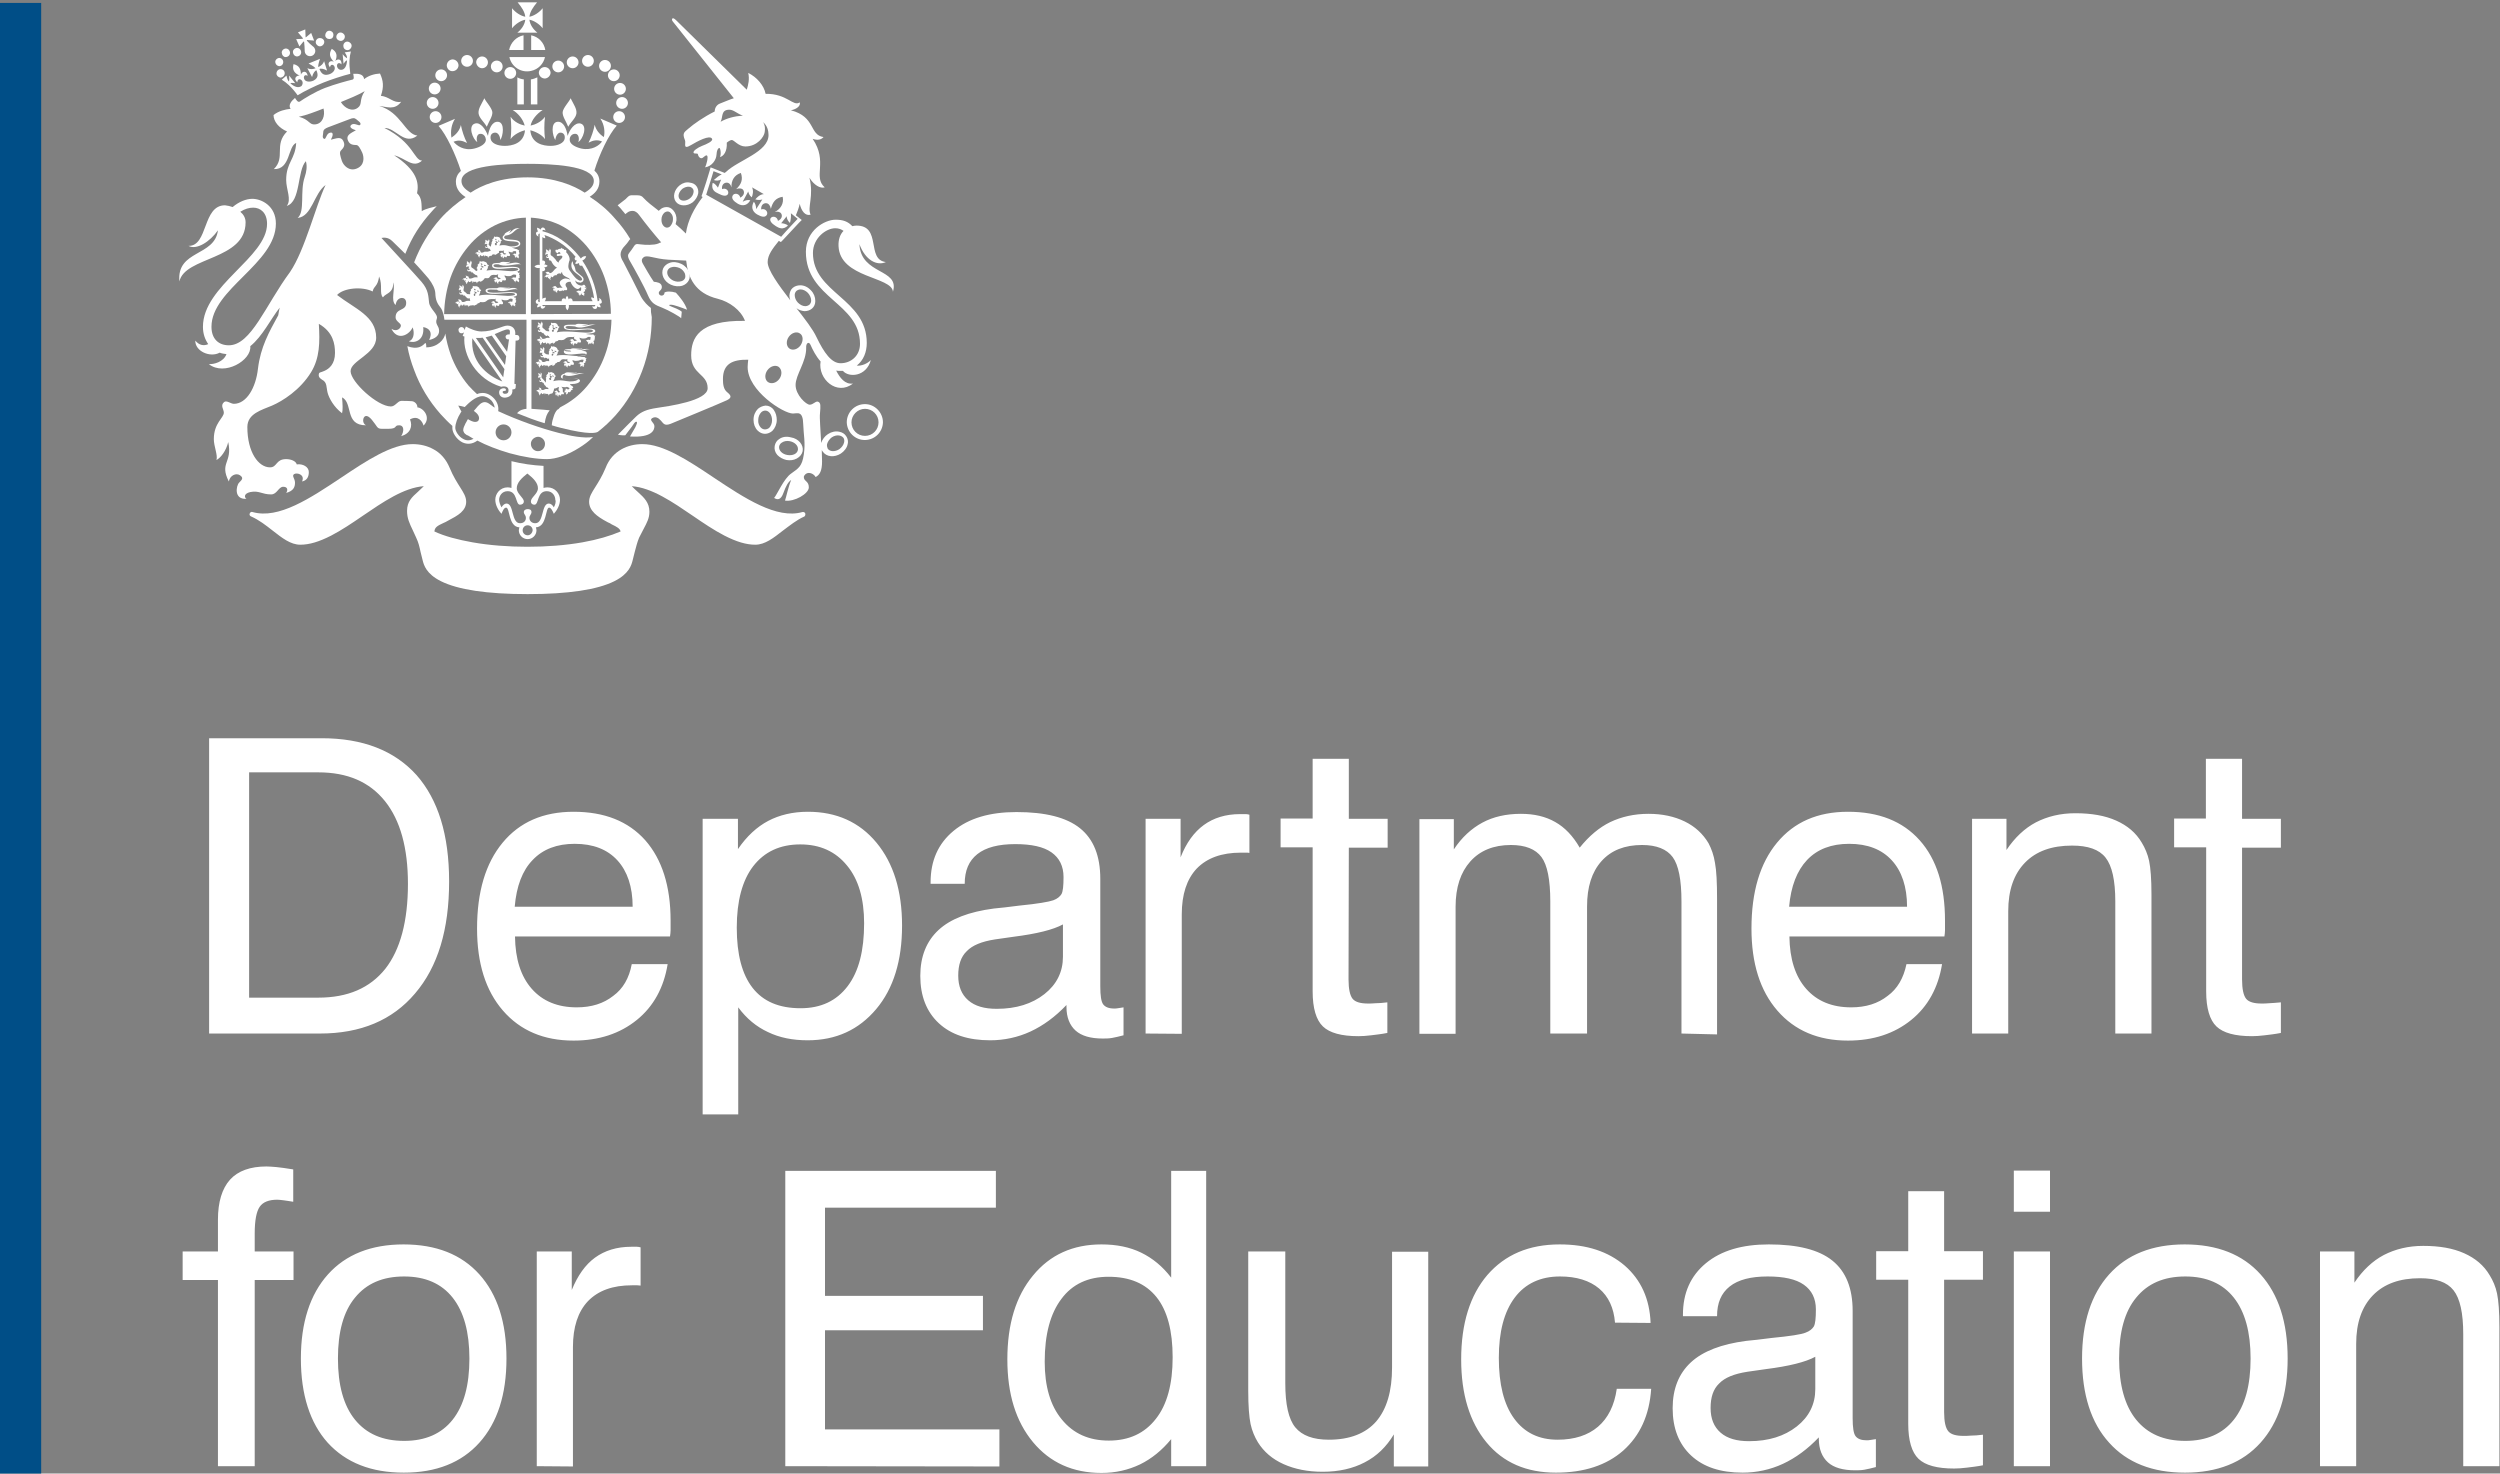
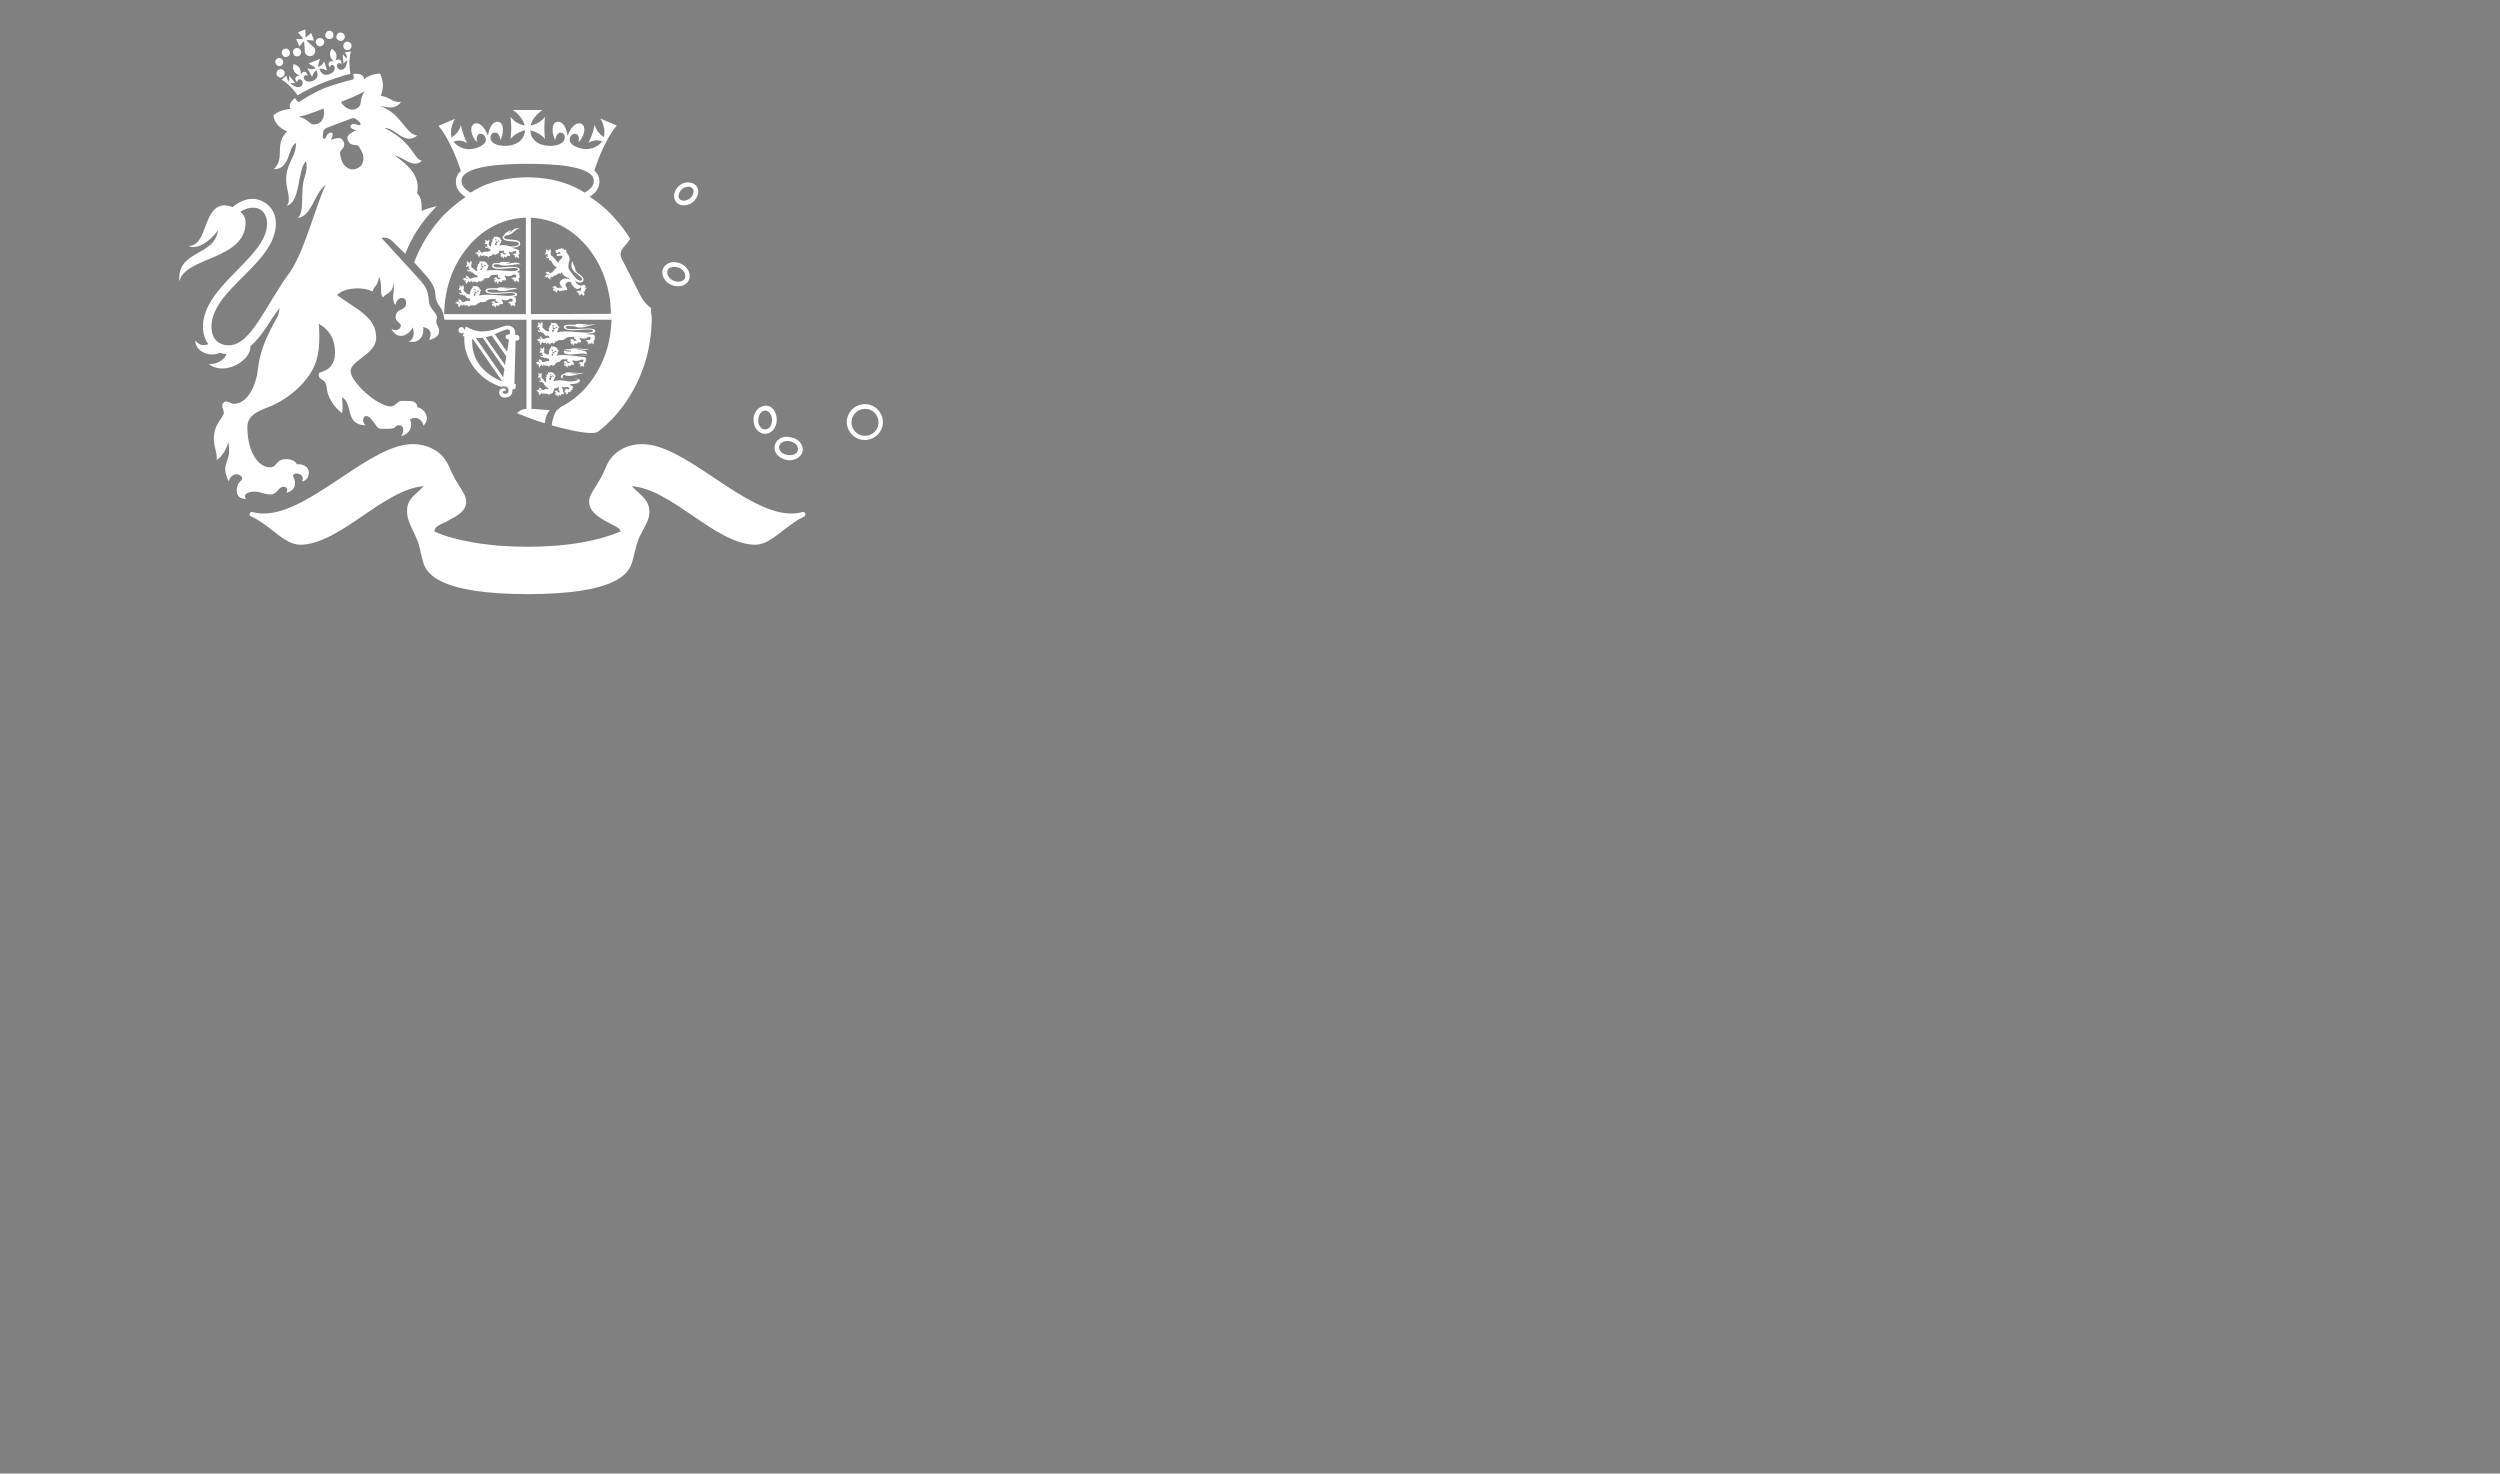
<svg xmlns="http://www.w3.org/2000/svg" width="850px" height="501px" viewBox="0 0 850 501" version="1.1">
  <rect x="0" y="0" width="850" height="501" fill="#808080" stroke="none" />
  <title>department-for-education-logo</title>
  <g id="Page-1" stroke="none" stroke-width="1" fill="none" fill-rule="evenodd">
    <g id="department-for-education-logo" transform="translate(0, 0.8)" fill-rule="nonzero">
-       <path d="M0.1,1.1 L12.3,1.1 L12.3,499.5 L0.1,499.5 L0.1,1.1 Z M108.2,261.8 L84.7,261.8 L84.7,338.4 L108.2,338.4 C118.3,338.4 125.8,335.1 131,328.6 C136.1,322.1 138.7,312.4 138.7,299.7 C138.7,287.5 136.1,278.1 130.9,271.6 C125.6,265 118.1,261.8 108.2,261.8 Z M71.1,350.6 L71.1,250.2 L109.4,250.2 C123.4,250.2 134.1,254.4 141.6,262.7 C149,271.1 152.7,283.1 152.7,298.9 C152.7,315.2 148.9,327.9 141.1,337 C133.4,346.1 122.6,350.6 108.8,350.6 L71.1,350.6 L71.1,350.6 Z M175,307.5 L215.1,307.5 C215.1,300.7 213.3,295.4 209.9,291.7 C206.5,288 201.7,286.1 195.4,286.1 C189.4,286.1 184.6,287.9 181.1,291.6 C177.6,295.2 175.6,300.5 175,307.5 Z M214.8,327 L227,327 C225.7,335 222.2,341.4 216.5,346 C210.8,350.6 203.7,353 195,353 C184.9,353 176.9,349.6 171,342.8 C165.1,336 162.2,326.7 162.2,314.9 C162.2,302.4 165.1,292.7 170.9,285.7 C176.7,278.7 184.7,275.2 195,275.2 C205.5,275.2 213.6,278.4 219.4,284.9 C225.1,291.4 228,300.5 228,312.2 C228,313.7 228,314.8 228,315.5 C228,316.2 227.9,316.9 227.8,317.6 L175.1,317.6 C175.2,325.3 177.1,331.2 180.8,335.4 C184.5,339.6 189.6,341.7 196.1,341.7 C201.1,341.7 205.2,340.4 208.5,337.8 C211.8,335.4 213.9,331.8 214.8,327 Z M250.5,314.6 C250.5,323.7 252.3,330.5 255.9,335.1 C259.5,339.7 264.9,342 272.2,342 C279.1,342 284.4,339.5 288.2,334.5 C292,329.5 293.8,322.4 293.8,313.1 C293.8,304.8 291.9,298.2 288,293.5 C284.1,288.7 278.8,286.3 272.1,286.3 C265.2,286.3 259.9,288.8 256.1,293.7 C252.4,298.5 250.5,305.5 250.5,314.6 Z M238.9,378.1 L238.9,277.6 L250.9,277.6 L250.9,287.9 C253.9,283.5 257.4,280.3 261.2,278.3 C265,276.3 269.5,275.2 274.7,275.2 C284.4,275.2 292.2,278.7 298,285.7 C303.8,292.7 306.7,302.1 306.7,313.9 C306.7,325.8 303.8,335.3 297.9,342.3 C292,349.3 284.3,352.9 274.6,352.9 C269.5,352.9 265,352 261.1,350.1 C257.2,348.3 253.8,345.5 251,341.7 L251,378.1 L238.9,378.1 L238.9,378.1 Z M362.6,340.9 C358.8,344.9 354.7,347.9 350.4,349.9 C346.1,351.9 341.4,352.9 336.7,352.9 C329.2,352.9 323.4,351 319.2,347.1 C315,343.2 312.9,337.8 312.9,331 C312.9,324.4 315,319.2 319.1,315.4 C323.2,311.6 329.5,309.2 337.9,308.1 C340,307.9 342.9,307.6 346.6,307.1 C352.8,306.5 356.7,305.8 358.1,305.3 C359.5,304.8 360.4,304 360.9,303.2 C361.4,302.3 361.6,300.4 361.6,297.4 C361.6,293.7 360.2,290.9 357.5,289 C354.8,287.1 350.7,286.2 345.2,286.2 C339.5,286.2 335.2,287.3 332.3,289.6 C329.4,291.9 328,295.2 328,299.7 L316.4,299.7 L316.4,299.2 C316.4,291.8 319,286 324.2,281.7 C329.4,277.4 336.5,275.3 345.6,275.3 C355.4,275.3 362.6,277.1 367.2,280.8 C371.8,284.5 374.1,290.2 374.1,298 L374.1,334.6 C374.1,337.7 374.4,339.8 375.1,340.7 C375.8,341.6 377,342.1 378.8,342.1 C379.2,342.1 379.6,342.1 380.1,342 C380.6,341.9 381.2,341.8 382,341.7 L382,351.2 C380.5,351.6 379.2,351.9 378.1,352.1 C377,352.3 375.9,352.3 374.9,352.3 C370.8,352.3 367.7,351.4 365.7,349.6 C363.7,347.8 362.6,345.1 362.6,341.6 L362.6,340.9 Z M361.4,313.5 C358.1,315.3 352.5,316.7 344.6,317.7 C341.8,318.1 339.7,318.4 338.3,318.6 C333.8,319.3 330.6,320.6 328.7,322.6 C326.7,324.5 325.8,327.3 325.8,330.9 C325.8,334.5 326.9,337.3 329.2,339.3 C331.5,341.3 334.7,342.2 338.9,342.2 C345.5,342.2 350.9,340.5 355.1,337.2 C359.3,333.9 361.4,329.6 361.4,324.5 L361.4,313.5 Z M389.5,350.6 L389.5,277.6 L401.4,277.6 L401.4,290.7 C403.3,285.8 406,282.1 409.3,279.7 C412.6,277.3 416.7,276 421.6,276 C422.5,276 423.2,276 423.6,276 C424,276 424.4,276.1 424.8,276.2 L424.8,289.2 C424.4,289.1 424.1,289.1 423.7,289.1 C423.3,289.1 422.7,289.1 421.9,289.1 C415.4,289.1 410.4,290.9 406.9,294.5 C403.5,298.1 401.8,303.3 401.8,310.1 L401.8,350.7 L389.5,350.6 Z M458.5,332.2 C458.5,335.5 459,337.7 459.9,338.8 C460.8,339.9 462.6,340.4 465.1,340.4 C465.8,340.4 466.7,340.4 467.7,340.3 C468.7,340.3 470.1,340.2 471.7,340 L471.7,350.4 C469.7,350.8 467.8,351 466.2,351.2 C464.6,351.4 463.1,351.5 461.9,351.5 C456.1,351.5 452.1,350.4 449.8,348.2 C447.5,346 446.3,342 446.3,336.3 L446.3,287.3 L435.4,287.3 L435.4,277.5 L446.3,277.5 L446.3,257.2 L458.6,257.2 L458.6,277.6 L471.8,277.6 L471.8,287.4 L458.6,287.4 L458.5,332.2 Z M571.7,350.6 L571.7,305.7 C571.7,298.3 570.7,293.3 568.7,290.6 C566.7,287.9 563.2,286.5 558.3,286.5 C552.4,286.5 547.8,288.3 544.5,292 C541.2,295.7 539.6,300.8 539.6,307.4 L539.6,350.6 L527.1,350.6 L527.1,305.7 C527.1,298.3 526.1,293.3 524.1,290.6 C522.1,287.9 518.6,286.5 513.7,286.5 C507.8,286.5 503.2,288.4 499.9,292.1 C496.6,295.8 494.9,300.9 494.9,307.5 L494.9,350.7 L482.6,350.7 L482.6,277.7 L494.3,277.7 L494.3,288 C497,283.9 500.3,280.9 504,278.9 C507.7,276.9 512.1,275.9 517.1,275.9 C521.6,275.9 525.5,276.8 528.8,278.7 C532,280.5 534.8,283.4 537.1,287.4 C540.3,283.4 543.8,280.5 547.5,278.7 C551.3,276.9 555.6,275.9 560.5,275.9 C565.2,275.9 569.3,276.8 572.8,278.5 C576.3,280.2 579,282.7 580.9,285.9 C581.9,287.8 582.7,290 583.1,292.6 C583.6,295.2 583.8,299.3 583.8,304.9 L583.8,350.9 L571.7,350.6 Z M608.3,307.5 L648.4,307.5 C648.4,300.7 646.6,295.4 643.2,291.7 C639.8,288 635,286.1 628.7,286.1 C622.7,286.1 617.9,287.9 614.4,291.6 C611,295.2 608.9,300.5 608.3,307.5 Z M648.2,327 L660.3,327 C659,335 655.5,341.4 649.8,346 C644.1,350.6 637,353 628.3,353 C618.2,353 610.2,349.6 604.3,342.8 C598.4,336 595.5,326.7 595.5,314.9 C595.5,302.4 598.4,292.7 604.2,285.7 C610,278.7 618,275.2 628.3,275.2 C638.8,275.2 646.9,278.4 652.7,284.9 C658.5,291.4 661.3,300.5 661.3,312.2 C661.3,313.7 661.3,314.8 661.3,315.5 C661.3,316.2 661.2,316.9 661.1,317.6 L608.4,317.6 C608.5,325.3 610.4,331.2 614.1,335.4 C617.8,339.6 622.9,341.7 629.4,341.7 C634.4,341.7 638.5,340.4 641.8,337.8 C645.1,335.4 647.2,331.8 648.2,327 Z M719.2,350.6 L719.2,305.7 C719.2,298.5 718.1,293.6 715.9,290.8 C713.7,288 709.9,286.7 704.5,286.7 C697.6,286.7 692.3,288.6 688.5,292.5 C684.7,296.4 682.8,301.9 682.8,309 L682.8,350.6 L670.5,350.6 L670.5,277.6 L682.2,277.6 L682.2,288.2 C685,284 688.4,280.8 692.2,278.8 C696.1,276.8 700.5,275.7 705.6,275.7 C711.1,275.7 715.7,276.5 719.5,278.2 C723.3,279.9 726.2,282.3 728.2,285.7 C729.3,287.5 730.2,289.6 730.7,291.9 C731.2,294.3 731.5,298.1 731.5,303.3 L731.5,350.6 L719.2,350.6 Z M762.3,332.2 C762.3,335.5 762.8,337.7 763.7,338.8 C764.6,339.9 766.4,340.4 768.9,340.4 C769.6,340.4 770.5,340.4 771.5,340.3 C772.5,340.2 773.9,340.2 775.5,340 L775.5,350.4 C773.5,350.8 771.6,351 770,351.2 C768.4,351.4 766.9,351.5 765.7,351.5 C759.9,351.5 755.9,350.4 753.6,348.2 C751.3,346 750.1,342 750.1,336.3 L750.1,287.3 L739.2,287.3 L739.2,277.5 L750,277.5 L750,257.2 L762.3,257.2 L762.3,277.6 L775.5,277.6 L775.5,287.4 L762.3,287.4 L762.3,332.2 Z M74.1,497.7 L74.1,434.4 L62.1,434.4 L62.1,424.7 L74.1,424.7 L74.1,413.9 C74.1,407.9 75.5,403.3 78.2,400.3 C80.9,397.3 85.1,395.8 90.6,395.8 C91.5,395.8 92.6,395.9 93.9,396 C95.2,396.1 97.1,396.4 99.7,396.8 L99.7,407.8 C98.4,407.6 97.3,407.4 96.4,407.3 C95.5,407.2 94.8,407.1 94.3,407.1 C91.4,407.1 89.4,407.9 88.3,409.5 C87.2,411.1 86.6,414.1 86.6,418.6 L86.6,424.7 L99.8,424.7 L99.8,434.4 L86.6,434.4 L86.6,497.7 L74.1,497.7 Z M114.9,461.1 C114.9,470.1 116.8,477.1 120.7,481.9 C124.6,486.7 130.1,489.1 137.4,489.1 C144.6,489.1 150.1,486.7 153.9,481.9 C157.7,477.1 159.6,470.2 159.6,461.1 C159.6,452.1 157.7,445.2 153.9,440.4 C150.1,435.6 144.6,433.2 137.4,433.2 C130.1,433.2 124.6,435.6 120.7,440.4 C116.8,445.1 114.9,452 114.9,461.1 Z M102.3,461.1 C102.3,448.9 105.4,439.3 111.5,432.5 C117.6,425.7 126.2,422.3 137.2,422.3 C148.3,422.3 156.9,425.7 163,432.5 C169.1,439.3 172.2,448.8 172.2,461.1 C172.2,473.4 169.1,482.9 163,489.7 C156.9,496.5 148.3,499.9 137.3,499.9 C126.2,499.9 117.6,496.5 111.4,489.7 C105.4,483 102.3,473.4 102.3,461.1 Z M182.5,497.7 L182.5,424.7 L194.4,424.7 L194.4,437.8 C196.4,432.9 199,429.2 202.3,426.8 C205.6,424.4 209.7,423.1 214.6,423.1 C215.5,423.1 216.2,423.1 216.6,423.1 C217,423.1 217.4,423.2 217.8,423.3 L217.8,436.3 C217.4,436.3 217.1,436.2 216.7,436.2 C216.3,436.2 215.7,436.2 214.9,436.2 C208.3,436.2 203.4,438 199.9,441.6 C196.5,445.2 194.8,450.4 194.8,457.2 L194.8,497.8 L182.5,497.7 Z M267,497.7 L267,397.3 L338.6,397.3 L338.6,409.8 L280.5,409.8 L280.5,439.8 L334.2,439.8 L334.2,451.5 L280.5,451.5 L280.5,485.2 L339.8,485.2 L339.8,497.8 L267,497.7 Z M398.7,460.7 C398.7,451.7 396.9,444.8 393.2,440.2 C389.5,435.6 384.1,433.3 376.9,433.3 C370,433.3 364.6,435.8 360.9,440.8 C357.1,445.8 355.2,452.9 355.2,462.2 C355.2,470.5 357.1,477.1 361,481.8 C364.9,486.6 370.2,489 377,489 C383.9,489 389.2,486.5 393,481.6 C396.8,476.8 398.7,469.8 398.7,460.7 Z M410.1,397.3 L410.1,497.7 L398.2,497.7 L398.2,488.5 C395.1,492.3 391.5,495.2 387.6,497.1 C383.6,499 379.3,500 374.5,500 C364.8,500 357,496.5 351.2,489.5 C345.4,482.5 342.5,473.2 342.5,461.4 C342.5,449.4 345.4,439.9 351.2,432.9 C357,425.8 364.8,422.3 374.5,422.3 C379.6,422.3 384.1,423.2 388,425.1 C391.9,427 395.3,429.8 398.2,433.6 L398.2,397.3 L410.1,397.3 Z M437,424.7 L437,469.5 C437,476.7 438.1,481.7 440.4,484.5 C442.7,487.3 446.5,488.7 451.8,488.7 C458.9,488.7 464.3,486.6 467.9,482.5 C471.5,478.3 473.3,472.2 473.3,464.1 L473.3,424.8 L485.6,424.8 L485.6,497.8 L473.9,497.8 L473.9,486.9 C471.4,491.1 468.1,494.3 464,496.4 C460,498.5 455.2,499.6 449.7,499.6 C444.6,499.6 440.2,498.7 436.4,497 C432.6,495.3 429.7,492.8 427.7,489.6 C426.6,487.8 425.7,485.7 425.2,483.4 C424.7,481 424.4,477.2 424.4,472 L424.4,424.7 L437,424.7 Z M549.1,448.9 C548.7,443.9 546.9,440 543.7,437.3 C540.5,434.6 536,433.2 530.4,433.2 C523.8,433.2 518.6,435.6 515,440.4 C511.4,445.2 509.6,452 509.6,460.9 C509.6,469.8 511.3,476.7 514.8,481.5 C518.3,486.3 523.2,488.7 529.6,488.7 C535.3,488.7 539.9,487.2 543.3,484.3 C546.7,481.4 548.9,477.1 549.7,471.4 L561.4,471.4 C560.8,480.4 557.6,487.3 551.9,492.4 C546.2,497.4 538.6,499.9 529,499.9 C519,499.9 511.1,496.5 505.4,489.6 C499.7,482.7 496.8,473.3 496.8,461.4 C496.8,449.2 499.8,439.6 505.7,432.7 C511.7,425.8 519.8,422.3 530.3,422.3 C539.5,422.3 546.8,424.7 552.4,429.5 C557.9,434.3 560.9,440.8 561.2,449 L549.1,448.9 Z M618.4,487.9 C614.6,491.9 610.5,494.9 606.2,496.9 C601.9,498.9 597.2,499.9 592.5,499.9 C585,499.9 579.2,498 575,494.1 C570.8,490.2 568.7,484.8 568.7,478 C568.7,471.4 570.8,466.2 574.9,462.4 C579,458.6 585.3,456.2 593.7,455.1 C595.8,454.9 598.7,454.6 602.4,454.1 C608.6,453.5 612.5,452.9 613.9,452.3 C615.3,451.8 616.2,451 616.7,450.2 C617.2,449.3 617.4,447.4 617.4,444.4 C617.4,440.7 616,437.9 613.3,436 C610.6,434.1 606.5,433.2 601,433.2 C595.3,433.2 591,434.3 588.1,436.6 C585.2,438.9 583.8,442.2 583.8,446.7 L572.2,446.7 L572.2,446.2 C572.2,438.8 574.8,433 580,428.7 C585.2,424.4 592.3,422.3 601.4,422.3 C611.2,422.3 618.4,424.1 623,427.8 C627.6,431.5 629.9,437.2 629.9,444.9 L629.9,481.4 C629.9,484.5 630.2,486.6 630.9,487.5 C631.6,488.4 632.8,488.9 634.6,488.9 C635,488.9 635.4,488.9 635.9,488.8 C636.4,488.7 637,488.6 637.8,488.5 L637.8,498 C636.3,498.4 635,498.7 633.9,498.9 C632.8,499.1 631.7,499.1 630.7,499.1 C626.6,499.1 623.5,498.2 621.5,496.4 C619.5,494.6 618.4,491.9 618.4,488.4 L618.4,487.9 Z M617.2,460.5 C613.9,462.3 608.3,463.7 600.4,464.7 C598.3,465 596.2,465.3 594.1,465.6 C589.6,466.3 586.4,467.6 584.5,469.6 C582.5,471.5 581.6,474.3 581.6,477.9 C581.6,481.5 582.7,484.3 585,486.3 C587.3,488.3 590.5,489.2 594.7,489.2 C601.3,489.2 606.7,487.5 610.9,484.2 C615.1,480.9 617.2,476.6 617.2,471.5 L617.2,460.5 Z M661,479.3 C661,482.6 661.5,484.7 662.4,485.8 C663.3,486.9 665,487.4 667.6,487.4 C668.3,487.4 669.2,487.4 670.2,487.3 C671.2,487.3 672.6,487.2 674.2,487 L674.2,497.4 C672.2,497.8 670.3,498 668.7,498.2 C667.1,498.4 665.6,498.5 664.4,498.5 C658.6,498.5 654.6,497.4 652.3,495.2 C650,493 648.8,489 648.8,483.3 L648.8,434.3 L637.9,434.3 L637.9,424.6 L648.8,424.6 L648.8,404.2 L661,404.2 L661,424.6 L674.2,424.6 L674.2,434.3 L661,434.3 L661,479.3 Z M684.7,411.2 L684.7,397.2 L697,397.2 L697,411.2 L684.7,411.2 Z M684.7,497.7 L684.7,424.7 L697,424.7 L697,497.7 L684.7,497.7 Z M720.5,461.1 C720.5,470.1 722.4,477.1 726.3,481.9 C730.2,486.7 735.7,489.1 743,489.1 C750.2,489.1 755.7,486.7 759.5,481.9 C763.3,477.1 765.2,470.2 765.2,461.1 C765.2,452.1 763.3,445.2 759.5,440.4 C755.7,435.6 750.2,433.2 743,433.2 C735.7,433.2 730.2,435.6 726.3,440.4 C722.4,445.1 720.5,452 720.5,461.1 Z M707.9,461.1 C707.9,448.9 711,439.3 717.1,432.5 C723.2,425.7 731.8,422.3 742.8,422.3 C753.9,422.3 762.5,425.7 768.6,432.5 C774.7,439.3 777.8,448.8 777.8,461.1 C777.8,473.4 774.7,482.9 768.6,489.7 C762.5,496.5 753.9,499.9 742.9,499.9 C731.8,499.9 723.2,496.5 717.1,489.7 C711,483 707.9,473.4 707.9,461.1 Z M837.5,497.7 L837.5,452.8 C837.5,445.6 836.4,440.7 834.2,437.9 C832,435.1 828.2,433.8 822.8,433.8 C815.9,433.8 810.6,435.7 806.8,439.6 C803,443.5 801.1,449 801.1,456.1 L801.1,497.7 L788.8,497.7 L788.8,424.7 L800.5,424.7 L800.5,435.3 C803.3,431.1 806.7,427.9 810.5,425.9 C814.4,423.9 818.8,422.8 823.9,422.8 C829.4,422.8 834,423.6 837.8,425.3 C841.6,427 844.5,429.4 846.5,432.8 C847.6,434.6 848.5,436.6 849,439 C849.5,441.4 849.8,445.2 849.8,450.4 L849.8,497.7 L837.5,497.7 Z M164.7,32.6 C163.6,34.8 162.6,36.1 162.7,37.7 C162.9,39.4 164.6,40.6 165.5,42.3 C166.3,40.3 167.5,38.8 167.4,37.3 C167.2,35.8 165.1,33.7 164.7,32.6 Z M194,32.6 C195.1,34.8 196.1,36.1 196,37.7 C195.8,39.4 194.1,40.6 193.2,42.3 C192.4,40.3 191.2,38.8 191.3,37.3 C191.5,35.8 193.6,33.7 194,32.6 Z M147.8,31.3 C148.9,31.3 149.8,30.4 149.8,29.3 C149.8,28.2 148.9,27.3 147.8,27.3 C146.7,27.3 145.8,28.2 145.8,29.3 C145.8,30.4 146.7,31.3 147.8,31.3 Z M149.1,34.2 C149.1,33.1 148.2,32.2 147.1,32.2 C146,32.2 145.1,33.1 145.1,34.2 C145.1,35.3 146,36.2 147.1,36.2 C148.2,36.2 149.1,35.3 149.1,34.2 Z M150.1,39 C150.1,37.9 149.2,37 148.1,37 C147,37 146.1,37.9 146.1,39 C146.1,40.1 147,41 148.1,41 C149.2,41 150.1,40.1 150.1,39 Z M158.8,21.9 C159.9,21.9 160.8,21 160.8,19.9 C160.8,18.8 159.9,17.9 158.8,17.9 C157.7,17.9 156.8,18.8 156.8,19.9 C156.8,21 157.7,21.9 158.8,21.9 Z M153.8,23.4 C154.9,23.4 155.8,22.6 155.9,21.5 C155.9,20.4 155.1,19.5 154,19.4 C153.9,19.4 153.9,19.4 153.8,19.4 C152.7,19.5 151.9,20.4 151.9,21.5 C152,22.6 152.8,23.4 153.8,23.4 Z M150,26.8 C151.1,26.8 152,25.9 152,24.8 C152,23.7 151.1,22.8 150,22.8 C148.9,22.8 148,23.7 148,24.8 C148,25.9 148.9,26.8 150,26.8 Z M163.9,22.4 C165,22.4 165.9,21.5 165.9,20.4 C165.9,19.3 165,18.4 163.9,18.4 C162.8,18.4 161.9,19.3 161.9,20.4 C162,21.5 162.9,22.4 163.9,22.4 Z M168.9,23.8 C170,23.8 170.9,22.9 170.9,21.8 C170.9,20.7 170,19.8 168.9,19.8 C167.8,19.8 166.9,20.7 166.9,21.8 C166.9,22.9 167.8,23.8 168.9,23.8 Z M173.5,26 C174.6,26 175.5,25.1 175.5,24 C175.5,22.9 174.6,22 173.5,22 C172.4,22 171.5,22.9 171.5,24 C171.5,25.1 172.4,26 173.5,26 Z M208.8,29.4 C208.8,30.5 209.7,31.4 210.8,31.4 C211.9,31.4 212.8,30.5 212.8,29.4 C212.8,28.3 211.9,27.4 210.8,27.4 C209.7,27.4 208.8,28.3 208.8,29.4 Z M211.5,32.2 C210.4,32.2 209.5,33.1 209.5,34.2 C209.5,35.3 210.4,36.2 211.5,36.2 C212.6,36.2 213.5,35.3 213.5,34.2 C213.5,33.1 212.6,32.2 211.5,32.2 Z M210.5,37 C209.4,37 208.5,37.9 208.5,39 C208.5,40.1 209.4,41 210.5,41 C211.6,41 212.5,40.1 212.5,39 C212.5,37.9 211.6,37 210.5,37 Z M199.9,21.9 C201,21.9 201.9,21 201.9,19.9 C201.9,18.8 201,17.9 199.9,17.9 C198.8,17.9 197.9,18.8 197.9,19.9 C197.9,21 198.8,21.9 199.9,21.9 Z M204.8,23.4 C205.8,23.9 207,23.5 207.5,22.5 C208,21.5 207.6,20.3 206.6,19.8 C205.6,19.3 204.4,19.7 203.9,20.7 C203.4,21.7 203.8,22.9 204.8,23.4 Z M208.7,26.8 C209.8,26.8 210.7,25.9 210.7,24.8 C210.7,23.7 209.8,22.8 208.7,22.8 C207.6,22.8 206.7,23.7 206.7,24.8 C206.7,25.9 207.6,26.8 208.7,26.8 Z M194.7,22.4 C195.8,22.4 196.7,21.5 196.7,20.4 C196.7,19.3 195.8,18.4 194.7,18.4 C193.6,18.4 192.7,19.3 192.7,20.4 C192.7,21.5 193.6,22.4 194.7,22.4 Z M189.8,23.8 C190.9,23.8 191.8,22.9 191.8,21.8 C191.8,20.7 190.9,19.8 189.8,19.8 C188.7,19.8 187.8,20.7 187.8,21.8 C187.8,22.9 188.7,23.8 189.8,23.8 Z M183.2,24 C183.3,25.1 184.2,25.9 185.3,25.9 C186.3,25.8 187.1,25 187.2,24 C187.2,22.9 186.3,22 185.2,22 C184.1,22 183.2,22.9 183.2,24 Z M175.9,34.7 L178.1,34.7 L178.1,26.2 C177.3,26.1 176.6,25.9 175.9,25.5 L175.9,34.7 Z M182.7,25.5 C182,25.8 181.3,26.1 180.5,26.2 L180.5,34.7 L182.7,34.7 L182.7,25.5 Z M178,16.2 L178,11.2 C175.5,11.7 173.6,13.7 173.1,16.2 L178,16.2 Z M180.6,16.2 L185.4,16.2 C185,13.7 183.1,11.7 180.6,11.2 L180.6,16.2 Z M173.2,18.6 C173.9,22 177.3,24.1 180.6,23.3 C183,22.8 184.8,20.9 185.3,18.6 L173.2,18.6 Z M182.7,10.3 C181.3,9.2 180.2,7.6 180,5.9 C181.6,6.2 183.4,7.4 184.5,8.8 L184.5,2 C183.4,3.4 181.6,4.6 180,4.9 C180.2,3.2 181.2,1.7 182.6,0 L176,0 C177.4,1.7 178.4,3.2 178.6,4.9 C177,4.6 175.2,3.4 174.1,2 L174.1,8.8 C175.2,7.4 177,6.2 178.6,5.9 C178.4,7.6 177.3,9.2 175.9,10.3 L182.7,10.3 Z M190,146.4 C183.8,144.8 176.3,142.2 169.4,139 L169.4,138.9 C169.6,137.5 169.1,135.9 168,134.7 C166.9,133.5 165.5,132.8 164.1,132.8 C163.5,132.8 162.8,132.9 162.2,133.2 C161.2,132.3 160.2,131.3 159.3,130.3 C156.7,127.2 154.6,123.6 153.2,119.7 C152.4,117.4 151.8,115.1 151.4,112.6 C151.1,114.6 148.8,117.3 144.9,117.3 C145,116.9 144.9,115.9 144.6,115.8 C143.6,116.9 142,118.2 138.5,116.9 C139,119.7 139.8,122.4 140.8,125 C142.8,130.5 145.9,135.6 149.8,140 C151.1,141.4 152.4,142.8 153.8,144 C153.8,144.3 153.8,144.5 153.8,144.8 C153.8,146.3 155.2,148.6 157.2,149.6 C158.9,150.4 160.7,150.2 162.3,149 C165.3,150.6 169.2,152.1 173.3,153.3 C178,154.6 182.5,155.3 186,155.3 C189,155.3 193.1,153.9 197,151.4 C198.6,150.4 200.1,149.3 201.2,148.2 C201.4,148.1 201.5,147.9 201.6,147.8 C198.5,148.3 193.8,147.4 190,146.4 Z M167.2,137.1 L166.5,136.6 C165.3,135.7 164.3,135.7 163.2,136.6 C162.7,137 162.2,137.6 161.8,138.1 L161.1,138.9 L161.6,139.3 C162.9,140.3 163.1,141.4 162.7,142.1 C162.6,142.4 162.3,142.5 162,142.6 C161.4,142.8 160.5,142.5 159.6,142 L159.1,141.7 L158.8,142.2 L158.6,142.6 C158.5,142.8 158.4,142.9 158.3,143.1 C157.8,144.1 157.5,144.8 157.5,145.4 C157.5,145.6 157.5,145.7 157.6,145.9 C157.8,146.6 158.4,146.9 158.8,147.2 L159,147.2 C159.6,147.6 160.4,148 161,148.4 C159.9,149 158.7,149.1 157.6,148.5 C155.9,147.7 154.8,145.7 154.8,144.7 C154.8,143.2 155.5,141.3 156.7,139.4 L156.9,139.1 L156.7,138.8 C156.4,138.3 156.1,137.7 155.8,137.1 C156.4,137.2 157.1,137.3 157.7,137.5 L158,137.6 L158.2,137.4 C159,136.6 161.6,133.9 164,133.9 C165.1,133.9 166.2,134.5 167.1,135.4 C167.7,136.1 168.1,137 168.2,137.8 C167.9,137.6 167.5,137.4 167.2,137.1 Z M171.2,148.9 C169.7,148.9 168.5,147.7 168.5,146.2 C168.5,144.7 169.7,143.5 171.2,143.5 C172.7,143.5 173.9,144.7 173.9,146.2 C173.9,147.7 172.7,148.9 171.2,148.9 Z M182.9,152.6 C181.5,152.6 180.5,151.4 180.5,150.1 C180.5,148.8 181.6,147.8 182.9,147.7 C184.2,147.7 185.3,148.8 185.3,150.1 C185.3,151.5 184.3,152.6 182.9,152.6 Z M186.1,164.9 C185.6,164.9 185.2,165 184.8,165.1 L184.8,157.6 C181.1,157.4 177.5,156.9 173.9,156 L173.9,165.1 C173.5,165 173,164.9 172.6,164.9 C170,164.9 168.4,167.1 168.4,169.1 C168.4,171 169.5,172.8 170.5,173.9 C171,172.7 171.4,171.8 172.1,171.8 C173.4,171.8 172.8,178.3 176.6,178.5 C176.5,178.8 176.4,179.2 176.4,179.5 C176.4,181.1 177.7,182.5 179.4,182.5 C181,182.5 182.4,181.2 182.4,179.5 C182.4,179.2 182.3,178.8 182.2,178.5 C186,178.3 185.4,171.8 186.7,171.8 C187.3,171.8 187.8,172.7 188.3,173.9 C189.3,172.8 190.4,171 190.4,169.1 C190.4,167.1 188.8,164.9 186.1,164.9 Z M179.4,181.2 C178.5,181.2 177.7,180.5 177.7,179.5 C177.7,178.6 178.4,177.8 179.4,177.8 C180.3,177.8 181.1,178.5 181.1,179.5 C181,180.4 180.3,181.2 179.4,181.2 Z M188.3,171.7 C187.9,170.9 187.2,170.4 186.6,170.4 C184,170.4 185,177.1 182,177.1 C180.7,177.1 180,176.2 180,175.3 C180,174.4 180.7,174.1 180.7,173.3 C180.7,172.5 180.1,172.3 179.4,172.3 C178.8,172.3 178.1,172.6 178.1,173.3 C178.1,174.1 178.8,174.3 178.8,175.3 C178.8,176.3 178.1,177.1 176.8,177.1 C173.8,177.1 174.8,170.4 172.2,170.4 C171.6,170.4 171,170.9 170.5,171.7 C170,170.7 169.7,169.8 169.7,169.1 C169.7,167.9 170.6,166.2 172.6,166.2 C176,166.2 175.2,170.8 176.8,170.8 C177.5,170.8 178.1,170.4 178.1,169.7 C178.1,168.4 175.7,167.1 175.7,165.2 C175.7,163.3 177.4,161.7 179.3,160.2 C181.2,161.7 182.9,163.3 182.9,165.2 C182.9,167.1 180.5,168.3 180.5,169.7 C180.5,170.4 181,170.8 181.7,170.8 C183.3,170.8 182.5,166.2 185.9,166.2 C187.9,166.2 188.8,167.9 188.8,169.1 C189.1,169.8 188.8,170.8 188.3,171.7 Z" id="Shape" fill="#FFFFFF" />
      <path d="M273.8,173.8 C273.7,173.4 273.2,173.2 272.8,173.3 C264.1,175.8 253.2,168.6 242.7,161.6 C233.9,155.7 225.5,150.2 218.4,150.2 C215.8,150.2 213.4,150.8 211.4,151.9 C208.9,153.3 207,155.4 205.9,158.3 C204.7,161.2 203.4,163.2 202.4,164.8 C201.2,166.7 200.3,168.1 200.3,169.8 C200.3,171.2 200.9,172.5 202.1,173.7 C203.1,174.7 204.6,175.7 206.7,176.8 C207.2,177 207.6,177.2 208,177.5 C209.7,178.3 210.8,178.9 211,179.9 C207.5,181.4 203.1,182.7 198,183.6 C192.3,184.6 186,185.1 179.3,185.1 C172.7,185.1 166.4,184.6 160.7,183.6 C155.6,182.7 151.1,181.5 147.7,179.9 C147.8,178.4 148.9,177.9 150.8,177 C151.3,176.8 151.7,176.6 152.2,176.3 C153.9,175.4 155.6,174.5 156.7,173.5 C157.9,172.4 158.5,171.2 158.5,169.8 C158.5,168.1 157.6,166.7 156.4,164.8 C155.4,163.2 154.1,161.2 152.9,158.3 C151.7,155.4 149.8,153.2 147.3,151.9 C145.3,150.8 142.9,150.2 140.3,150.2 C133.2,150.2 124.8,155.7 116,161.6 C105.5,168.6 94.7,175.8 85.9,173.3 C85.5,173.1 85,173.4 84.9,173.8 C84.7,174.2 85,174.7 85.4,174.8 C88.1,176 90.4,177.8 92.7,179.6 C95.9,182.1 98.8,184.4 102.1,184.4 C105.2,184.4 108.5,183.4 112.6,181.3 C116.1,179.5 119.8,177 123.3,174.6 C130.2,169.9 137.3,165 144.1,164.5 C143.4,165.2 142.7,165.8 142.1,166.4 C140.1,168.2 138.4,169.7 138.4,172.9 C138.4,175.4 139.2,177.1 140.4,179.6 C140.7,180.3 141.1,181.1 141.5,182 C142.3,183.7 142.6,185 143,186.9 C143.2,187.7 143.4,188.6 143.7,189.7 C144.1,191.3 144.9,194.3 149.9,196.8 C155.7,199.7 165.6,201.2 179.4,201.2 C193.2,201.2 203.1,199.7 208.9,196.8 C213.9,194.3 214.7,191.3 215.1,189.7 C215.4,188.6 215.6,187.7 215.8,186.9 C216.3,185.1 216.6,183.7 217.3,182 C217.9,180.8 218.4,179.8 218.9,178.9 C219.9,177 220.8,175.4 220.8,173.2 C220.8,170.1 219,168.4 216.9,166.5 C216.2,165.9 215.5,165.2 214.8,164.5 C221.6,165 228.7,169.9 235.6,174.6 C239.1,177 242.8,179.5 246.3,181.3 C250.4,183.4 253.7,184.4 256.8,184.4 C260.1,184.4 263,182.1 266.2,179.6 C268.5,177.9 270.8,176 273.5,174.8 C273.7,174.7 273.9,174.2 273.8,173.8 Z M221.3,103.9 C220.3,103.2 218.8,101.7 217.9,100 C216.9,97.9 212.5,89.3 211.9,88.2 C211.3,87.3 211,86.4 211,85.7 C211,84.8 211.4,84.1 211.9,83.4 C212.2,83 213.2,82 213.5,81.5 C213.8,81.1 214,80.7 214.3,80.5 C212.7,77.8 211.1,75.7 209,73.4 C206.5,70.5 203.6,68.1 200.5,66.1 C202.2,65 203.8,63.5 203.8,60.9 C203.8,59.4 203.2,58.2 202.1,57.2 C203.8,51.6 207,44.9 209.7,41.9 L204.1,39.5 C205.6,41.7 205.7,44.3 205.3,45.8 C203.8,44.8 202.6,43.4 202.2,41.6 C201.9,43.3 201,46.1 200.1,47.7 C201.7,46.9 203,46.6 204.7,47.3 C203.8,48.6 201.3,50.5 197.6,49.7 C195.6,49.2 193.6,48.2 193.7,46.6 C193.7,45.7 194.4,44.6 195.7,44.7 C196.9,44.8 197,46.7 196.6,47.5 C198.2,46.6 199.9,41.9 197.4,41.2 C195.4,40.7 193.6,43.4 193,45.4 C192.6,42.9 191.6,40.5 189.6,40.6 C187,40.8 187.9,45.5 188.8,46.8 C189,45.1 189.9,44.2 190.6,44.3 C191.3,44.3 192.2,44.8 192,46.3 C191.8,47.8 189.7,48.8 187.2,48.8 C184.8,48.8 180.7,48.1 180.3,43.5 C181.8,43.8 184.3,45 185.3,46.5 C185,44 185,41.4 185.3,38.9 C184,40.7 181.9,41.6 180.4,41.9 C180.8,39.9 182.5,37.9 184.5,36.6 L174.3,36.6 C176.3,37.8 177.9,39.9 178.4,41.9 C176.9,41.6 174.8,40.7 173.6,38.9 C173.9,41.8 173.9,43.7 173.6,46.5 C174.6,45 177,43.8 178.5,43.5 C178.1,48.1 173.9,48.8 171.6,48.8 C169.1,48.8 167,47.9 166.8,46.3 C166.6,44.8 167.6,44.3 168.3,44.3 C169.1,44.2 170,45.1 170.1,46.8 C171,45.6 171.8,40.8 169.3,40.6 C167.3,40.5 166.3,42.9 165.9,45.4 C165.2,43.3 163.4,40.6 161.5,41.2 C159,41.9 160.7,46.6 162.3,47.5 C161.9,46.7 162,44.8 163.2,44.7 C164.5,44.6 165.1,45.7 165.2,46.6 C165.3,48.1 163.3,49.2 161.3,49.7 C157.6,50.6 155.2,48.6 154.2,47.4 C155.9,46.7 157.2,47 158.8,47.8 C157.9,46.2 157,43.4 156.7,41.7 C156.3,43.6 155,45 153.5,46 C153.1,43.8 153.5,41.5 154.7,39.6 L149.1,42 C151.8,45 154.9,51.7 156.7,57.3 C155.6,58.3 155,59.5 155,61 C155,63.6 156.7,65.2 158.3,66.2 C155.2,68.3 152.3,70.7 149.8,73.5 C145.9,77.9 142.9,82.9 140.8,88.4 C141.6,89.2 144.9,92.9 145.7,93.9 C147.1,95.7 147.9,97.4 148,98.8 C148.1,101.3 148.6,102.3 150,104.1 C150.4,104.6 151,106.6 151.1,107.9 L179,107.9 L179,138.2 C177.9,138.3 176.7,138.6 175.8,139.7 C179,141 182.1,142.2 185.2,143.1 C185.5,141.1 185.9,139.9 186.9,138.7 C186.9,138.7 182.9,138.3 180.7,138.2 L180.7,107.9 L207.9,107.9 C207.8,112 207.1,116.1 205.7,119.9 C204.3,123.8 202.2,127.4 199.6,130.5 C197.1,133.5 194,135.9 190.6,137.6 C190.1,137.9 190.1,138.3 189.5,138.5 C189,139 188.5,139.9 188.2,141 C187.9,141.9 187.7,142.5 187.6,143.8 C188.9,144.2 189.6,144.4 190.8,144.7 C200.4,147.1 202.7,146.4 203.3,146 C205.5,144.3 207.5,142.4 209.3,140.4 C213.2,136 216.2,130.9 218.3,125.4 C220.5,119.6 221.6,113.4 221.6,107 C221.3,105.4 221.3,105.1 221.3,103.9 Z M178.9,106 L151,106 C151.1,101.7 151.8,97.5 153.2,93.5 C154.6,89.6 156.7,86 159.3,82.9 C161.8,79.9 164.9,77.5 168.3,75.8 C171.6,74.2 175.2,73.3 178.8,73.2 L178.8,106 L178.9,106 Z M179.4,59.5 C170.1,59.5 163.7,62.2 160,64.7 C157.8,63.4 156.9,62.2 156.9,60.7 C156.9,55.4 171.8,54.9 179.4,54.9 C187,54.9 201.9,55.4 201.9,60.7 C201.9,62.2 201,63.4 198.8,64.7 C195.1,62.3 188.7,59.5 179.4,59.5 Z M180.5,106 L180.5,73.2 C183.9,73.4 187.2,74.2 190.4,75.7 C193.8,77.4 196.8,79.8 199.4,82.8 C202,85.9 204.1,89.5 205.5,93.4 C206.9,97.4 207.7,101.6 207.7,105.9 L180.5,106 Z" id="Shape" fill="#FFFFFF" />
-       <path d="M203.5,100.6 C204,100.9 203.8,101.7 203.2,101.6 C202.6,96.6 200.8,91.9 198,87.8 L198.1,87.7 C198.7,87.5 199.2,86.9 199.3,86.3 C198.6,86.2 197.9,86.5 197.5,87.1 C197.3,86.8 197.1,86.6 196.9,86.3 C195.2,84.2 193.2,82.3 191,80.8 C189,79.4 186.8,78.4 184.4,77.8 C184.4,77.3 185.1,77.2 185.4,77.7 C185.5,76.8 184.7,76.4 184.3,76.6 C184.1,76.7 183.9,76.9 183.8,77.3 C183.5,76.9 183,76.7 182.6,76.6 C182.6,77.2 182.7,77.6 183,77.9 C182.6,77.9 182.4,78.1 182.3,78.3 C182.1,78.7 182.4,79.5 183.2,79.6 C182.8,79.3 183,78.6 183.5,78.6 L183.5,89.3 C182.9,89.1 182.2,89.3 181.7,89.8 C182.3,90.4 182.9,90.4 183.5,90.3 L183.5,101.9 C182.9,102 182.8,101.2 183.2,100.9 C182.3,100.9 182,101.7 182.2,102.1 C182.3,102.4 182.6,102.6 183.1,102.5 C182.8,102.8 182.6,103.3 182.6,103.7 C183,103.7 183.5,103.5 183.8,103.2 C183.7,103.7 184,104 184.2,104.1 C184.6,104.3 185.4,103.9 185.4,103.1 C185.1,103.5 184.4,103.4 184.4,102.9 L192.4,102.9 C192.2,103.5 192.4,104.2 192.9,104.7 C193.4,104.1 193.5,103.5 193.4,102.9 L202.4,102.9 C202.4,103.5 201.7,103.6 201.4,103.2 C201.4,104.1 202.2,104.4 202.6,104.2 C202.9,104.1 203.1,103.8 203,103.3 C203.3,103.6 203.8,103.7 204.2,103.7 C204.2,103.2 204,102.8 203.7,102.5 C204.2,102.5 204.5,102.3 204.6,102.1 C204.7,101.4 204.3,100.6 203.5,100.6 Z M195.7,86.5 C195.5,86.7 195.3,87 195.4,87.3 C195.5,87.6 195.7,87.8 196.2,87.8 C195.9,88.1 195.6,88.5 195.6,88.9 C196.1,89 196.6,88.8 196.9,88.6 C196.8,89.1 197,89.4 197.2,89.5 C197.4,89.6 197.7,89.6 197.9,89.5 C200,92.9 201.4,96.6 202,100.6 C201.7,100.4 201.3,100.3 201,100.3 C201,100.8 201.2,101.2 201.5,101.6 L194.7,101.6 C194.7,101.2 194.5,100.8 194.2,100.7 C193.9,100.6 193.6,100.6 193.3,101 C193.3,100.6 193.1,100.1 192.8,99.8 C192.5,100.1 192.3,100.5 192.3,101 C192,100.6 191.7,100.6 191.4,100.7 C191.1,100.8 190.9,101.2 191,101.6 L185.2,101.6 C185.5,101.3 185.6,100.9 185.6,100.4 C185.2,100.4 184.8,100.5 184.4,100.8 L184.4,91.4 C184.8,91.5 185.2,91.2 185.3,91 C185.4,90.7 185.4,90.4 185,90.1 C185.5,90.1 185.9,89.9 186.2,89.6 C185.9,89.3 185.5,89.1 185,89.1 C185.4,88.8 185.4,88.5 185.3,88.2 C185.2,87.9 184.8,87.7 184.4,87.8 L184.4,79.8 C184.6,80 185,80.2 185.4,80.2 C185.4,79.8 185.3,79.4 185.1,79.1 C186.9,79.7 188.7,80.6 190.4,81.7 C192.3,82.9 194.1,84.6 195.7,86.5 Z" id="Shape" fill="#FFFFFF" />
-       <path d="M198.7,97.7 C199,97.6 199.3,97.3 199.5,97 C199.1,97.1 198.8,96.9 198.7,96.9 C199,96.7 199.3,96.9 199,96.4 C198.7,95.9 198.5,95.9 198.1,96.2 C197.8,96.5 195.6,96.1 195.6,94.5 C195.8,94.8 196,95 196.3,95.1 C196.4,95.1 196.5,95.2 196.6,95.2 C196.7,95.2 196.8,95.2 196.9,95.2 C197.1,95.3 197.3,95.3 197.5,95.3 L197.6,95.3 L197.6,95.2 C198,95.1 198.4,94.8 198.4,94.3 C198.5,93.4 197.6,93 196.7,92.2 C196.4,91.9 196.1,91.7 195.8,91.4 C195.5,90.8 195.7,90.2 194.9,89 C194.8,88.6 194.8,88.3 194.6,88 C194,89.1 194.2,90.5 195.1,91.4 C196,92.4 197.9,93.3 197.9,94.2 C197.9,94.4 197.7,94.6 197.4,94.6 C197.3,94.6 197.2,94.6 197.1,94.6 C197,94.6 197,94.6 196.9,94.5 C196.8,94.5 196.6,94.4 196.5,94.3 C196.3,94.2 196,94 195.8,93.8 C195,93 194.3,92 193.8,91.3 C192.9,90.2 193.3,89 193.5,88.1 C194.1,87.2 193.1,85.4 192.5,85 C192.5,85 192.6,84.6 192.5,84.1 C192.4,84.2 192.1,84.2 191.9,84.2 C191.7,83.9 191.7,83.8 191.4,83.8 C191,83.7 191,83.5 191,83.4 C190.8,83.6 190.7,83.8 190.5,83.8 C190.2,83.8 190,83.8 189.9,83.9 C189.7,84.1 189.6,84.2 189.2,84.1 C188.8,84.1 188.8,84.3 188.9,84.6 C188.9,84.8 188.9,85 189.2,85.1 L189.3,85.1 L189.6,85.4 L189.8,85 C190,84.9 190.4,84.8 190.5,85.2 C190.6,85.4 190.6,85.5 190.3,85.5 C190,85.5 189.8,85.5 189.5,85.6 C189.3,85.6 189.3,85.9 189.3,86 C189.3,86.2 189.5,86.3 190,86.2 C190.4,86.1 191.2,86 191.2,86.4 C191.2,87.4 190.1,87.3 189.9,88.5 C189.6,88.3 189.4,88.1 189.2,87.9 C189,87.5 188.7,87.2 188.4,86.9 C188.2,86.6 187.9,86.4 187.6,86.2 C187.2,86 187.2,85.8 187.2,85.4 C187.2,85.1 187.3,84.7 187.3,84.4 C187.3,84.4 187.2,84.2 187.2,84.1 C187.1,83.9 186.8,83.7 186.7,83.8 C186.8,83.9 186.9,83.9 186.9,84.1 C186.8,84.2 186.8,84.3 186.7,84.3 C186.6,84.4 186.6,84.5 186.7,84.6 C186.7,84.6 186.7,84.6 186.7,84.7 C186.7,84.8 186.7,84.8 186.7,84.9 C186.7,85 186.7,84.9 186.7,84.9 C186.6,84.7 186.5,84.3 186.3,84.3 C186.3,84.3 186.2,84.3 186.1,84.3 C186.1,84.1 185.8,83.9 185.5,84.1 C185.6,84.1 185.7,84.1 185.7,84.2 C185.7,84.3 185.7,84.4 185.6,84.5 C185.6,84.7 185.8,84.9 186,84.9 L186.1,84.9 L186.1,85 C185.7,84.8 185.5,85 185.5,85.2 C185.5,85.2 185.5,85.3 185.5,85.4 C185.3,85.5 185.3,85.7 185.6,85.9 C185.6,85.8 185.6,85.7 185.7,85.6 C185.7,85.6 185.7,85.6 185.8,85.6 C185.8,85.7 185.9,85.7 185.9,85.7 C185.9,85.7 186,85.7 186.1,85.6 L186.2,85.6 L186.3,85.7 C186.3,85.7 186.3,85.7 186.3,85.8 C186,86.1 186.1,86.3 186.4,86.4 C186.2,86.7 185.7,86.6 185.8,86.1 C185.4,86.7 186,87.1 186.6,86.9 C186.6,87.1 186.6,87.5 186.7,87.6 C186.7,87.6 186.7,87.5 186.8,87.5 C186.8,87.5 186.8,87.5 186.8,87.6 C186.8,87.7 186.9,87.9 187.1,87.9 C187.1,87.8 187.1,87.7 187.2,87.7 C187.3,87.8 187.4,88 187.5,88.1 C187.7,88.6 188.3,89.7 189.4,90.2 C188.8,90.5 188.4,91 188,91.5 C187.7,91.8 187.2,92.2 186.9,92 C186.8,91.9 186.7,91.8 186.6,91.7 C186.5,91.6 186.3,91.6 186.2,91.6 C186.1,91.6 186.1,91.6 186,91.7 C185.8,91.6 185.5,91.7 185.4,91.9 C185.5,91.9 185.6,91.8 185.8,92 C185.8,92.1 185.8,92.2 185.8,92.2 C185.8,92.3 185.9,92.5 186.5,92.5 C186.5,92.5 186.6,92.5 186.6,92.6 C186.5,92.7 186.4,92.7 186.3,92.7 C186,92.6 185.9,92.4 185.7,92.7 C185.7,92.8 185.6,92.8 185.6,92.9 C185.6,92.9 185.6,92.9 185.5,92.9 C185.3,93 185,93.4 185.3,93.6 C185.3,93.5 185.3,93.3 185.5,93.2 C185.5,93.3 185.6,93.3 185.6,93.3 C185.8,93.6 186,93.7 186.4,93.1 C186.4,93 186.5,93.1 186.4,93.1 C186.4,93.4 186.1,93.8 186.5,93.8 C186.5,93.8 186.6,93.8 186.7,93.8 L186.7,93.9 C186.8,94.2 187.2,94.3 187.4,94.2 C187.3,94.1 187.1,94.1 187,93.8 C187.1,93.8 187.2,93.8 187.2,93.8 C187.4,93.6 187.2,93.3 187.3,93.2 C187.3,93.1 187.4,93.2 187.4,93.2 C187.5,93.3 187.7,93.6 188,93.4 C188.1,93.3 188.2,93.2 188.2,93 C188.6,92.8 189,92.7 189.3,92.8 C189.2,92.6 189.5,92.3 189.9,92.2 C190.3,92.1 190.5,92.2 190.7,92.3 C190.8,92 190.9,91.8 191.1,91.6 C191,93.3 193.3,93.3 193.9,94.3 C193.2,94 192.4,93.8 192,93.9 C191.4,94 190.5,94.5 190.3,95.2 C190.2,95.7 190.7,96.6 191.3,97 C190.6,97.1 190.4,96.9 189.8,97.1 C189.8,97.1 189.8,97.1 189.7,97.1 C189.2,97.2 189.1,96.2 188.5,96.5 C188.4,96.5 188.4,96.6 188.3,96.6 C188.1,96.6 187.7,96.9 187.8,97.1 C187.9,97 188,96.9 188.2,96.9 C188.2,97 188.2,97 188.2,97 C188.2,97.1 188.2,97.2 188.4,97.2 C188.5,97.2 188.6,97.1 188.6,97.1 C188.6,97.1 188.7,97.1 188.7,97.2 C188.7,97.4 187.9,97.1 188.1,97.7 C188.1,97.7 188.2,97.8 188.2,97.9 C188.2,98.1 188.3,98.3 188.7,98.2 C188.6,98.2 188.5,98.1 188.5,98 L188.6,98 C188.6,98 188.7,98 188.7,97.9 C188.7,97.9 188.8,97.9 188.8,98 L188.8,98.1 C188.8,98.1 188.8,98.3 188.9,98.3 C188.9,98.5 189.2,98.8 189.6,98.5 C189.5,98.5 189.3,98.4 189.3,98.3 C189.4,98.3 189.4,98.3 189.5,98.2 C189.5,98.2 189.6,98.1 189.6,98 C189.6,97.9 189.6,97.9 189.7,97.9 C189.7,97.9 189.8,97.9 189.9,97.9 C190,97.9 190,97.9 190,98 C190.1,98.1 190.3,98.3 190.5,98.2 C190.6,98.2 190.7,98.1 190.7,98 C190.8,98.1 190.9,98.1 191,98.2 C190.9,98 191.1,97.8 191.6,98.1 L192,97.8 C192,97.8 192.5,98 192.7,97.8 C193,97.5 192.8,97.5 192.8,97.2 C192.6,96.7 192.4,96.7 192.3,96.2 C192.1,95.3 193.3,94.9 194,95 C194.1,95.5 194.9,97 196.1,97.4 C196.9,97.7 197.2,96.8 197.5,96.9 C197.6,96.9 197.6,97 197.6,97.1 C197.6,97.5 197.6,97.8 197.5,98 C197.4,98.2 197,98 196.7,98 C196.6,98 196.5,98 196.4,98.1 C196.2,98.1 195.9,98.4 195.9,98.6 C196,98.5 196.1,98.4 196.3,98.4 L196.3,98.5 C196.3,98.8 196.7,98.9 196.9,98.7 L197,98.7 C196.8,98.8 196.5,99.2 196.8,99.3 C196.8,99.3 196.9,99.4 197,99.4 C197,99.6 197.1,99.8 197.3,99.8 C197.2,99.7 197.2,99.6 197.3,99.4 C197.4,99.4 197.5,99.4 197.5,99.4 C197.7,99.4 197.6,99 197.9,98.9 C197.9,98.9 198,98.9 197.9,98.9 C197.8,99.1 197.8,99.4 198,99.5 C198,99.5 198.1,99.5 198.2,99.5 C198.3,99.7 198.5,99.8 198.8,99.7 C198.7,99.7 198.6,99.6 198.5,99.5 C198.6,99.4 198.6,99.3 198.7,99.3 C198.9,98.8 198.4,98.8 198.4,98.6 C198.4,98.3 198.9,98.5 198.9,98 L198.9,97.9 C199.1,97.8 199.4,97.6 199.4,97.4 C199.1,97.8 198.9,97.8 198.7,97.7 Z M175.7,113.1 L175.2,113.1 L175.2,112.7 C175.3,111.1 174.3,109.9 172.5,109.9 C170.9,109.9 167.9,111.9 163.7,111.9 C161.9,111.9 159.8,111 158.4,110.2 L157.9,111.5 L157.9,111.4 C157.9,110.8 157.4,110.4 156.9,110.4 C156.3,110.4 155.8,110.9 155.9,111.5 C155.9,112.1 156.4,112.6 157,112.5 C157.3,112.5 157.6,112.4 157.8,112.1 L157.3,113.4 C157.5,113.5 157.7,113.6 157.9,113.6 C157.3,120 162,128.2 170.4,130.7 C171.6,130.4 172.9,130.6 172.9,131.9 C172.9,132.7 172.5,133.1 171.7,133.1 C171.2,133.1 170.9,132.8 170.9,132.5 C170.9,131.9 171.9,132.3 172,131.9 C172.1,131.4 171.8,131.2 171.2,131.2 C170.6,131.2 169.7,131.6 169.7,132.6 C169.7,133.8 170.6,134.4 171.6,134.4 C172.5,134.4 174.5,133.9 174.2,131.6 C174.7,131.6 175.2,131.5 175.3,131.1 L175.4,129.8 L174.9,129.7 L175.3,115 L175.6,115 C176.1,115 176.6,114.8 176.6,114.2 C176.6,113.4 176.2,113.1 175.7,113.1 Z M160.6,114.2 L170.8,128.9 C165.3,126.8 159.9,121.9 160.6,114.2 Z M171.1,127.5 L161.8,114.1 C162.1,114.1 162.4,114.1 162.7,114.1 C163.2,114.1 163.7,114.1 164.1,114 L171.5,124.7 C171.3,125.8 171.2,126.7 171.1,127.5 Z M171.7,123.3 L165.1,113.9 C165.8,113.7 166.5,113.5 167.2,113.3 L172.1,120.3 L171.7,123.3 Z M173.3,112.9 L172.9,112.9 C172.5,112.9 171.9,113.1 171.9,113.7 C171.9,114.3 172.3,114.6 172.8,114.6 L173.1,114.6 L173,115 C172.9,115.8 172.7,117.2 172.4,118.8 L168.2,112.8 C170.1,112 171.7,111.2 172.6,111.2 C173.3,111.2 173.5,111.5 173.3,112.9 Z M173.9,83.4 C175.9,83.4 176.9,82.8 176.9,82.1 C176.9,79.9 171.4,81.3 171.4,79.9 C171.4,79.7 171.6,79.5 171.8,79.3 L171.9,79.3 C174.7,79 174.7,77.2 176.7,76.8 C174.3,76.5 174,78.3 173,78.4 C173.5,78.1 173.7,77.5 173.7,77.3 C173.2,77.9 172.2,78 171.6,78.7 C171.5,78.8 171.5,79 171.5,79.1 C171.1,79.3 170.9,79.6 170.9,79.9 C170.9,82 176.4,80.6 176.4,82.1 C176.4,82.6 175.4,83 173.9,83 C172.8,83 171.9,82.2 169.8,82.7 C169.8,82.4 170.5,81.7 170.2,81.3 C170.4,81.2 170.6,81.1 170.6,80.9 C170.5,80.8 170.3,80.7 170.2,80.7 C170.3,80.6 170.2,80.5 170.1,80.4 L170,80.1 C169.9,80 169.8,79.9 169.5,79.8 C169.3,79.7 169.1,79.7 169,79.7 C168.9,79.7 168.7,79.7 168.7,79.7 C168.6,79.7 168.4,79.7 168.4,79.8 C168.3,79.7 168.2,79.6 168,79.6 C167.9,79.8 167.9,80 167.9,80.2 C167.7,80.2 167.5,80.7 167.3,80.7 C167.4,80.8 167.4,80.9 167.5,80.9 C167.3,81.2 167.3,81.5 167.1,81.6 C167.1,81.7 167.2,81.7 167.2,81.8 C167,82.2 166.9,82.8 166.9,83.1 C166.8,83 166.6,82.8 166.4,82.7 C166.1,82.5 166.1,82.4 166.2,82 C166.2,81.7 166.4,81.5 166.4,81.2 C166.4,81.2 166.4,81 166.4,80.9 C166.4,80.7 166.1,80.6 166,80.6 C166.1,80.7 166.2,80.7 166.1,80.9 C166,81 166,81 165.9,81 C165.8,81.1 165.8,81.2 165.9,81.3 C165.9,81.3 165.9,81.3 165.9,81.4 L165.9,81.5 C165.9,81.6 165.9,81.5 165.9,81.5 C165.9,81.3 165.8,81 165.6,81 C165.6,81 165.5,81 165.4,81 C165.4,80.8 165.2,80.6 164.9,80.9 C165,80.9 165.1,80.9 165.1,81 C165,81.1 165,81.2 165,81.2 C165,81.4 165.1,81.5 165.4,81.5 C165.5,81.5 165.5,81.5 165.5,81.5 L165.5,81.6 C165.1,81.4 164.9,81.6 164.9,81.7 C164.9,81.7 164.9,81.8 164.9,81.9 C164.8,82 164.7,82.2 164.9,82.3 C164.9,82.2 164.9,82.1 165,82.1 C165,82.1 165,82.1 165.1,82.1 L165.2,82.2 C165.2,82.2 165.3,82.2 165.5,82.1 L165.6,82.1 C165.6,82.1 165.7,82.1 165.7,82.2 C165.7,82.2 165.7,82.2 165.7,82.3 C165.4,82.5 165.4,82.8 165.7,82.8 C165.7,82.8 165.8,82.8 165.7,82.9 C165.6,83.4 165,83.2 165.1,82.8 C164.7,83.3 165.2,83.7 165.8,83.4 L165.9,83.4 C165.9,83.5 166,83.6 166,83.6 C166,83.6 166,83.5 166.1,83.5 C166.1,83.5 166.1,83.5 166.1,83.6 C166.1,83.7 166.1,83.9 166.3,83.9 C166.3,83.8 166.3,83.7 166.4,83.7 C166.5,83.7 166.6,84.1 166.9,84.4 C166.5,84.6 166.1,84.7 165.7,84.8 C165.6,84.8 164.9,84.7 164.7,84.8 C164.4,85 163.6,85.3 163.4,84.9 C163.3,84.8 163.4,84.7 163.3,84.5 C163.2,84.4 163.1,84.3 163.1,84.3 C163.1,84.3 163,84.3 162.9,84.3 C162.8,84.2 162.5,84.1 162.4,84.2 C162.5,84.2 162.6,84.2 162.7,84.4 C162.7,84.5 162.6,84.5 162.6,84.6 C162.5,84.7 162.6,84.9 163.1,85 C163.1,85 163.2,85.1 163.1,85.1 C163,85.1 162.9,85.1 162.8,85.1 C162.6,84.9 162.6,84.7 162.4,84.9 C162.3,84.9 162.3,84.9 162.2,85 C162.2,85 162.2,85 162.1,85 C161.9,85 161.5,85.2 161.7,85.5 C161.7,85.4 161.8,85.3 162,85.3 C162,85.4 162,85.4 162.1,85.5 C162.1,85.8 162.3,85.9 162.8,85.6 C162.9,85.6 162.9,85.6 162.8,85.6 C162.7,85.8 162.3,86 162.6,86.2 C162.6,86.2 162.7,86.2 162.7,86.3 C162.6,86.6 163,86.8 163.1,86.8 C163,86.7 162.9,86.5 162.9,86.4 L163.1,86.4 C163.3,86.3 163.2,86 163.4,85.9 L163.5,85.9 C163.5,86 163.6,86.3 163.9,86.3 C164.2,86.3 164.3,86 164.3,85.9 C164.4,86 164.5,86.1 164.4,86.2 C164.5,86.2 164.6,86.1 164.6,86 C164.7,86.1 164.7,86.3 164.5,86.5 C164.6,86.5 164.9,86.3 165,86 C165,86 165.1,86.1 165.1,86.2 C165.2,86.2 165.4,86.3 165.7,86.2 C165.7,86.3 165.7,86.4 165.7,86.5 L165.8,86.4 C165.9,86.4 165.8,86.7 166,86.9 C166.1,86.2 166.5,86.4 166.9,86.1 C167,86.1 167,86.1 166.9,86.1 C166.9,86.2 166.8,86.3 166.7,86.3 C166.9,86.3 167.3,86.1 167.3,85.9 C167.3,85.8 167.4,85.8 167.6,85.7 C167.8,85.7 168,85.7 168.1,85.5 C168.1,85.6 168.2,85.8 168.1,85.9 C168.6,85.9 169.1,85.4 169.3,85.3 C170.3,85.1 168.7,84.3 170.8,84.5 C171,84.5 171.2,84.4 171.4,84.3 C171.2,84.6 171.2,85.3 171.6,85.3 C171.8,85.3 172,85.4 172.1,85.5 C172.1,85.5 172.1,85.5 172.1,85.6 C171.9,85.6 171.8,85.7 171.6,85.7 C171.1,86 171.1,84.9 170.5,85.1 L170.4,85.2 C170.2,85.2 169.9,85.5 169.9,85.7 C170,85.6 170.1,85.5 170.2,85.5 L170.2,85.6 C170.2,85.7 170.2,85.8 170.4,85.8 C170.5,85.8 170.5,85.8 170.6,85.8 L170.7,85.8 C170.7,86 170.1,85.7 170.2,86.2 C170.2,86.2 170.3,86.3 170.3,86.4 C170.3,86.6 170.4,86.7 170.7,86.6 C170.7,86.6 170.5,86.5 170.6,86.4 C170.7,86.4 170.7,86.4 170.7,86.4 C170.7,86.4 170.7,86.4 170.8,86.3 C170.8,86.3 170.9,86.3 170.9,86.4 L170.8,86.5 C170.8,86.5 170.8,86.7 170.9,86.7 C170.9,86.9 171.2,87.1 171.5,86.9 C171.4,86.9 171.2,86.9 171.2,86.8 C171.2,86.8 171.3,86.8 171.3,86.7 C171.4,86.7 171.4,86.6 171.4,86.5 C171.4,86.5 171.4,86.5 171.5,86.5 L171.6,86.5 C171.7,86.5 171.7,86.5 171.7,86.5 C171.7,86.6 171.9,86.7 172.1,86.7 C172.5,86.6 172.2,86.3 172.4,86.2 C172.5,86.2 172.5,86.2 172.6,86.2 C172.9,86.3 173.3,86.3 173.4,86.1 C173.5,86 173.4,85.5 173.1,85.3 C172.9,85.2 173.1,85 172.9,84.7 C173.2,84.8 173.5,85 174,85 C174.8,85 174,84.9 174.4,84.7 C174.8,84.5 175.2,84.6 175.3,84.6 C175.4,84.6 175.5,84.7 175.5,84.8 C175.4,85.2 175.5,85.2 175.5,85.4 C175.4,85.6 175.1,85.4 174.9,85.4 C174.8,85.4 174.7,85.5 174.7,85.5 C174.5,85.5 174.3,85.7 174.3,85.9 C174.4,85.8 174.5,85.8 174.7,85.7 L174.7,85.8 C174.7,86.1 175,86.2 175.2,86 L175.3,86 C175.1,86.1 174.9,86.4 175.1,86.5 C175.1,86.5 175.2,86.5 175.2,86.6 C175.2,86.8 175.3,86.9 175.4,87 C175.4,86.9 175.3,86.9 175.4,86.7 C175.5,86.7 175.5,86.7 175.5,86.7 C175.7,86.7 175.6,86.4 175.8,86.3 C175.7,86.5 175.7,86.7 175.9,86.8 L176,86.8 C176.1,87 176.2,87.1 176.5,86.9 C176.5,86.9 176.3,86.8 176.3,86.7 C176.3,86.6 176.4,86.6 176.4,86.5 C176.5,86.1 176.2,86.1 176.2,85.9 C176.2,85.7 176.6,85.8 176.6,85.4 C176.6,85.3 176.6,85.2 176.4,85.1 C176.5,85.1 176.6,85.1 176.7,85 C176.4,85 176.5,84.8 176.4,84.6 C176.4,84.6 176.4,84.6 176.4,84.5 C176.5,84.4 176.6,84.3 176.5,84.1 C176.4,84.2 176.1,84.4 176,84.1 C176,84.1 176,83.9 175.7,83.9 C175.2,83.9 174.9,83.6 173.9,83.4 C173.9,83.5 173.9,83.5 173.9,83.4 Z M169.3,80.9 C169.5,81 169.7,81.1 169.9,81.2 C169.6,81.3 169.7,81.4 169.5,81.4 C169.4,81.3 169.3,81 169.3,80.9 Z M168.9,80.7 C168.8,80.9 168.6,81 168.5,80.8 C168.3,80.7 168.5,80.6 168.3,80.3 C168.5,80.5 168.7,80.6 168.9,80.7 Z M168.3,82 C168.3,81.9 168.4,81.8 168.5,81.8 C168.6,81.8 168.7,81.8 168.7,81.7 C168.8,81.6 168.6,81.5 168.5,81.4 C168.6,81.4 168.7,81.3 168.6,81.3 C168.5,81.2 168.4,81.4 168.4,81.3 C168.4,81.2 168.5,81.2 168.5,81.2 C168.6,81.1 168.6,81.2 168.7,81.2 L169.2,81.5 C169.3,81.5 169.3,81.6 169.3,81.6 C169.3,81.7 169.3,81.7 169.3,81.8 C169.2,81.8 169.2,81.6 169.2,81.6 C169.1,81.6 169.1,81.7 169.2,81.8 C169.1,81.7 169,81.7 168.9,81.8 C168.8,81.9 168.9,82 168.9,82.1 C168.9,82.2 168.9,82.3 168.9,82.4 C168.9,82.5 168.7,82.7 168.5,82.6 C168.2,82.3 168.2,82.1 168.3,82 Z M176.7,90.9 C176.7,90.3 176,89.9 174.1,89.9 C172.1,89.9 167.8,90.6 167.8,89.5 C167.8,89 168.7,89 169.7,89.1 C169.8,89.2 169.9,89.3 170.1,89.3 C172.6,90 175.6,88.7 177.1,89.1 C175.3,87.7 173.8,89.2 171.9,88.7 C173,88.7 173.4,88.4 173.5,88.1 C172.6,88.7 171,87.8 170,88.5 C169.9,88.5 169.9,88.6 169.8,88.6 C168.4,88.6 167.3,88.6 167.3,89.5 C167.3,91.4 172.5,90.3 174.2,90.3 C175.8,90.3 176.2,90.5 176.2,90.8 C176.2,91.3 174.6,91.4 173.7,91.4 C172.3,91.4 168,90.7 165.4,91.2 C165.6,90.8 166.1,90.2 165.8,89.9 C166,89.8 166.2,89.6 166.2,89.4 C166.1,89.3 165.9,89.2 165.7,89.2 C165.8,89.1 165.7,89 165.6,88.9 L165.5,88.6 C165.4,88.5 165.2,88.3 164.9,88.2 C164.6,88.1 164.4,88.1 164.3,88 C164.2,88 164,88.1 163.9,88.1 C163.8,88.1 163.6,88.1 163.6,88.2 C163.5,88.1 163.3,88 163.1,88 C163,88.2 163,88.5 163,88.7 C162.8,88.7 162.5,89.3 162.3,89.2 C162.4,89.4 162.5,89.4 162.5,89.5 C162.3,89.8 162.2,90.3 162,90.3 C162.1,90.5 162.2,90.6 162.3,90.6 C162.3,90.8 162.3,91.1 162.2,91.4 L161.8,91.2 L161.7,91.2 C161.6,91.2 161.6,91.2 161.5,91.1 C161.6,91.1 161.6,91.1 161.7,91.1 L161.5,91 C161.3,90.8 161,90.5 160.6,90.3 C160.2,90.1 160.2,89.9 160.2,89.5 C160.2,89.1 160.4,88.8 160.4,88.5 C160.4,88.5 160.3,88.3 160.3,88.2 C160.3,88 160,87.8 159.8,87.9 C159.9,88 160,88 160,88.2 C159.9,88.3 159.9,88.3 159.8,88.4 C159.7,88.5 159.7,88.6 159.8,88.7 C159.8,88.7 159.8,88.7 159.8,88.8 C159.8,88.9 159.8,88.9 159.8,89 C159.8,89.1 159.8,89 159.8,89 C159.7,88.8 159.6,88.4 159.4,88.4 C159.4,88.4 159.3,88.4 159.2,88.4 C159.2,88.1 158.9,87.9 158.6,88.3 C158.7,88.3 158.8,88.3 158.8,88.4 C158.8,88.5 158.7,88.6 158.7,88.7 C158.7,89 158.8,89 159.1,89.1 C159.2,89.1 159.2,89.1 159.2,89.1 L159.2,89.2 C158.8,89 158.6,89.2 158.6,89.4 C158.6,89.4 158.6,89.5 158.6,89.6 C158.4,89.7 158.4,89.9 158.7,90.1 C158.7,90 158.7,89.9 158.8,89.8 C158.8,89.8 158.8,89.8 158.9,89.8 L159,89.9 C159.1,89.9 159.1,89.9 159.3,89.8 L159.4,89.8 C159.4,89.8 159.5,89.8 159.5,89.9 L159.5,90 C159.2,90.3 159.2,90.6 159.6,90.6 C159.7,90.6 159.7,90.6 159.7,90.7 C159.6,91.3 158.9,91.1 159,90.6 C158.6,91.2 159.2,91.7 159.8,91.4 C159.8,91.4 159.8,91.4 159.9,91.4 C159.9,91.5 160,91.6 160.1,91.6 C160.1,91.6 160.1,91.5 160.2,91.5 C160.2,91.5 160.2,91.5 160.2,91.6 C160.2,91.7 160.2,91.9 160.4,91.9 C160.4,91.8 160.4,91.7 160.5,91.7 C160.6,91.7 160.8,92.1 161.3,92.4 C161.7,92.6 161.9,93 162.2,92.7 C162.2,93.1 162.5,93.5 162.4,93.5 C162.3,93.5 161.3,93.4 161,93.6 C160.6,93.8 159.7,94.1 159.5,93.8 C159.4,93.7 159.4,93.6 159.3,93.3 C159.2,93.2 159.1,93.1 159,93.1 C159,93.1 158.9,93.1 158.8,93.1 C158.6,92.9 158.3,92.9 158.2,93 C158.3,93 158.4,93 158.5,93.2 C158.5,93.3 158.4,93.4 158.4,93.4 C158.3,93.5 158.4,93.7 158.9,93.9 C158.9,93.9 159,94 158.9,94 C158.8,94 158.7,94.1 158.6,94 C158.4,93.8 158.3,93.6 158.1,93.7 C158.1,93.7 158,93.8 157.9,93.8 C157.9,93.8 157.9,93.8 157.8,93.8 C157.6,93.8 157.2,94.1 157.3,94.4 C157.4,94.3 157.5,94.2 157.6,94.1 C157.6,94.2 157.7,94.3 157.7,94.3 C157.8,94.6 157.9,94.8 158.5,94.4 C158.6,94.3 158.6,94.4 158.5,94.4 C158.3,94.7 158,94.9 158.3,95.1 L158.4,95.2 C158.3,95.5 158.7,95.8 158.9,95.8 C158.8,95.7 158.7,95.5 158.7,95.3 C158.8,95.3 158.9,95.3 158.9,95.3 C159.2,95.2 159.1,94.8 159.2,94.7 C159.3,94.7 159.3,94.7 159.3,94.7 C159.3,94.9 159.4,95.2 159.7,95.1 C160,95.1 160.2,94.8 160.2,94.6 C160.3,94.7 160.4,94.8 160.4,95 C160.5,95 160.6,94.9 160.6,94.8 C160.7,95 160.7,95.2 160.5,95.4 C160.6,95.4 161,95.2 161,94.8 C161,94.9 161.1,94.9 161.1,95 C161.2,95 161.4,95.1 161.8,95 L161.9,95 C161.9,95.1 161.9,95.3 161.9,95.3 L162,95.1 C162.1,95.1 162,95.4 162.2,95.6 C162.3,94.7 162.7,95.1 163.3,94.7 C163.4,94.7 163.4,94.7 163.3,94.7 C163.3,94.8 163.2,94.9 163.1,95 C163.7,95.1 164.6,94.2 164.8,93.8 C165,93.8 165.3,93.7 165.4,93.8 C167.1,94 165.9,92.3 168.7,92.7 C168.9,92.7 169.2,92.5 169.4,92.4 C169.2,92.8 169.2,93.5 169.6,93.6 C169.8,93.6 170.1,93.7 170.2,93.9 C170.2,93.9 170.2,93.9 170.2,94 C170,94 169.8,94.1 169.7,94.1 C169.1,94.5 169.1,93.2 168.5,93.5 C168.4,93.5 168.4,93.6 168.3,93.6 C168.1,93.6 167.7,93.9 167.8,94.1 C167.9,94 168,93.9 168.2,93.9 C168.2,94 168.2,94 168.2,94 C168.2,94.1 168.2,94.2 168.4,94.2 C168.5,94.2 168.5,94.1 168.6,94.1 C168.6,94.1 168.7,94.1 168.7,94.2 C168.7,94.4 167.9,94.1 168.1,94.7 C168.1,94.7 168.2,94.8 168.2,94.9 C168.2,95.1 168.3,95.3 168.7,95.2 C168.6,95.2 168.5,95.1 168.5,95 C168.6,95 168.6,95 168.7,95 C168.7,95 168.8,95 168.8,94.9 C168.8,94.9 168.9,94.9 168.9,95 L168.9,95.1 C168.9,95.1 168.9,95.3 169,95.3 C169,95.5 169.3,95.8 169.6,95.5 C169.5,95.5 169.3,95.5 169.3,95.3 C169.4,95.3 169.5,95.2 169.5,95.2 C169.5,95.2 169.6,95.1 169.6,95 C169.6,95 169.6,94.9 169.7,94.9 C169.7,94.9 169.8,94.9 169.9,94.9 C170,94.9 170,94.9 170,94.9 C170.1,95.1 170.2,95.2 170.5,95.1 C170.9,95 170.6,94.6 170.9,94.5 C171,94.5 171.1,94.5 171.1,94.5 C171.4,94.6 171.9,94.6 172,94.4 C172.1,94.2 172,93.6 171.7,93.4 C171.5,93.3 171.7,93 171.5,92.8 C171.9,93 172.3,93.1 172.7,93.1 C173.6,93.1 173.8,93 174.2,92.7 C174.6,92.4 175.1,92.6 175.3,92.6 C175.4,92.6 175.5,92.7 175.5,92.8 C175.4,93.3 175.5,93.3 175.4,93.5 C175.3,93.7 174.9,93.5 174.7,93.5 C174.5,93.5 174.4,93.6 174.4,93.6 C174.2,93.6 173.9,93.8 173.9,94.1 C174,94 174.1,93.9 174.3,93.9 L174.3,94 C174.3,94.3 174.7,94.4 174.9,94.2 L175,94.2 C174.8,94.3 174.5,94.6 174.8,94.7 C174.8,94.7 174.9,94.8 175,94.8 C175,95 175.1,95.2 175.3,95.2 C175.2,95.1 175.2,95 175.3,94.8 C175.4,94.8 175.4,94.8 175.5,94.8 C175.7,94.8 175.6,94.4 175.8,94.3 C175.8,94.3 175.9,94.3 175.8,94.3 C175.7,94.5 175.7,94.8 175.9,94.9 C175.9,94.9 176,94.9 176.1,94.9 C176.2,95.1 176.4,95.2 176.6,95.1 C176.6,95.1 176.4,95 176.4,94.9 C176.4,94.8 176.5,94.7 176.5,94.7 C176.6,94.2 176.2,94.2 176.2,94 C176.2,93.8 176.7,93.9 176.7,93.4 C176.7,93.3 176.7,93.2 176.5,93.1 C176.6,93.1 176.8,93.1 176.8,92.9 C176.4,92.9 176.5,92.6 176.5,92.4 L176.5,92.3 C176.6,92.2 176.7,92.1 176.7,91.8 C176.6,92 176.2,92.1 176.1,91.8 C176.1,91.8 176.1,91.5 175.7,91.6 C175.1,91.7 174.7,91.5 173.6,91.4 C174.8,91.9 176.7,91.6 176.7,90.9 Z M164.6,89.2 C164.8,89.3 165.1,89.4 165.4,89.5 C165,89.6 165.1,89.7 164.9,89.7 C164.6,89.7 164.5,89.4 164.6,89.2 Z M164.1,89 C164,89.2 163.8,89.3 163.6,89.2 C163.4,89 163.6,89 163.4,88.7 C163.6,88.7 164,88.9 164.1,89 Z M163.4,90.5 C163.5,90.4 163.5,90.3 163.6,90.3 C163.7,90.3 163.8,90.3 163.8,90.2 C163.9,90 163.7,90 163.6,89.9 C163.7,89.9 163.8,89.8 163.7,89.7 C163.6,89.6 163.5,89.8 163.4,89.7 C163.4,89.6 163.5,89.6 163.5,89.5 C163.6,89.4 163.6,89.5 163.7,89.5 L164.3,89.8 C164.4,89.8 164.4,89.9 164.4,90 C164.4,90.1 164.4,90.2 164.4,90.2 C164.3,90.2 164.3,90 164.2,90 C164.1,90 164.1,90.1 164.2,90.2 C164,90.2 163.9,90.1 163.8,90.2 C163.7,90.3 163.8,90.4 163.8,90.5 C163.9,90.6 163.8,90.7 163.8,90.8 C163.7,90.9 163.6,91.1 163.4,91 C163.3,90.9 163.3,90.7 163.4,90.5 Z M175.8,99.4 C175.8,98.8 175.2,98.5 173.3,98.5 C171.5,98.5 165.7,99.2 165.7,98.1 C165.7,97.4 167.6,97.7 169,97.7 C169.1,97.8 169.2,97.9 169.4,98 C171.8,98.7 174.3,97.1 176,97.6 C174.6,96.4 172.9,97.7 171.1,97.4 C172.2,97.4 173.3,97.2 173.3,96.9 C172.5,97.4 170.2,96.5 169.2,97.1 C169.1,97.1 169.1,97.2 169,97.2 C167.2,97.2 165.1,97 165.1,98 C165.1,99.9 171.6,98.8 173.2,98.8 C174.8,98.8 175.1,99 175.1,99.3 C175.1,99.7 173.5,99.8 172.7,99.8 C171.3,99.8 165.2,99 162.8,99.7 C162.9,99.3 163.5,98.7 163.2,98.3 C163.4,98.2 163.6,98 163.6,97.8 C163.5,97.7 163.3,97.6 163.1,97.6 C163.2,97.5 163.1,97.4 163,97.3 L162.9,97 C162.8,96.9 162.6,96.8 162.3,96.6 C162,96.5 161.8,96.5 161.8,96.5 C161.7,96.5 161.5,96.6 161.5,96.5 C161.4,96.5 161.2,96.5 161.2,96.6 C161.1,96.5 160.9,96.4 160.8,96.4 C160.7,96.6 160.7,96.8 160.7,97.1 C160.5,97.1 160.2,97.7 160,97.6 C160.1,97.8 160.1,97.8 160.2,97.8 C160,98.1 159.9,98.5 159.7,98.5 C159.8,98.6 159.9,98.7 159.9,98.7 C159.9,98.9 159.8,99.1 159.8,99.3 L159.6,99.2 C159.5,99.2 159.3,99.2 159.3,99.2 C159.2,99.2 159.1,99.2 159,99.2 C158.7,99.2 158.5,98.7 158,98.4 C157.6,98.2 157.6,98 157.6,97.6 C157.6,97.3 157.8,97 157.7,96.7 C157.7,96.7 157.6,96.5 157.6,96.4 C157.5,96.2 157.3,96 157.1,96.1 C157.2,96.2 157.3,96.2 157.3,96.4 C157.2,96.5 157.2,96.5 157.2,96.6 C157.1,96.7 157.1,96.8 157.2,96.9 C157.2,96.9 157.2,96.9 157.2,97 L157.2,97.1 C157.2,97.2 157.2,97.1 157.2,97.1 C157.1,96.9 157,96.5 156.8,96.5 C156.8,96.5 156.7,96.5 156.6,96.5 C156.6,96.3 156.3,96.1 156.1,96.4 C156.2,96.4 156.3,96.4 156.3,96.5 C156.3,96.6 156.3,96.7 156.2,96.7 C156.2,96.9 156.4,97 156.6,97 C156.7,97 156.7,97 156.7,97 L156.7,97.1 C156.3,96.9 156.1,97.1 156.1,97.3 C156.1,97.3 156.1,97.4 156.1,97.5 C155.9,97.6 155.9,97.8 156.2,98 C156.2,97.9 156.2,97.8 156.3,97.7 L156.4,97.8 C156.4,97.8 156.5,97.8 156.6,97.7 L156.7,97.7 L156.8,97.8 L156.8,97.9 C156.5,98.2 156.6,98.4 156.9,98.5 C156.9,98.5 157,98.5 157,98.6 C157,99.1 156.3,99 156.3,98.5 C155.9,99.1 156.6,99.6 157.1,99.3 L157.2,99.3 C157.2,99.4 157.3,99.5 157.4,99.5 C157.4,99.5 157.4,99.4 157.5,99.4 C157.5,99.4 157.5,99.4 157.5,99.5 C157.5,99.6 157.6,99.8 157.8,99.8 C157.8,99.7 157.8,99.6 157.9,99.6 C158,99.6 158.4,100.3 159.1,100.7 C159.2,100.7 159.5,100.7 159.5,100.5 C159.5,100.6 159.6,100.6 159.7,100.7 C159.7,101 159.9,101.5 159.9,101.5 C159.8,101.5 158.6,101.4 158.4,101.6 C158.1,101.8 157.2,102.1 157,101.7 C156.9,101.6 156.9,101.5 156.8,101.3 C156.7,101.2 156.6,101.1 156.5,101.1 C156.5,101.1 156.4,101.1 156.3,101.1 C156.2,100.9 155.8,100.9 155.7,101 C155.8,101 156,101.1 156,101.2 C156,101.3 155.9,101.4 155.9,101.4 C155.8,101.5 155.9,101.7 156.4,101.9 C156.4,101.9 156.5,102 156.4,102 C156.3,102 156.2,102.1 156.1,102 C155.9,101.8 155.9,101.6 155.6,101.7 C155.6,101.7 155.5,101.7 155.4,101.8 C155.4,101.8 155.4,101.8 155.3,101.8 C155.1,101.8 154.7,102.1 154.9,102.4 C154.9,102.3 155,102.2 155.2,102.1 C155.2,102.2 155.2,102.2 155.2,102.3 C155.3,102.6 155.4,102.8 156,102.4 C156.1,102.4 156.1,102.4 156,102.4 C155.9,102.6 155.5,102.9 155.8,103.1 L155.9,103.2 C155.8,103.5 156.2,103.8 156.4,103.7 C156.3,103.6 156.2,103.4 156.2,103.2 C156.3,103.2 156.3,103.3 156.4,103.2 C156.7,103.1 156.6,102.8 156.7,102.7 C156.8,102.7 156.8,102.7 156.8,102.7 C156.8,102.8 156.9,103.1 157.2,103.1 C157.5,103.1 157.7,102.8 157.6,102.6 C157.7,102.7 157.8,102.8 157.8,102.9 C157.9,102.8 158,102.8 158,102.7 C158.1,102.9 158,103.1 157.9,103.3 C158,103.3 158.4,103.1 158.4,102.8 C158.4,102.8 158.5,102.9 158.5,103 C158.6,103.1 158.8,103.1 159.1,103 C159.1,103.1 159.1,103.3 159.1,103.3 L159.2,103.1 C159.3,103.1 159.2,103.4 159.4,103.6 C159.5,102.8 160.4,103.2 161,102.9 C161.1,102.9 161.1,102.9 161.1,102.9 C161.1,103 161,103.1 160.9,103.2 C161.1,103.2 161.4,103.1 161.6,102.9 L161.5,103 L162.3,102.6 C162.3,102.5 162.3,102.4 162.3,102.4 C162.4,102.4 162.5,102.4 162.6,102.3 C163.1,102.3 163.1,101.9 163.3,101.9 C166.3,102.3 164.6,100.6 168.2,100.9 C168.4,100.9 168.4,100.8 168.6,100.7 C168.4,101.1 168.4,101.6 168.8,101.7 C169,101.7 169.3,101.8 169.4,102 L169.4,102.1 C169.2,102.1 169.1,102.2 168.9,102.2 C168.3,102.6 168.3,101.4 167.7,101.6 C167.6,101.6 167.6,101.7 167.5,101.7 C167.3,101.7 166.9,102 167,102.2 C167.1,102.1 167.2,102 167.4,102 C167.4,102.1 167.4,102.1 167.4,102.1 C167.4,102.2 167.4,102.3 167.6,102.3 C167.7,102.3 167.8,102.2 167.8,102.2 C167.8,102.2 167.9,102.2 167.9,102.3 C167.9,102.5 167.2,102.2 167.3,102.8 C167.3,102.8 167.4,102.9 167.4,103 C167.4,103.2 167.5,103.4 167.9,103.3 C167.8,103.3 167.7,103.2 167.7,103.1 L167.9,103.1 C167.9,103.1 168,103.1 168,103 C168,103 168.1,103 168.1,103.1 L168.1,103.2 C168.1,103.2 168.1,103.4 168.2,103.4 C168.2,103.6 168.5,103.9 168.8,103.6 C168.7,103.6 168.5,103.6 168.5,103.4 L168.6,103.3 C168.7,103.3 168.7,103.2 168.7,103.1 C168.7,103.1 168.7,103 168.8,103 L168.9,103 C169,103 169,103 169,103 C169.1,103.2 169.2,103.3 169.5,103.2 C169.9,103.1 169.6,102.7 169.9,102.6 C170,102.6 170.1,102.6 170.1,102.6 C170.4,102.7 170.9,102.7 171,102.5 C171.1,102.3 171,101.8 170.7,101.6 C170.5,101.5 170.7,101.3 170.5,101 C170.8,101.1 171.2,101.3 171.7,101.3 C172.6,101.3 172.8,101.2 173.1,100.9 C173.5,100.6 174,100.8 174.1,100.8 C174.2,100.8 174.3,100.9 174.3,101 C174.2,101.4 174.3,101.5 174.2,101.7 C174.1,101.9 173.7,101.7 173.5,101.7 C173.3,101.7 173.2,101.8 173.2,101.8 C173,101.8 172.7,102 172.8,102.3 C172.9,102.3 173,102.1 173.2,102.1 L173.2,102.2 C173.2,102.5 173.6,102.6 173.7,102.4 L173.8,102.4 C173.6,102.5 173.3,102.8 173.6,102.9 C173.6,102.9 173.7,102.9 173.8,103 C173.8,103.2 173.9,103.4 174.1,103.4 C174,103.3 174,103.2 174.1,103.1 L174.2,103.1 C174.4,103.1 174.3,102.7 174.5,102.6 C174.4,102.8 174.4,103.1 174.6,103.1 C174.6,103.1 174.7,103.1 174.8,103.1 C174.9,103.3 175.1,103.4 175.3,103.3 C175.2,103.3 175.1,103.2 175.1,103.1 C175.2,103 175.2,103 175.2,102.9 C175.3,102.4 175,102.4 175,102.3 C175,102.1 175.5,102.2 175.5,101.8 C175.5,101.7 175.4,101.6 175.3,101.5 C175.4,101.5 175.6,101.5 175.6,101.4 C175.3,101.4 175.4,101.1 175.3,100.9 L175.3,100.8 C175.4,100.7 175.5,100.6 175.4,100.3 C175.3,100.5 174.9,100.6 174.9,100.3 C174.9,100.3 174.9,100.1 174.5,100.1 C173.9,100.2 173.6,100 172.5,99.9 C173.9,100.3 175.8,100.1 175.8,99.4 Z M162.3,97.9 C162.4,98 162.8,98.1 163,98.2 C162.7,98.3 162.7,98.4 162.5,98.4 C162.3,98.4 162.2,98.1 162.3,97.9 Z M161.8,97.7 C161.7,97.9 161.5,98 161.3,97.8 C161.1,97.6 161.3,97.6 161.1,97.3 C161.4,97.5 161.6,97.6 161.8,97.7 Z M161.1,99.2 C161.2,99.1 161.2,99 161.3,99 C161.4,99 161.5,99 161.5,98.9 C161.6,98.8 161.4,98.7 161.3,98.6 C161.4,98.6 161.5,98.5 161.4,98.4 C161.3,98.3 161.2,98.5 161.1,98.4 C161.1,98.3 161.2,98.3 161.2,98.3 C161.3,98.2 161.3,98.3 161.4,98.3 L162,98.6 C162.1,98.6 162.1,98.7 162.1,98.8 C162.1,98.9 162.1,99 162.1,99 C162,99 162,98.8 161.9,98.8 C161.8,98.8 161.8,98.9 161.9,99 C161.8,99 161.6,98.9 161.6,99 C161.5,99.1 161.6,99.2 161.6,99.3 C161.6,99.4 161.6,99.5 161.6,99.6 C161.5,99.7 161.4,99.9 161.2,99.8 C161,99.5 161.1,99.3 161.1,99.2 Z M202.2,113.7 C202.3,113.5 202.4,113.4 202.4,113.1 C202.3,113.3 201.9,113.5 201.9,113.1 C201.9,113.1 201.9,112.9 201.6,112.9 C201,113 200.5,112.9 199.4,112.8 C199.3,112.8 199.3,112.7 199.4,112.7 C200.5,112.6 202.4,112.5 202.4,111.8 C202.4,111.2 201.8,110.9 199.9,110.9 C198.1,110.9 192.3,111.6 192.3,110.5 C192.3,109.8 194.2,110.1 195.6,110.2 C195.7,110.3 195.8,110.4 196,110.4 C198.4,111.1 201.1,109.3 202.6,109.7 C200.7,109.1 199.5,110.2 197.7,109.8 C198.8,109.8 199.9,109.6 199.9,109.3 C199.1,109.8 196.8,108.9 195.8,109.5 C195.7,109.5 195.7,109.6 195.6,109.6 C193.8,109.6 191.7,109.4 191.7,110.4 C191.7,112.2 198.2,111.2 199.7,111.2 C201.3,111.2 201.6,111.4 201.6,111.7 C201.6,112.2 200.1,112.3 199.2,112.3 C197.7,112.3 191.7,111.5 189.3,112.2 C189.4,111.8 190,111.2 189.8,110.8 C190,110.7 190.2,110.5 190.2,110.3 C190.1,110.2 189.9,110.1 189.7,110.1 C189.8,110 189.7,109.9 189.6,109.8 L189.5,109.5 C189.3,109.3 189.2,109.2 189,109.1 C188.7,109 188.6,109 188.4,109 C188.3,109 188.1,109.1 188.1,109 C188,109 187.8,109 187.8,109.1 C187.7,109 187.5,108.9 187.4,108.9 C187.3,109.1 187.3,109.3 187.4,109.6 C187.2,109.6 186.9,110.2 186.7,110.1 C186.8,110.3 186.8,110.3 186.9,110.3 C186.7,110.6 186.6,111 186.4,111 C186.5,111.2 186.6,111.3 186.7,111.3 C186.7,111.5 186.7,111.7 186.7,111.9 L186.4,111.8 C186.3,111.8 186.1,111.8 186.1,111.8 C186,111.8 185.9,111.8 185.8,111.7 C185.5,111.7 185.3,111.2 184.8,110.9 C184.4,110.7 184.4,110.5 184.4,110.1 C184.4,109.8 184.6,109.5 184.5,109.2 C184.5,109.1 184.4,109 184.4,108.9 C184.3,108.7 184.1,108.5 183.9,108.6 C184,108.7 184.1,108.8 184.1,108.9 C184,109 184,109.1 183.9,109.1 C183.8,109.2 183.8,109.3 183.9,109.4 C183.9,109.4 183.9,109.4 183.9,109.5 C183.9,109.5 183.9,109.6 183.9,109.7 C183.9,109.8 183.9,109.7 183.9,109.7 C183.8,109.5 183.7,109.1 183.5,109.1 L183.3,109.1 C183.3,108.9 183,108.7 182.8,109 C182.9,109 183,109 183,109.1 C183,109.2 182.9,109.3 182.9,109.3 C182.9,109.5 183.1,109.6 183.3,109.6 C183.4,109.6 183.4,109.6 183.4,109.7 L183.4,109.8 C183,109.6 182.8,109.8 182.8,110 C182.8,110 182.8,110.1 182.8,110.2 C182.7,110.3 182.6,110.5 182.9,110.7 C182.9,110.6 182.9,110.5 183,110.4 L183.1,110.5 C183.1,110.5 183.2,110.5 183.3,110.4 L183.4,110.4 L183.5,110.5 L183.5,110.6 C183.2,110.9 183.3,111.2 183.6,111.2 C183.6,111.2 183.7,111.2 183.7,111.3 C183.7,111.8 183,111.7 183,111.2 C182.6,111.8 183.3,112.3 183.8,112 L183.9,112 C183.9,112.1 184,112.2 184.1,112.2 C184.1,112.2 184.1,112.1 184.2,112.1 C184.2,112.1 184.2,112.1 184.2,112.2 C184.2,112.3 184.3,112.5 184.5,112.5 C184.5,112.4 184.5,112.3 184.6,112.3 C184.7,112.3 185,113.1 185.8,113.5 C185.8,113.4 186.1,113.3 186.2,113.2 C186.2,113.3 186.3,113.5 186.5,113.5 L186.6,113.4 C186.6,113.7 187,114.1 186.9,114.1 C186.8,114.1 186.1,114 185.8,114.1 C185.5,114.3 184.6,114.6 184.3,114.3 C184.2,114.2 184.2,114.1 184.1,113.9 C184,113.8 183.9,113.7 183.8,113.7 L184,113.7 C183.9,113.6 183.5,113.5 183.4,113.6 C183.5,113.6 183.6,113.6 183.7,113.8 L183.6,114 C183.5,114.1 183.6,114.3 184.1,114.5 C184.1,114.5 184.2,114.6 184.1,114.6 C184,114.6 183.9,114.7 183.8,114.6 C183.6,114.5 183.6,114.2 183.3,114.4 C183.3,114.4 183.2,114.4 183.1,114.5 L183,114.5 C182.8,114.5 182.4,114.8 182.6,115.1 C182.6,115 182.8,114.9 182.9,114.8 L183,115 C183.1,115.3 183.2,115.5 183.7,115.1 C183.8,115.1 183.8,115.1 183.7,115.1 C183.6,115.3 183.2,115.6 183.5,115.8 L183.6,115.9 L183.6,116 C183.6,116.3 183.9,116.6 184.1,116.5 C184,116.4 183.9,116.2 183.9,116 C184,116 184,116.1 184.1,116 C184.4,115.9 184.2,115.6 184.4,115.5 L184.5,115.5 C184.5,115.6 184.6,115.9 184.9,115.9 C185.2,115.9 185.4,115.6 185.3,115.5 C185.4,115.6 185.5,115.7 185.4,115.9 C185.5,115.8 185.6,115.8 185.6,115.7 C185.7,115.9 185.7,116.1 185.5,116.3 C185.8,116.2 186,116 186,115.7 C186.1,115.7 186.1,115.8 186.1,115.9 C186.2,116 186.4,116 186.7,115.9 C186.7,116 186.7,116.2 186.7,116.2 L186.8,116 C186.9,116 186.8,116.3 187,116.5 C187.1,115.7 187.5,116 188,115.7 C188.1,115.7 188.1,115.7 188.1,115.7 C188.1,115.8 188,115.9 187.9,116 C188.1,116.2 188.8,115.7 188.8,115.4 C188.8,115.3 189.1,115.3 189.3,115.2 C189.8,115.2 189.8,114.8 190,114.8 C193,115.2 191.3,113.5 194.9,113.8 C195.1,113.8 195.2,113.6 195.3,113.5 C195.1,113.8 195.1,114.5 195.5,114.6 C195.7,114.6 195.9,114.7 196.1,114.9 L196.1,115 C195.9,115 195.8,115.1 195.6,115.1 C195.1,115.5 195,114.3 194.4,114.5 C194.3,114.5 194.3,114.6 194.2,114.6 C194,114.6 193.6,114.9 193.7,115.1 C193.8,115 193.9,114.9 194.1,114.9 L194.1,115 C194.1,115.1 194.1,115.2 194.3,115.2 C194.4,115.2 194.5,115.1 194.5,115.1 C194.5,115.1 194.6,115.1 194.6,115.2 C194.6,115.4 193.9,115.1 194,115.7 C194,115.8 194.1,115.8 194.1,115.9 C194.1,116.1 194.2,116.3 194.5,116.2 C194.4,116.2 194.3,116.1 194.4,116 C194.5,116 194.5,116 194.5,116 C194.5,116 194.6,116 194.6,115.9 C194.6,115.9 194.7,115.9 194.7,116 L194.7,116.1 L194.7,116.3 C194.7,116.5 195,116.8 195.3,116.5 C195.2,116.5 195,116.4 195,116.3 L195.2,116.2 C195.3,116.2 195.3,116.1 195.3,116 C195.3,115.9 195.3,115.9 195.3,115.9 L195.5,115.9 C195.6,115.9 195.6,115.9 195.6,115.9 C195.7,116 195.8,116.2 196.1,116.1 C196.5,116 196.2,115.6 196.5,115.6 C196.6,115.6 196.7,115.6 196.7,115.6 C197,115.7 197.5,115.7 197.5,115.5 C197.6,115.3 197.5,114.8 197.2,114.6 C197,114.5 197.2,114.3 197,114 C197.3,114.1 197.7,114.3 198.2,114.3 C199.1,114.3 199.3,114.2 199.7,113.9 C200.1,113.6 200.6,113.8 200.7,113.8 C200.8,113.8 200.9,113.9 200.8,114 C200.7,114.4 200.8,114.5 200.7,114.7 C200.6,114.9 200.3,114.7 200,114.7 C199.9,114.7 199.8,114.7 199.7,114.8 C199.5,114.8 199.2,115 199.2,115.3 C199.3,115.2 199.4,115.1 199.6,115.1 L199.6,115.2 C199.6,115.5 199.9,115.6 200.1,115.4 L200.2,115.4 C200,115.5 199.7,115.8 199.9,115.9 L200,116 C200,116.2 200.1,116.4 200.2,116.4 C200.2,116.3 200.1,116.2 200.3,116 L201,116 C201.2,116 201.1,115.6 201.4,115.5 C201.3,115.7 201.2,116 201.4,116 L201.5,116 C201.6,116.2 201.7,116.3 202,116.2 C201.9,116.2 201.8,116.1 201.8,116 C201.9,115.9 201.9,115.8 201.9,115.8 C202.1,115.3 201.7,115.3 201.7,115.2 C201.7,115 202.2,115.1 202.2,114.7 C202.2,114.6 202.1,114.5 202,114.4 C202.1,114.4 202.3,114.4 202.3,114.3 C202.2,114.2 202.3,113.9 202.2,113.7 Z M188.9,110.3 C189.1,110.4 189.4,110.5 189.6,110.6 C189.3,110.7 189.3,110.8 189.1,110.8 C188.9,110.7 188.8,110.4 188.9,110.3 Z M188.4,110 C188.3,110.2 188.1,110.3 187.9,110.2 C187.7,110 187.9,110 187.7,109.7 C188,109.8 188.3,110 188.4,110 Z M187.7,111.5 C187.8,111.4 187.8,111.3 187.9,111.3 C188,111.3 188.1,111.3 188.1,111.2 C188.1,111.1 188,111 187.9,110.9 C188,110.9 188.1,110.8 188,110.7 C187.9,110.6 187.8,110.8 187.8,110.7 C187.8,110.6 187.9,110.6 187.9,110.5 C188,110.5 188,110.5 188.1,110.5 L188.7,110.8 C188.8,110.8 188.8,110.9 188.8,111 C188.8,111.1 188.8,111.2 188.8,111.2 C188.7,111.2 188.7,111 188.6,111 C188.5,111 188.5,111.1 188.6,111.2 C188.4,111.2 188.3,111.1 188.2,111.2 C188.1,111.3 188.2,111.4 188.3,111.5 C188.3,111.6 188.3,111.7 188.3,111.8 C188.2,111.9 188.1,112.1 187.9,112 C187.6,111.9 187.6,111.6 187.7,111.5 Z M193.9,118.4 C194,118.5 194.1,118.6 194.3,118.7 C196.6,119.4 199.2,117.6 200.6,118 C198.8,117.4 197.7,118.5 195.9,118.1 C196.9,118.1 198,117.9 198,117.6 C197.2,118.1 195,117.3 194.1,117.8 C194,117.8 194,117.9 194,117.9 C192.7,117.9 191.7,117.9 191.7,118.7 C191.7,120.5 196.4,119.4 197.9,119.4 C199.4,119.4 199.2,119.6 199.2,119.8 C199.2,120.2 197.5,120.3 196.7,120.3 C195.4,120.3 191.6,119.6 189.2,120.1 C189.4,119.7 189.8,119.2 189.6,118.9 C189.8,118.8 190,118.6 190,118.4 C189.9,118.3 189.7,118.2 189.6,118.2 C189.7,118.1 189.6,118 189.5,117.9 L189.4,117.6 C189.3,117.5 189.1,117.3 188.9,117.2 C188.6,117.1 188.5,117.1 188.4,117 C188.3,117 188.1,117 188.1,117 C188,117 187.8,117 187.8,117.1 C187.7,117 187.6,116.9 187.4,116.9 C187.3,117.1 187.3,117.3 187.3,117.5 C187.1,117.5 186.9,118.1 186.7,118 C186.8,118.1 186.8,118.2 186.9,118.2 C186.7,118.5 186.6,118.9 186.5,118.9 C186.6,119 186.6,119 186.7,119.1 C186.6,119.3 186.6,119.5 186.6,119.8 L186.4,119.7 L186.3,119.7 C186,119.7 185.8,119.7 185.4,119.4 C185,119.2 185,119 185,118.7 C185,118.4 185.1,118.1 185.1,117.8 C185.1,117.7 185.1,117.6 185,117.5 C184.9,117.3 184.7,117.2 184.5,117.2 C184.6,117.3 184.7,117.4 184.7,117.5 C184.6,117.5 184.6,117.6 184.6,117.7 C184.5,117.8 184.5,117.9 184.6,118 C184.6,118 184.6,118 184.6,118.1 L184.6,118.2 C184.6,118.3 184.6,118.2 184.6,118.2 C184.5,118 184.4,117.7 184.2,117.7 L184.1,117.7 C184.1,117.5 183.9,117.3 183.6,117.6 C183.7,117.6 183.8,117.6 183.8,117.7 C183.8,117.8 183.7,117.9 183.7,117.9 C183.7,118.1 183.9,118.2 184.1,118.2 C184.1,118.2 184.2,118.2 184.2,118.3 L184.2,118.4 C183.8,118.2 183.6,118.4 183.6,118.6 C183.6,118.6 183.6,118.7 183.6,118.8 C183.5,118.9 183.4,119.1 183.7,119.3 C183.7,119.2 183.7,119.1 183.8,119.1 C183.8,119.1 183.8,119.1 183.9,119.1 C183.9,119.2 184,119.2 184,119.2 C184,119.2 184.1,119.2 184.2,119.1 L184.3,119.1 L184.4,119.2 C184.4,119.2 184.4,119.2 184.4,119.3 C184.1,119.6 184.2,119.8 184.5,119.9 C184.6,119.9 184.6,119.9 184.6,120 C184.6,120.5 183.9,120.4 183.9,119.9 C183.5,120.5 184.2,120.9 184.7,120.6 C184.7,120.7 184.8,120.8 184.9,120.8 C184.9,120.8 184.9,120.7 185,120.7 C185,120.7 185,120.7 185,120.8 C185,120.9 185.1,121.1 185.2,121.1 C185.2,121 185.2,120.9 185.3,120.9 C185.4,120.9 185.4,120.7 186,121 C186,121.1 186.1,121.2 186.2,121.2 L186.7,121.1 C186.6,121.4 186.8,122 186.7,122 C186.6,122 185.9,121.9 185.7,122 C185.4,122.2 184.6,122.5 184.3,122.1 C184.2,122 184.2,121.9 184.1,121.7 C184,121.6 183.9,121.5 183.8,121.5 L183.6,121.5 C183.5,121.4 183.2,121.3 183,121.4 C183.1,121.4 183.2,121.4 183.3,121.6 C183.3,121.7 183.2,121.7 183.2,121.8 C183.1,121.9 183.2,122.1 183.7,122.3 C183.7,122.3 183.8,122.4 183.7,122.4 C183.6,122.4 183.5,122.4 183.4,122.4 C183.2,122.2 183.2,122 182.9,122.2 C182.9,122.2 182.8,122.2 182.7,122.3 C182.7,122.3 182.7,122.3 182.6,122.3 C182.4,122.3 182,122.6 182.2,122.8 C182.2,122.7 182.4,122.6 182.5,122.6 C182.5,122.7 182.5,122.7 182.5,122.8 C182.6,123.1 182.7,123.3 183.2,122.9 C183.3,122.9 183.3,122.9 183.3,122.9 C183.2,123.1 182.8,123.4 183.1,123.5 L183.2,123.6 C183.2,123.6 183.2,123.6 183.2,123.7 C183.2,124 183.5,124.2 183.7,124.2 C183.6,124.1 183.5,123.9 183.5,123.7 C183.6,123.7 183.6,123.8 183.7,123.7 C184,123.6 183.8,123.3 184,123.2 L184.1,123.2 C184.1,123.3 184.2,123.6 184.5,123.6 C184.8,123.6 184.9,123.3 184.9,123.2 C185,123.3 185.1,123.4 185,123.5 C185,123.5 185.2,123.4 185.2,123.3 C185.3,123.4 185.3,123.6 185.1,123.8 C185.2,123.8 185.5,123.6 185.6,123.3 C185.7,123.3 185.7,123.4 185.7,123.5 C185.8,123.5 186,123.6 186.3,123.5 C186.3,123.6 186.3,123.7 186.3,123.8 L186.4,123.6 C186.5,123.6 186.4,123.9 186.6,124.1 C186.7,123.3 187.3,123.5 187.8,123.2 C187.9,123.2 187.9,123.2 187.9,123.2 C187.9,123.3 187.8,123.4 187.7,123.5 C188.2,123.8 188.8,123.1 188.9,122.7 C189,122.7 189,122.6 189,122.5 C189,122.6 189,122.7 188.9,122.7 C189.4,122.7 189.4,122.3 189.6,122.3 C191.1,122.4 190,121 192.4,121.4 C192.6,121.4 192.9,121.3 193,121.1 C192.8,121.4 192.8,122.1 193.2,122.2 C193.4,122.2 193.7,122.3 193.8,122.4 L193.8,122.5 C193.6,122.5 193.5,122.5 193.3,122.6 C192.8,122.9 192.8,121.8 192.2,122 C192.1,122 192.1,122.1 192,122.1 C191.8,122.1 191.5,122.4 191.5,122.6 C191.6,122.5 191.7,122.4 191.9,122.4 L191.9,122.5 C191.9,122.6 191.9,122.7 192.1,122.7 C192.2,122.7 192.3,122.6 192.3,122.6 C192.3,122.6 192.4,122.6 192.4,122.7 C192.4,122.9 191.7,122.6 191.8,123.2 C191.8,123.2 191.9,123.3 191.9,123.4 C191.9,123.6 192,123.8 192.3,123.7 C192.2,123.7 192.1,123.6 192.2,123.5 L192.3,123.5 C192.3,123.5 192.4,123.5 192.4,123.4 C192.4,123.4 192.5,123.4 192.5,123.5 L192.5,123.6 C192.5,123.6 192.5,123.8 192.6,123.8 C192.6,124 192.9,124.2 193.2,124 C193.1,124 192.9,123.9 192.9,123.8 C193,123.8 193,123.7 193,123.7 C193.1,123.7 193.1,123.6 193.1,123.5 C193.1,123.5 193.1,123.5 193.2,123.5 L193.3,123.5 C193.4,123.5 193.4,123.5 193.4,123.5 C193.5,123.6 193.6,123.8 193.8,123.7 C194.2,123.6 193.8,123.2 194.1,123.2 C194.2,123.2 194.3,123.2 194.3,123.2 C194.6,123.3 195,123.3 195.1,123.1 C195.2,123 195.1,122.4 194.8,122.2 C194.6,122.1 194.8,121.9 194.6,121.6 C194.9,121.7 195.3,121.9 195.7,121.9 C196.5,121.9 196.9,121.8 197.3,121.6 C197.8,121.4 198.2,121.5 198.3,121.5 C198.4,121.5 198.5,121.6 198.4,121.7 C198.2,122.1 198.3,122.2 198.2,122.3 C198.1,122.5 197.8,122.3 197.5,122.3 C197.4,122.3 197.3,122.3 197.2,122.4 C197,122.5 196.7,122.6 196.7,122.9 C196.8,122.9 196.9,122.7 197.1,122.7 L197.1,122.8 C197.1,123.1 197.3,123.2 197.6,123 L197.7,123 C197.5,123.1 197.1,123.4 197.3,123.5 C197.3,123.5 197.4,123.5 197.4,123.6 C197.3,123.8 197.4,124 197.5,124 C197.5,123.9 197.5,123.8 197.6,123.7 C197.7,123.7 197.7,123.7 197.7,123.7 C197.9,123.7 197.9,123.3 198.1,123.2 C198.1,123.2 198.2,123.2 198.1,123.2 C198,123.4 197.9,123.7 198,123.7 L198.1,123.7 C198.1,123.9 198.3,124 198.6,123.8 C198.5,123.8 198.4,123.7 198.4,123.6 L198.6,123.4 C198.8,123 198.5,123 198.5,122.8 C198.6,122.6 198.9,122.7 199.1,122.3 C199.1,122.2 199.1,122.1 199,122 C199.1,122 199.2,122 199.4,121.8 C199.1,121.8 199.2,121.6 199.2,121.4 L199.2,121.3 C199.3,121.2 199.4,121.1 199.5,120.8 C199.4,121 199,121.1 199,120.8 C199,120.8 199,120.6 198.7,120.6 C198.2,120.6 197.4,120.5 196.4,120.4 C196.3,120.4 196.3,120.3 196.4,120.3 C197.4,120.2 199.5,120.1 199.5,119.4 C199.5,118.9 199.4,118.5 197.6,118.5 C195.8,118.5 191.8,119.1 191.8,118.2 C192.2,118.3 193,118.3 193.9,118.4 Z M188.1,118.3 C188,118.5 187.8,118.6 187.6,118.4 C187.5,118.2 187.6,118.2 187.4,117.9 C187.7,118 188,118.2 188.1,118.3 Z M188.5,119.3 C188.4,119.3 188.4,119.1 188.4,119.1 C188.3,119.1 188.3,119.2 188.4,119.3 C188.3,119.3 188.1,119.2 188.1,119.3 C188,119.4 188.1,119.5 188.1,119.6 C188.2,119.7 188.1,119.8 188.1,119.9 C188.1,120 187.9,120.2 187.7,120.1 C187.5,120 187.5,119.8 187.6,119.7 C187.7,119.6 187.7,119.5 187.8,119.5 C187.9,119.5 188,119.5 188,119.4 C188,119.3 187.9,119.2 187.8,119.1 C187.9,119.1 188,119 187.9,118.9 C187.8,118.8 187.7,118.9 187.7,118.9 C187.7,118.8 187.8,118.8 187.8,118.8 C187.8,118.8 187.9,118.8 188,118.8 L188.6,119.1 C188.7,119.1 188.7,119.2 188.7,119.3 C188.5,119.2 188.6,119.3 188.5,119.3 Z M188.8,118.9 C188.6,118.9 188.5,118.6 188.6,118.4 C188.8,118.5 189,118.6 189.3,118.7 C188.9,118.8 189,118.9 188.8,118.9 Z M192,126.6 C192,126.7 192.2,126.8 192.4,126.9 C194.7,127.5 197.3,125.8 198.7,126.2 C196.9,125.6 195.8,126.7 194,126.3 C195,126.3 196.1,126.1 196.1,125.8 C195.3,126.3 193.1,125.4 192.2,126 C192.1,126 192.1,126.1 192,126.2 C191.3,126.4 190.7,126.7 190.7,127.3 C190.7,128.8 196.5,127.6 196.5,128.1 C196.5,128.5 195.4,128.9 193.8,128.9 C192.6,128.9 190.6,128.1 188.1,128.8 C188.3,128.4 188.8,127.7 188.6,127.4 C188.8,127.3 189,127.2 189,127 C188.9,126.9 188.7,126.8 188.6,126.8 C188.7,126.7 188.6,126.6 188.5,126.5 C188.5,126.5 188.4,126.3 188.4,126.2 C188.3,126.1 188.2,126 187.9,125.9 C187.7,125.8 187.5,125.8 187.4,125.7 C187.3,125.7 187.1,125.8 187.1,125.8 C187,125.8 186.8,125.8 186.8,125.9 C186.7,125.8 186.6,125.8 186.4,125.7 C186.3,125.9 186.3,126.1 186.3,126.3 C186.1,126.3 185.9,126.8 185.7,126.8 C185.8,127 185.8,127 185.9,127 C185.7,127.3 185.7,127.7 185.5,127.7 C185.6,127.8 185.7,127.9 185.7,127.9 C185.6,128.4 185.6,128.8 185.6,129.3 C185.2,128.9 184.7,128.1 184.4,127.9 C184.1,127.7 184.1,127.5 184.1,127.2 C184.1,126.9 184.2,126.7 184.2,126.4 C184.2,126.3 184.2,126.2 184.1,126.1 C184,125.9 183.8,125.8 183.7,125.8 C183.8,125.9 183.9,125.9 183.9,126.1 C183.8,126.2 183.8,126.2 183.8,126.3 C183.7,126.4 183.7,126.5 183.8,126.6 C183.8,126.6 183.8,126.6 183.8,126.7 C183.8,126.8 183.8,126.8 183.8,126.8 C183.8,126.9 183.8,126.8 183.8,126.8 C183.7,126.6 183.6,126.3 183.5,126.3 L183.4,126.3 C183.4,126.1 183.2,125.9 182.9,126.2 C183,126.2 183.1,126.2 183.1,126.3 C183.1,126.4 183.1,126.5 183.1,126.5 C183.1,126.7 183.2,126.8 183.5,126.8 L183.6,126.8 L183.6,126.9 C183.2,126.7 183.1,126.9 183,127.1 C183,127.1 183,127.2 183,127.3 C182.9,127.4 182.8,127.6 183.1,127.7 C183.1,127.6 183.1,127.5 183.2,127.5 C183.2,127.5 183.2,127.5 183.3,127.5 L183.4,127.6 C183.4,127.6 183.5,127.6 183.6,127.5 C183.6,127.5 183.6,127.5 183.7,127.5 C183.7,127.5 183.8,127.5 183.8,127.6 C183.8,127.6 183.8,127.6 183.8,127.7 C183.5,127.9 183.6,128.2 183.9,128.3 C183.9,128.3 184,128.3 184,128.4 C184,128.9 183.3,128.8 183.4,128.3 C183.1,128.8 183.7,129.3 184.1,129 C184.1,129 184.1,129 184.2,129 C184.2,129.1 184.3,129.2 184.4,129.2 C184.4,129.2 184.4,129.1 184.5,129.1 C184.5,129.1 184.5,129.1 184.5,129.2 C184.5,129.3 184.5,129.5 184.7,129.5 C184.7,129.4 184.7,129.3 184.8,129.3 C184.9,129.3 184.8,130 185.5,130.4 C185.6,130.8 185.9,131 186.3,131 C186.4,131.3 186.6,131.5 186.5,131.5 C186.4,131.5 185.6,131.4 185.4,131.5 C185.2,131.6 184.9,131.7 184.7,131.8 L184.7,131.9 C184.7,131.9 184.7,131.9 184.7,131.8 C184.5,131.8 184.3,131.8 184.1,131.7 C184,131.6 184,131.5 184,131.3 C183.9,131.2 183.8,131.1 183.8,131.1 L183.6,131.1 C183.5,131 183.2,130.9 183.1,131 C183.2,131 183.3,131 183.4,131.2 C183.4,131.3 183.3,131.3 183.3,131.4 C183.2,131.5 183.3,131.7 183.8,131.8 C183.8,131.8 183.9,131.9 183.8,131.9 C183.7,131.9 183.6,132 183.5,131.9 C183.3,131.8 183.3,131.5 183,131.7 L182.9,131.8 C182.9,131.8 182.9,131.8 182.8,131.8 C182.6,131.8 182.3,132 182.4,132.3 C182.4,132.2 182.5,132.1 182.7,132.1 C182.7,132.2 182.7,132.2 182.8,132.3 C182.8,132.5 182.9,132.8 183.4,132.4 C183.5,132.4 183.5,132.4 183.4,132.4 C183.3,132.6 182.9,132.8 183.2,133 C183.2,133 183.3,133 183.3,133.1 C183.3,133.1 183.3,133.1 183.3,133.2 C183.2,133.5 183.6,133.7 183.7,133.7 C183.6,133.6 183.5,133.5 183.5,133.3 C183.6,133.3 183.6,133.4 183.7,133.3 C183.9,133.2 183.8,132.9 184,132.8 L184.1,132.8 C184.1,132.9 184.2,133.2 184.5,133.2 C184.8,133.2 184.9,132.9 184.9,132.8 C185,132.9 185.1,133 185,133.1 C185.1,133.1 185.2,133 185.2,132.9 C185.3,133 185.3,133.2 185.1,133.4 C185.3,133.3 185.5,133.1 185.6,132.9 C185.6,133 185.7,133 185.7,133.1 C185.8,133.2 186,133.2 186.3,133.1 C186.3,133.2 186.3,133.3 186.3,133.4 L186.4,133.2 C186.5,133.2 186.4,133.5 186.6,133.7 C186.7,133 187.1,133.3 187.5,132.9 C187.6,132.9 187.6,132.9 187.5,132.9 C187.5,133 187.4,133.1 187.3,133.1 C187.5,133.1 188,132.9 188,132.6 C188,132.5 188.3,132.2 188.4,131.3 C188.5,131.3 188.5,131.3 188.6,131.3 C189.2,131.3 189.5,130.8 190.1,130.8 C190,131 189.9,131.4 189.9,131.7 C189.9,132 190.3,132.4 190.5,132.5 C190.3,132.5 190.2,132.6 190.1,132.6 C189.6,132.9 189.6,131.8 189.1,132 C189,132 189,132.1 189,132.1 C188.8,132.1 188.5,132.3 188.5,132.6 C188.6,132.5 188.7,132.4 188.8,132.4 L188.8,132.5 C188.8,132.6 188.8,132.7 189,132.7 C189.1,132.7 189.1,132.7 189.2,132.7 C189.2,132.7 189.3,132.7 189.3,132.8 C189.3,133 188.6,132.7 188.8,133.2 C188.8,133.2 188.9,133.3 188.9,133.4 C188.9,133.6 189,133.7 189.3,133.6 C189.2,133.5 189.1,133.5 189.2,133.4 C189.3,133.4 189.3,133.4 189.3,133.4 C189.3,133.4 189.4,133.4 189.4,133.3 C189.4,133.3 189.5,133.3 189.5,133.4 L189.5,133.5 L189.5,133.7 C189.5,133.9 189.8,134.1 190.1,133.9 C190,133.9 189.8,133.9 189.8,133.8 C189.9,133.8 189.9,133.8 189.9,133.7 C189.9,133.7 190,133.6 190,133.5 C190,133.4 190,133.4 190,133.4 L190.1,133.4 C190.2,133.4 190.2,133.4 190.2,133.5 C190.3,133.6 190.4,133.7 190.6,133.7 C191,133.6 190.7,133.3 190.9,133.2 C191,133.2 191,133.2 191.1,133.2 C191.4,133.3 191.6,133.3 191.7,133.2 C191.8,133.1 191.7,132.6 191.4,132.4 C191.2,132.3 191.7,131.2 190.8,130.7 C191.2,130.8 192.5,131 192.7,130.7 C193.1,130.8 193.5,131.1 193.6,131.1 C193.6,131.2 193.7,131.3 193.6,131.3 C193.3,131.5 193.3,131.6 193.1,131.7 C193,131.6 192.9,131.4 192.8,131.4 C192.7,131.3 192.6,131.4 192.5,131.4 C192.3,131.4 192,131.4 192,131.6 C192.1,131.6 192.2,131.5 192.4,131.6 L192.4,131.7 C192.4,131.8 192.4,131.8 192.5,131.9 C192.3,131.9 191.9,131.8 192,132.1 C192,132.1 192,132.2 192,132.3 C191.9,132.4 191.8,132.6 191.9,132.7 C191.9,132.6 192,132.6 192.1,132.5 C192.1,132.6 192.2,132.6 192.2,132.6 C192.3,132.7 192.5,132.4 192.7,132.5 C192.5,132.6 192.3,132.7 192.4,132.9 C192.4,132.9 192.4,133 192.5,133 C192.4,133.1 192.5,133.4 192.7,133.4 C192.7,133.3 192.6,133.2 192.7,133.1 C192.8,133.1 192.9,133.1 192.9,133.1 C193.3,132.9 193,132.6 193.2,132.5 C193.3,132.4 193.5,132.7 193.8,132.5 C193.9,132.4 193.9,132.3 193.9,132.2 C194,132.3 194.1,132.4 194.2,132.3 C194,132.1 194.2,132 194.3,131.8 C194.3,131.8 194.3,131.8 194.4,131.8 C194.5,131.8 194.7,131.8 194.8,131.6 C194.6,131.6 194.2,131.4 194.5,131.3 C194.9,131.2 195,130.9 194.8,130.7 C194.5,130.3 193.9,130.3 193.8,129.8 L194,129.8 C196,129.8 197.2,129.3 197.2,128.6 C197.1,127.3 191.3,128.7 191.3,127.7 C191.2,126.9 191.6,126.7 192,126.6 Z M187.8,126.8 C187.9,126.9 188.3,127 188.4,127.1 C188.1,127.2 188.2,127.3 188,127.3 C187.8,127.2 187.7,126.9 187.8,126.8 Z M187.4,126.6 C187.3,126.7 187.1,126.9 187,126.7 C186.9,126.6 187,126.5 186.8,126.3 C187,126.4 187.2,126.5 187.4,126.6 Z M186.7,127.9 C186.8,127.8 186.8,127.7 186.9,127.7 C187,127.7 187.1,127.7 187.1,127.6 C187.1,127.5 187,127.4 186.9,127.3 C187,127.3 187.1,127.2 187,127.1 C186.9,127 186.8,127.1 186.8,127.1 C186.8,127 186.9,127 186.9,126.9 C187,126.9 187,126.9 187.1,126.9 L187.6,127.2 C187.7,127.3 187.7,127.3 187.7,127.4 C187.7,127.5 187.7,127.6 187.7,127.6 C187.6,127.6 187.7,127.4 187.6,127.4 C187.5,127.4 187.5,127.5 187.6,127.6 C187.5,127.6 187.4,127.5 187.3,127.6 C187.2,127.7 187.3,127.8 187.4,127.9 C187.4,128 187.4,128.1 187.4,128.2 C187.4,128.3 187.2,128.5 187,128.4 C186.7,128.2 186.7,128 186.7,127.9 Z M96.8,24.1 C96.8,23.3 96.2,22.7 95.4,22.7 C94.6,22.7 94,23.4 94,24.2 C94,24.9 94.6,25.5 95.4,25.6 C96.2,25.5 96.8,24.9 96.8,24.1 Z M96.3,20.3 C96.3,19.5 95.7,18.9 94.9,18.9 C94.1,19 93.5,19.7 93.6,20.4 C93.7,21.1 94.2,21.6 94.9,21.7 C95.7,21.7 96.3,21.1 96.3,20.3 Z M97.1,18.6 C97.9,18.6 98.6,18 98.6,17.2 C98.6,16.4 98,15.7 97.2,15.7 L97.1,15.7 C96.3,15.8 95.7,16.5 95.8,17.2 C95.9,18 96.4,18.6 97.1,18.6 Z M100.9,18.4 C101.7,18.4 102.4,17.8 102.4,17 C102.4,16.2 101.8,15.5 101,15.5 L100.9,15.5 C100.1,15.6 99.5,16.3 99.6,17 C99.7,17.8 100.2,18.3 100.9,18.4 Z M117.1,15.8 C117.7,16.4 118.6,16.4 119.1,15.8 C119.7,15.2 119.7,14.3 119.1,13.8 C118.5,13.2 117.6,13.2 117.1,13.8 C116.6,14.3 116.6,15.2 117.1,15.8 Z M116.8,12.7 C117.4,12.1 117.4,11.2 116.8,10.7 C116.2,10.1 115.3,10.1 114.8,10.7 C114.2,11.3 114.2,12.2 114.8,12.7 C115.4,13.2 116.2,13.3 116.8,12.7 Z M113,12.1 C113.5,11.5 113.5,10.6 113,10.1 C112.4,9.5 111.5,9.5 111,10.1 C110.5,10.7 110.4,11.6 111,12.1 C111.5,12.6 112.5,12.6 113,12.1 Z M109.8,14.5 C110.4,13.9 110.4,13 109.8,12.5 C109.2,12 108.3,12 107.8,12.5 C107.2,13.1 107.2,14 107.8,14.5 C108.3,15.1 109.2,15.1 109.8,14.5 Z M100.7,12.5 L101.8,15 L103.2,13.3 C103.3,13.3 103.3,13.4 103.4,13.4 C103.5,14.2 103.6,15.7 103.6,16.5 C103.6,17.5 104.4,18.3 105.4,18.3 C106.4,18.3 107.2,17.5 107.2,16.5 C107.2,15.8 106.8,15.2 106.3,14.9 C105.6,14.3 104.9,13.7 104.3,13 C104.3,12.9 104.4,12.9 104.4,12.8 L106.8,13 L105.8,10.4 L104,11.9 C104,11.9 103.9,11.9 103.9,11.8 L103.8,9.2 L101.3,10.2 L103,12.2 C103,12.3 102.9,12.3 102.9,12.4 L100.7,12.5 Z M117.2,17 C117.8,17.9 118,18.3 118,19 C117.6,18.8 117.1,18.4 116.5,17.6 L116.8,20.9 C117.2,20.3 117.5,19.9 118,19.7 C117.9,21.9 117,22.8 116.3,22.9 C115.5,23.1 114.8,22.6 114.6,21.8 C114.4,20.8 115.3,20.2 116.1,21.1 C116.3,19.1 114.6,19.1 114,20 C114.8,18.1 114.5,16.8 112.8,15.8 C111.7,17.6 112.2,18.8 113.5,20.2 C112.2,19.5 111,20.7 112.2,22.1 C112.4,20.8 113.6,21.1 113.8,22.1 C114,23 113.2,24.1 111.8,24.5 C109.8,25.1 109.1,23.8 108.6,22.7 C108.9,22.4 110,22.5 111.2,23.2 L110.2,20 C109.9,20.9 109.2,21.6 108.2,22 C108.1,21.1 108.8,19.2 108.8,19.2 L104.9,20.8 C104.9,20.8 106.7,21.7 107.3,22.4 C106.5,22.7 105.7,22.9 104.5,22.4 L106.1,25.4 C106.4,24.1 107.1,23.2 107.6,23.1 C108,24.2 108.5,25.6 106.6,26.6 C105.3,27.2 103.9,27 103.5,26.2 C103,25.3 103.6,24.3 104.6,25 C104.4,23.2 102.8,23.2 102.3,24.6 C102.3,22.7 101.8,21.5 99.8,21 C99.3,22.9 100,24.1 101.9,24.9 C100.8,24.8 99.6,25.9 101.1,27.2 C101.1,26 102.1,25.8 102.7,26.7 C103.1,27.3 102.9,28.2 102.3,28.6 C102.3,28.6 102.3,28.6 102.2,28.6 C101.6,29 100.3,29 98.7,27.5 C99.2,27.3 99.7,27.4 100.4,27.5 L98.3,24.9 C98.4,25.8 98.4,26.5 98.2,26.9 C97.8,26.4 97.6,25.9 97.4,24.9 L95.8,26.3 C97.3,27.2 99.1,28.7 101.2,31.6 C103.4,30.2 107.4,28.3 109.9,27.3 C112.4,26.3 116.6,24.9 119.1,24.3 C118.6,20.7 118.8,18.5 119.3,16.7 L117.2,17 Z M148.5,107.6 C149.1,106.1 146.3,104.4 145.9,102.2 C145.6,100 145.8,97.9 143.3,95 C140.8,92.1 132.3,83 129.7,80.1 C130.3,80 131.9,79.7 133.4,81.2 C134.3,82.1 136.1,83.8 137.8,85.5 C140.1,79.7 142.9,75.4 146.9,71 C147.4,70.4 147.9,69.9 148.5,69.3 C147,69.7 144.8,70.1 143.4,71 C143.3,68.5 143.5,66.5 141.8,64.9 C142.5,61.4 141.9,57.2 134,52 C138,53 140.4,56.6 143.5,53.8 C140.7,53.7 140.7,47.7 130.7,42.7 C134.5,42.6 137.5,48.8 141.9,45.3 C137.7,44.8 136.4,37.4 128.9,35.2 C131.5,35.5 134.2,36.8 136.4,33.8 C133.8,34.4 132.3,32 129.5,31.8 C130.6,28.6 130.3,26.6 129.2,24.2 C127.3,24.3 125.3,24.9 123.8,26.1 C123.6,24.3 121.7,24.2 120.1,24.3 C120.2,25.1 120.6,26.2 119.7,26.3 C118.4,26.6 113.9,27.8 110.5,29.1 C107.1,30.4 103.1,32.9 102,33.7 C101.3,34.2 100.7,33.1 100.3,32.5 C99.1,33.5 97.9,34.9 98.8,36.2 C96.9,36.4 94.8,36.9 93,38.3 C93,40.5 94.8,42.7 97.6,43.9 C93,48.5 97.2,52.7 93.1,56.7 C98.8,56.9 97.8,49 100.7,47.8 C100.4,53.4 97.3,54.4 97.3,60.4 C97.3,63.6 99.2,67.1 97.5,69.2 C102.3,67.8 101,57.2 104,54 C104.5,55.8 104.2,57.6 103.6,59.4 C101.9,64.3 103.8,71.1 101.2,73.3 C106.1,72.8 106.7,65 110.7,62.1 C107.3,69.2 103.7,84.2 98.6,91.7 C90.3,102.9 85.4,116.6 77.8,116.6 C74.4,116.6 71.9,114.5 71.9,110.3 C71.9,97.5 93.8,88.8 93.8,75.2 C93.8,69.2 88.9,66.8 85.8,66.8 C83.7,66.8 81.2,67.8 79.1,69.6 C78.3,69.3 77.4,69.1 76.5,69 C68.8,69 70.8,82.9 64.1,82.8 C66.8,84.3 71.4,81.4 74.1,77.5 C73,86.5 60,84.1 61,94.9 C62.8,86.4 83.5,87.7 83.5,74.8 C83.5,73.3 82.8,72.1 81.7,71.2 C83.3,70.2 84.7,69.8 86.1,69.8 C88.6,69.8 90.8,71.6 90.8,75.3 C90.8,86.7 69,96.3 69,110.3 C69,112.7 69.7,114.6 70.8,116.2 C69.3,116.9 67.7,116.6 66.4,115 C66.3,118.6 71.4,120.9 74.7,119.1 C75.4,119.4 76.2,119.5 77,119.6 C76,122.3 72.7,123.1 71,123 C76.3,127.2 85.6,121.7 85.1,116.9 C89.3,113.5 92,107.7 95.1,103.8 C94.9,104.7 94.7,105.6 94.6,106.4 C91.5,112.1 88.6,117.1 87.7,124.6 C87,130.9 83.9,136.5 79.5,136.5 C78.5,136.5 77,135.2 76.2,135.9 C74.8,137.1 76.1,138.3 76.1,139.5 C76.1,141.3 72.7,143 72.7,148.5 C72.7,151 74.1,153.9 73.6,155.6 C75,154.9 76.9,152.5 77.6,149.5 C79.1,156.7 74.5,156.4 77.8,162.9 C78.2,160.8 80.3,159.9 81.6,160.8 C82.9,161.7 82.3,162.3 81.3,163.3 C80.3,164.3 79.4,169.1 83.8,168.8 C83,168.3 82.9,167 85.1,166.5 C88.1,165.9 89,167.3 92.2,167.3 C94.2,167.3 94.7,164.7 96.3,164.7 C97.9,164.7 97.9,165.9 97.3,166.8 C99.8,166.1 100.3,164.8 100.3,163.3 C100.3,161.9 99.1,161 100,160.4 C100.9,159.8 103.8,160.5 102.7,162.9 C104.2,162.6 105,161.5 105,159.7 C105,157.9 102.9,156.8 100.9,157.1 C100.6,155.9 98.8,155.3 97.3,155.3 C93.7,155.3 94.3,158.1 91.8,158.1 C87.9,158.1 84.1,153 84.1,144.4 C84.1,139.8 89,138.6 92.5,137.1 C96,135.6 102.1,131.8 105.8,125.7 C108.7,120.9 108.8,115.6 108.4,109.3 C113.3,112.1 113.9,116.2 113.9,119.2 C113.9,123 111.9,124.6 110.3,125.3 C109,125.9 108.5,125.7 108.4,126.4 C108.2,127.4 108.9,127.9 109.5,128.3 C111.3,129.2 110.9,130.9 111.4,132.8 C111.9,134.6 113.5,137.6 116.3,139.7 C116.6,138.6 116.5,136.7 116.3,134.3 C120.1,136.2 117.1,143.8 124.4,143.8 C123,143 123.4,141 124.2,140.7 C125,140.4 126,141.2 127.4,143.2 C128.8,145.2 128.4,145 131.9,145 C135.4,145 133.8,143.8 135.7,143.8 C137.5,143.8 137.4,145.9 136.4,147.5 C139.5,146.6 140.4,144.2 139.4,141.8 C142.1,140.3 143.6,142.4 144,143.9 C146.7,141.2 144,137.9 141.9,137.7 C142,136.7 141,135.6 139.9,135.6 C138.8,135.5 137.7,135.5 136.4,135.5 C135.1,135.6 134.4,137.4 132.9,137.4 C128.3,137.4 119.2,129 119.2,125.4 C119.2,121.8 127.9,119.6 127.9,114 C127.9,106.7 120.7,104.2 114.6,99.5 C116.8,97.1 123.1,96.5 126.7,98.3 C127.1,96.3 128.4,96.8 128.9,93.2 C130.2,96.3 128.9,99 130.2,100.3 C131.2,98.8 133.8,99 133.7,95.2 C134.5,97.6 132.7,101.3 134.5,102.9 C134.8,100.9 136,100.5 136.7,100.5 C137.4,100.5 138.1,101 138.1,102.2 C138.1,105.1 134.5,103.8 134.5,107.1 C134.5,108.5 136.3,109 136.3,109.9 C136.3,110.8 134.9,112.2 133.1,111 C133.7,112.3 134.8,113.4 136.3,113.4 C137.9,113.4 139.6,112.1 140.3,110.5 C141.1,112.6 140.5,114.9 139,115.2 C140.6,116 144.4,115.2 143.9,110.4 C146,110.8 147.2,112.2 145.9,114.8 C147.7,114.4 149.3,113.5 149.3,111.7 C149.3,109.9 147.8,109.5 148.5,107.6 Z M107.1,41.5 C105.1,41.7 105.2,39.8 101.6,38.9 C104.1,38.4 107.2,37.2 110,36.1 C110.6,38.5 109.7,41.3 107.1,41.5 Z M121.3,56.5 C118.7,57.6 116.7,55.4 116.2,53.8 C115.7,52.2 115.3,51 115.9,50.4 C117,49.3 117.4,48.5 116.7,47.1 C115.9,45.5 114.3,46.3 112.5,46.7 C113.3,45.2 113.4,44.1 112.3,44.3 C110.9,44.5 110.9,46.7 110.2,46.4 C109.4,46.1 109.9,44.9 109.9,44.2 C109.9,43.3 110.5,42.9 111.5,42.5 L118.9,39.7 C119.9,39.3 120.5,39.2 121.2,39.8 C121.7,40.3 122.9,40.9 122.5,41.6 C122.1,42.3 120.6,40.8 119.5,41.6 C118.6,42.3 119.4,43 121,43.5 C119.4,44.4 117.7,45.1 118.2,46.7 C118.7,48.1 119.5,48.5 121.1,48.5 C121.9,48.5 122.5,49.7 123.2,51.2 C123.8,52.7 124,55.4 121.3,56.5 Z M121.7,35.8 C119.7,37.4 117.1,35.9 115.9,33.9 C118.6,32.8 121.8,31.5 124,30.2 C122,33.2 123.3,34.6 121.7,35.8 Z M287.9,142.8 C288,146.2 290.8,148.9 294.2,148.8 C297.5,148.7 300.1,146.1 300.2,142.8 C300.2,139.4 297.4,136.6 294.1,136.6 C290.6,136.6 287.9,139.4 287.9,142.8 Z M289.5,142.8 C289.5,140.3 291.6,138.2 294.1,138.2 C296.6,138.2 298.7,140.2 298.7,142.8 C298.7,145.3 296.7,147.4 294.1,147.4 C291.5,147.4 289.5,145.3 289.5,142.8 Z M264.9,148.5 C264.1,149 263.6,149.8 263.4,150.8 C263.2,151.9 263.5,153 264.3,153.9 C265.1,154.7 266.1,155.3 267.4,155.6 C268.6,155.8 269.8,155.7 270.9,155.1 C272,154.5 272.7,153.6 272.9,152.6 C273.3,150.5 271.5,148.3 268.9,147.9 C267.4,147.5 266,147.7 264.9,148.5 Z M267.7,153.9 C265.9,153.6 264.7,152.3 264.9,151 C265,150.5 265.3,150 265.8,149.7 C266.5,149.2 267.5,149 268.5,149.2 C270.1,149.5 271.3,150.6 271.3,151.8 C271.3,151.9 271.3,152 271.3,152.1 C271.1,153.5 269.5,154.2 267.7,153.9 Z M231.1,62.2 C229.2,63.7 228.6,66.2 229.8,67.8 C231,69.4 233.6,69.4 235.5,68 C236.5,67.2 237.2,66 237.4,64.9 C237.5,64 237.3,63.2 236.8,62.5 C236.3,61.8 235.5,61.4 234.6,61.3 C233.4,61 232.1,61.4 231.1,62.2 Z M230.7,65.8 C230.7,65 231.2,64.1 232,63.4 C232.7,62.9 233.6,62.6 234.3,62.7 C234.8,62.7 235.2,63 235.5,63.3 C235.8,63.7 235.9,64.1 235.8,64.6 C235.7,65.4 235.2,66.2 234.5,66.7 C233.3,67.6 231.7,67.7 231,66.8 C230.8,66.5 230.7,66.1 230.7,65.8 Z M257.7,138.2 C256.8,139.1 256.2,140.4 256.2,141.9 L256.2,142 C256.2,143.4 256.7,144.7 257.6,145.6 C258.3,146.3 259.2,146.7 260.1,146.7 C261,146.7 261.9,146.3 262.6,145.7 C263.5,144.8 264.1,143.4 264.1,142 C264.1,140.8 263.8,139.6 263.1,138.6 C262.4,137.6 261.4,137.1 260.3,137.1 C259.3,137.2 258.4,137.6 257.7,138.2 Z M260.1,145.2 C259.6,145.2 259.1,145 258.7,144.6 C258.1,144 257.7,143 257.8,142 C257.8,141 258.2,140 258.8,139.4 C259.2,139 259.7,138.8 260.2,138.8 C261.5,138.8 262.5,140.3 262.5,142.1 C262.5,143.1 262.1,144.1 261.5,144.7 C261.1,145 260.6,145.2 260.1,145.2 Z M227.6,88.6 C226.7,88.9 225.9,89.6 225.5,90.4 C224.6,92.4 225.7,94.9 228.1,96 C229.4,96.6 230.9,96.7 232.1,96.3 C233,96 233.8,95.3 234.2,94.5 C234.6,93.7 234.6,92.7 234.3,91.8 C233.9,90.6 232.9,89.5 231.6,88.9 C230.3,88.3 228.8,88.1 227.6,88.6 Z M228.9,94.6 C227.3,93.8 226.5,92.3 227,91.1 C227.3,90.5 227.8,90.2 228.2,90.1 C229,89.8 230,89.9 231,90.3 C231.9,90.7 232.6,91.5 232.9,92.3 C233,92.7 233.1,93.3 232.9,93.8 C232.6,94.4 232.1,94.7 231.7,94.8 C230.8,95.1 229.8,95 228.9,94.6 Z" id="Shape" fill="#FFFFFF" />
-       <path d="M292.2,82.2 C294.2,87.7 298.2,89.7 301.2,88.3 C294.4,87.5 299.9,75.9 291.2,75.9 C290.7,75.9 290.2,76 289.8,76.1 C288.3,74.5 286.6,73.9 284.1,73.9 C280.4,73.9 274,77.5 274,84.8 C274,100.7 292.4,102.1 292.4,116.1 C292.4,120.2 289.3,122.7 285.8,122.7 C282.7,122.7 280.2,119.2 277.6,113.8 C276.4,111.2 273.7,107.7 270.8,104 C271.6,104.6 272.6,104.9 273.5,105 C274.5,105 275.4,104.7 276.1,104.1 C276.8,103.5 277.2,102.6 277.2,101.6 L277.2,101.5 C277.2,100.2 276.7,98.9 275.7,97.9 C274.7,96.8 273.4,96.2 272.1,96.2 C271.1,96.2 270.2,96.5 269.5,97.1 C268.8,97.7 268.5,98.6 268.4,99.6 L268.4,99.7 C268.4,100.2 268.5,100.8 268.7,101.3 C264.7,96.1 261,91 261,88.3 C261,85.9 262.7,83.7 264.8,81.1 L265.5,81.5 L266.1,80.9 C266.8,80.1 268.4,78.4 271.6,75 L271.8,74.8 L272.6,74 L270.6,72.4 C271.1,71.2 271.6,69.9 271.9,68.5 C272.5,71 273.8,72.7 275.6,72.2 C274.4,69.6 276.8,66 275.2,59.6 C276.7,62.1 278.9,63.4 280.4,62.9 C276.3,59.3 281.6,54.2 276.3,46.4 C278,47 279.2,46.7 280,45.8 C275.1,45.1 277.4,38.9 268.9,36.7 C271,36.3 272.3,35.1 271.9,34 C269.7,35.6 267.7,31 260.3,31.1 C259.8,28.3 257.3,25.4 254.4,24 C254.9,26.1 254.4,28.1 253.9,29.7 L229.9,6.1 C229.2,5.4 228.8,5.3 228.6,5.5 C228.4,5.7 228.4,6.2 228.9,6.7 L249.5,32.6 C247.9,33.1 246.4,33.8 244.8,34.4 C243.7,34.8 243,35.9 243,37.1 C239.2,39 235.8,41.4 234.1,42.9 C232.8,44.1 231.8,44.3 232.9,46.9 C233.3,47.9 232,50.3 235,48.5 C237,47.3 241.4,44.9 242.1,46.4 C242.5,47.2 240.3,48.2 238.7,48.8 C237.2,49.4 235.6,50.5 235.8,51.1 C236,51.7 237.2,51.1 237.3,51.7 C237.4,52.4 237.9,53 238.5,53 C239.1,53 239.9,51.7 240.4,52.1 C240.9,52.5 240.2,55.3 239.7,56.1 C242,55.8 243.5,53.6 243.6,51.9 C243.7,50.2 244.1,49.7 244.5,49.5 C244.9,49.3 245.3,51.4 244.8,52.6 C246,52.3 247.3,50.7 247.1,47.7 C247.7,47.2 248.4,46.8 248.8,46.8 C249.6,46.8 251.1,49 253.4,49 C257.5,49 259.8,45.7 260,44.1 C260.2,42.8 260.1,41.6 259.4,40.7 C260.9,41.9 261.3,43.7 261.3,45.1 C261.3,50.9 251.1,53.6 246.9,57.6 C246.7,57.7 246.6,57.9 246.4,58 L241.6,56.1 L241.3,57.2 C240.5,59.9 239.7,62.5 238.8,65.1 L238.5,65.9 L238.9,66.2 C236,70 233.8,74.2 233.2,78.6 C232,77.4 230.9,76.4 229.7,75.4 C229.8,75 229.9,74.5 230,74.1 C230.1,72.8 229.7,71.6 228.9,70.7 C228.3,70 227.5,69.6 226.7,69.6 C225.8,69.6 225,69.9 224.4,70.5 C224.2,70.6 224.1,70.8 224,70.9 C223.8,70.8 223.7,70.6 223.5,70.5 C221.9,69.3 220,67.8 218.8,66.5 C218.3,65.9 217.8,65.6 216.7,65.6 C216.3,65.6 215.3,65.6 214.6,65.6 C213.9,65.6 213.5,66.1 212.7,66.9 C212.3,67.2 211.2,68.1 210,69 C210.6,69.6 211.2,70.2 211.7,70.9 C212,71.2 212.3,71.6 212.6,72 L213.4,71.4 C213.9,71 214.6,70.9 215.2,70.9 C215.8,70.9 216.7,71.4 217.3,72.3 C219.7,75.5 222.2,78.6 224.8,81.6 C224.5,81.7 224.1,81.8 223.8,82 C222.4,82.6 219.3,82.5 217.9,82.3 C216.5,82.2 216.2,81.8 215.3,83.3 C214.9,83.9 214.5,84.5 214,85.1 C213.5,85.7 213.2,86.3 214.2,88 C215.6,90.4 219.1,96.7 220.3,99.6 C221.5,102.4 222.8,102.9 225.1,103.8 C227.4,104.7 231.2,106.9 231.6,107.4 L231.8,105.2 C231.1,104.5 229,103.7 228.2,103.4 C227.4,103.1 227.2,102.8 228.1,102.8 C229.1,102.8 231.8,103.8 233.6,104.5 C233,102.4 231,100 229.8,98.7 C228.2,98.2 226.5,98.2 225.9,98.7 C226,99.2 225.6,99.6 225.1,99.7 C225,99.7 225,99.7 224.9,99.7 C224.3,99.7 223.9,99.2 224,98.6 C224.2,98 225.2,97.7 225,96.5 C224.8,95.3 223.3,95.1 222.3,95 C220.9,93 219.3,90.1 218.6,88.9 C217.9,87.7 218.3,87.1 218.8,86.7 C220,85.7 222.4,87.2 227.3,87.5 C229,87.6 231.1,87.7 233.3,87.8 C233.9,93.5 236.2,98.9 244.1,100.8 C248,101.8 251.9,104.6 253.3,108.3 C237.5,108 235,114.2 235,120 C235,126.6 240.6,126.2 240.6,131.2 C240.6,135.5 227.3,137.3 223.3,137.9 C219.9,138.4 218,139.2 216.3,140.8 C214.7,142.4 213,144 210.1,147 C210.1,147 211.4,147.3 212.6,147.2 L214.8,144.3 C215.5,143.3 215.9,142.5 216.4,142.6 C216.8,142.7 216.5,143.4 216,144.5 L214.2,147.6 C222,148.1 222.5,145.2 222.5,144.1 C222.5,142.9 220.6,142.1 221.7,141.4 C222.8,140.7 223.8,141.2 224.7,142.2 C225.6,143.2 225.9,144.1 228,143.3 C228,143.3 245,136.3 247.1,135.3 C249,134.4 248.5,133.6 247.3,132.6 C246,131.6 245.8,129.9 245.8,128.1 C245.8,123 248.9,121.4 254.4,121.5 C254.3,122.4 254.2,123.2 254.2,124 C254.2,132 266.3,139.8 269.6,139.8 C271.1,139.8 273,138.7 273.1,143.5 C273.2,147 273.9,149.6 273.3,153.7 C272.7,157.8 271.5,158.4 269,160.2 C266.5,161.9 264.2,167.4 263.2,168.5 C264.3,169.2 265.5,169.3 266.4,166.7 C267.2,164.5 268,163 269,162.4 C268,164.8 267.3,168.3 266.9,169.4 C270,169.9 275,167.1 275,164.9 C275,162.7 273.3,162.9 273.3,161.4 C273.3,160.8 274.1,160 275,160 C276.2,160 277.2,161 277.3,161.4 C278.7,160.7 279.5,159.3 279.5,156.1 C279.5,154.9 279.4,153.6 279.4,152.2 C279.5,152.4 279.6,152.6 279.7,152.7 C280.3,153.6 281.3,154.2 282.5,154.3 C283.6,154.4 284.8,154.1 285.9,153.4 C287.1,152.6 288,151.4 288.2,150.2 C288.3,149.9 288.3,149.7 288.3,149.4 C288.3,148.7 288.1,148.1 287.7,147.5 C287.2,146.7 286.4,146.2 285.4,146 C284.1,145.7 282.7,146 281.5,146.8 C280.4,147.5 279.6,148.6 279.2,149.8 C279,145.4 278.6,141.3 278.8,139.7 C279,137.2 279.1,136.2 278.2,135.8 C277.4,135.4 276.5,136.8 275.3,136.8 C274.1,136.8 270.5,133.5 270.5,130.1 C270.5,126.6 274.2,122.2 274.1,117.4 C274,115.9 275,115.1 275.6,116.5 C276.3,118.1 277.4,120.3 279,122.1 C278,128.1 284.6,133.9 290,129.6 C287.3,130 285.5,127.6 284.3,125.2 C284.8,125.3 285.2,125.3 285.8,125.3 C286.1,125.3 286.3,125.3 286.6,125.3 C288.5,127.6 294.5,127.4 296.1,121.6 C295,122.8 292.9,123.7 291.3,123.5 C293.6,121.7 294.7,118.9 294.7,115.8 C294.7,100.7 276.4,98.9 276.4,85.2 C276.4,80.1 280.9,76.8 284,76.8 C285.2,76.8 286.1,77.2 286.8,77.7 C285.6,78.9 285,80.7 285.1,82.9 C285.6,93.8 303.3,93.2 303.6,98.4 C306,90.4 292.7,92.8 292.2,82.2 Z M245,40.6 C245.9,39 245,36.5 248,36.5 C249.5,36.5 250.8,38 252.6,38.5 C249.7,38.7 247.1,39.4 245,40.6 Z M228.8,73.9 C228.8,74.7 228.4,75.5 227.9,76.1 C227.6,76.4 227.2,76.6 226.7,76.6 C225.7,76.5 224.9,75.4 224.9,74 L224.9,73.8 C224.9,72.9 225.3,72.1 225.8,71.6 C226.1,71.3 226.6,71.1 227,71.1 C227.5,71.1 227.9,71.4 228.1,71.7 C228.6,72.2 228.9,73 228.8,73.9 Z M281.2,150.2 C281.4,149.4 282,148.5 282.8,147.9 C283.7,147.3 284.7,147.1 285.5,147.3 C285.9,147.4 286.4,147.6 286.8,148.1 C287.1,148.6 287.1,149.2 287,149.6 C286.8,150.5 286.2,151.3 285.4,151.9 C283.9,152.9 282.1,152.8 281.4,151.7 C281.2,151.2 281.1,150.7 281.2,150.2 Z M270.2,99.5 C270.2,99 270.4,98.5 270.8,98.1 C271.2,97.8 271.7,97.6 272.2,97.6 C273.1,97.6 274,98.1 274.7,98.8 C275.4,99.6 275.8,100.5 275.8,101.4 C275.8,101.9 275.6,102.4 275.2,102.8 C274.8,103.1 274.3,103.3 273.8,103.3 C272.9,103.3 272,102.8 271.3,102.1 C270.6,101.4 270.2,100.4 270.2,99.5 Z M240.1,65.4 C241,62.7 242.6,57.4 242.6,57.4 L245.4,58.5 C244.6,58.8 243.6,59.6 242.7,60.4 C243.3,60.7 244.5,60.7 245.2,60.2 L244.1,63 C243.8,62.6 243.1,61.5 242.3,61.4 C241.7,63.7 243.1,64.5 244.2,65 C245.9,65.9 247,66 247.5,65.2 C248,64.2 246.9,62.9 245.5,63.5 C245.3,62 246.2,61.3 247.1,61.3 C247.9,61.3 248.5,62 248.7,62.9 C248.6,60.5 249.7,58.7 251.9,58 C252.7,60.3 252,61.9 250.3,63.5 C251.2,63.1 252.3,63.2 252.7,63.8 C253.2,64.6 253,65.7 251.7,66.4 C251.4,64.9 249.6,64.7 249.1,65.7 C248.6,66.7 249.4,67.6 250.9,68.5 C252.7,69.5 254.2,68.9 255.1,67.3 C254.5,67.1 253.5,67.2 252.5,67.8 L254.4,64.3 C254.5,64.8 254.8,65.7 255.6,66.3 C255.9,65.5 256.3,64.2 255.7,62.9 L259.7,65.2 C258.3,65.3 257.4,66.3 256.8,67 C257.8,67.3 258.7,67.2 259.2,67 L257.1,70.3 C257.1,69.2 256.7,68.2 256.3,67.8 C255.4,69.4 255.6,71 257.4,72.1 C259,73 260.1,73.2 260.7,72.3 C261.3,71.4 260.3,69.9 258.8,70.4 C258.7,68.9 259.6,68.2 260.6,68.3 C261.4,68.4 261.9,69.2 262.1,70.2 C262.7,67.9 263.7,66.5 266.1,66.1 C266.6,68.3 265.5,70.2 263.4,71.3 C264.3,71 265.2,71.2 265.6,71.8 C266.1,72.6 265.8,73.7 264.5,74.3 C264.3,72.8 262.6,72.5 262,73.4 C261.6,74.2 262.2,75.1 263.8,76.1 C264.8,76.7 266.2,77.5 267.9,75.9 C267.3,75.3 266.1,75.1 265.6,75.1 L267.5,72.7 C267.4,73.6 268.1,74.6 268.6,75 C268.9,73.8 269,72.6 268.9,71.7 L271.2,73.6 C271.2,73.6 267.4,77.6 265.6,79.7 L240.1,65.4 Z M265,128 C264,129.4 262.3,129.9 261.1,129.1 C260,128.3 259.9,126.5 260.9,125.1 C261.9,123.7 263.6,123.2 264.7,123.9 C265.9,124.8 266,126.6 265,128 Z M272.2,116.6 C271.2,118 269.5,118.5 268.4,117.7 C267.3,116.9 267.2,115.1 268.2,113.7 C269.2,112.3 270.9,111.8 272,112.6 C273.1,113.3 273.2,115.1 272.2,116.6 Z" id="Shape" fill="#FFFFFF" />
-       <rect id="Rectangle" fill="#004E87" x="0" y="0.2" width="14" height="500" />
+       <path d="M198.7,97.7 C199,97.6 199.3,97.3 199.5,97 C199.1,97.1 198.8,96.9 198.7,96.9 C199,96.7 199.3,96.9 199,96.4 C198.7,95.9 198.5,95.9 198.1,96.2 C197.8,96.5 195.6,96.1 195.6,94.5 C195.8,94.8 196,95 196.3,95.1 C196.4,95.1 196.5,95.2 196.6,95.2 C196.7,95.2 196.8,95.2 196.9,95.2 C197.1,95.3 197.3,95.3 197.5,95.3 L197.6,95.3 L197.6,95.2 C198,95.1 198.4,94.8 198.4,94.3 C198.5,93.4 197.6,93 196.7,92.2 C196.4,91.9 196.1,91.7 195.8,91.4 C195.5,90.8 195.7,90.2 194.9,89 C194.8,88.6 194.8,88.3 194.6,88 C194,89.1 194.2,90.5 195.1,91.4 C196,92.4 197.9,93.3 197.9,94.2 C197.9,94.4 197.7,94.6 197.4,94.6 C197.3,94.6 197.2,94.6 197.1,94.6 C197,94.6 197,94.6 196.9,94.5 C196.8,94.5 196.6,94.4 196.5,94.3 C196.3,94.2 196,94 195.8,93.8 C195,93 194.3,92 193.8,91.3 C192.9,90.2 193.3,89 193.5,88.1 C194.1,87.2 193.1,85.4 192.5,85 C192.5,85 192.6,84.6 192.5,84.1 C192.4,84.2 192.1,84.2 191.9,84.2 C191.7,83.9 191.7,83.8 191.4,83.8 C191,83.7 191,83.5 191,83.4 C190.8,83.6 190.7,83.8 190.5,83.8 C190.2,83.8 190,83.8 189.9,83.9 C189.7,84.1 189.6,84.2 189.2,84.1 C188.8,84.1 188.8,84.3 188.9,84.6 C188.9,84.8 188.9,85 189.2,85.1 L189.3,85.1 L189.6,85.4 L189.8,85 C190,84.9 190.4,84.8 190.5,85.2 C190.6,85.4 190.6,85.5 190.3,85.5 C190,85.5 189.8,85.5 189.5,85.6 C189.3,85.6 189.3,85.9 189.3,86 C189.3,86.2 189.5,86.3 190,86.2 C190.4,86.1 191.2,86 191.2,86.4 C191.2,87.4 190.1,87.3 189.9,88.5 C189.6,88.3 189.4,88.1 189.2,87.9 C189,87.5 188.7,87.2 188.4,86.9 C188.2,86.6 187.9,86.4 187.6,86.2 C187.2,86 187.2,85.8 187.2,85.4 C187.2,85.1 187.3,84.7 187.3,84.4 C187.3,84.4 187.2,84.2 187.2,84.1 C187.1,83.9 186.8,83.7 186.7,83.8 C186.8,83.9 186.9,83.9 186.9,84.1 C186.8,84.2 186.8,84.3 186.7,84.3 C186.6,84.4 186.6,84.5 186.7,84.6 C186.7,84.6 186.7,84.6 186.7,84.7 C186.7,84.8 186.7,84.8 186.7,84.9 C186.7,85 186.7,84.9 186.7,84.9 C186.6,84.7 186.5,84.3 186.3,84.3 C186.3,84.3 186.2,84.3 186.1,84.3 C186.1,84.1 185.8,83.9 185.5,84.1 C185.6,84.1 185.7,84.1 185.7,84.2 C185.7,84.3 185.7,84.4 185.6,84.5 C185.6,84.7 185.8,84.9 186,84.9 L186.1,84.9 L186.1,85 C185.7,84.8 185.5,85 185.5,85.2 C185.5,85.2 185.5,85.3 185.5,85.4 C185.3,85.5 185.3,85.7 185.6,85.9 C185.6,85.8 185.6,85.7 185.7,85.6 C185.7,85.6 185.7,85.6 185.8,85.6 C185.8,85.7 185.9,85.7 185.9,85.7 C185.9,85.7 186,85.7 186.1,85.6 L186.2,85.6 L186.3,85.7 C186.3,85.7 186.3,85.7 186.3,85.8 C186,86.1 186.1,86.3 186.4,86.4 C186.2,86.7 185.7,86.6 185.8,86.1 C185.4,86.7 186,87.1 186.6,86.9 C186.6,87.1 186.6,87.5 186.7,87.6 C186.7,87.6 186.7,87.5 186.8,87.5 C186.8,87.5 186.8,87.5 186.8,87.6 C186.8,87.7 186.9,87.9 187.1,87.9 C187.1,87.8 187.1,87.7 187.2,87.7 C187.3,87.8 187.4,88 187.5,88.1 C187.7,88.6 188.3,89.7 189.4,90.2 C188.8,90.5 188.4,91 188,91.5 C187.7,91.8 187.2,92.2 186.9,92 C186.8,91.9 186.7,91.8 186.6,91.7 C186.5,91.6 186.3,91.6 186.2,91.6 C186.1,91.6 186.1,91.6 186,91.7 C185.8,91.6 185.5,91.7 185.4,91.9 C185.5,91.9 185.6,91.8 185.8,92 C185.8,92.1 185.8,92.2 185.8,92.2 C185.8,92.3 185.9,92.5 186.5,92.5 C186.5,92.5 186.6,92.5 186.6,92.6 C186.5,92.7 186.4,92.7 186.3,92.7 C186,92.6 185.9,92.4 185.7,92.7 C185.7,92.8 185.6,92.8 185.6,92.9 C185.6,92.9 185.6,92.9 185.5,92.9 C185.3,93 185,93.4 185.3,93.6 C185.3,93.5 185.3,93.3 185.5,93.2 C185.5,93.3 185.6,93.3 185.6,93.3 C185.8,93.6 186,93.7 186.4,93.1 C186.4,93 186.5,93.1 186.4,93.1 C186.4,93.4 186.1,93.8 186.5,93.8 C186.5,93.8 186.6,93.8 186.7,93.8 L186.7,93.9 C186.8,94.2 187.2,94.3 187.4,94.2 C187.3,94.1 187.1,94.1 187,93.8 C187.1,93.8 187.2,93.8 187.2,93.8 C187.4,93.6 187.2,93.3 187.3,93.2 C187.3,93.1 187.4,93.2 187.4,93.2 C187.5,93.3 187.7,93.6 188,93.4 C188.1,93.3 188.2,93.2 188.2,93 C188.6,92.8 189,92.7 189.3,92.8 C189.2,92.6 189.5,92.3 189.9,92.2 C190.3,92.1 190.5,92.2 190.7,92.3 C190.8,92 190.9,91.8 191.1,91.6 C191,93.3 193.3,93.3 193.9,94.3 C193.2,94 192.4,93.8 192,93.9 C191.4,94 190.5,94.5 190.3,95.2 C190.2,95.7 190.7,96.6 191.3,97 C190.6,97.1 190.4,96.9 189.8,97.1 C189.8,97.1 189.8,97.1 189.7,97.1 C189.2,97.2 189.1,96.2 188.5,96.5 C188.4,96.5 188.4,96.6 188.3,96.6 C188.1,96.6 187.7,96.9 187.8,97.1 C187.9,97 188,96.9 188.2,96.9 C188.2,97 188.2,97 188.2,97 C188.2,97.1 188.2,97.2 188.4,97.2 C188.5,97.2 188.6,97.1 188.6,97.1 C188.6,97.1 188.7,97.1 188.7,97.2 C188.7,97.4 187.9,97.1 188.1,97.7 C188.1,97.7 188.2,97.8 188.2,97.9 C188.2,98.1 188.3,98.3 188.7,98.2 C188.6,98.2 188.5,98.1 188.5,98 L188.6,98 C188.6,98 188.7,98 188.7,97.9 C188.7,97.9 188.8,97.9 188.8,98 L188.8,98.1 C188.8,98.1 188.8,98.3 188.9,98.3 C188.9,98.5 189.2,98.8 189.6,98.5 C189.5,98.5 189.3,98.4 189.3,98.3 C189.4,98.3 189.4,98.3 189.5,98.2 C189.5,98.2 189.6,98.1 189.6,98 C189.6,97.9 189.6,97.9 189.7,97.9 C189.7,97.9 189.8,97.9 189.9,97.9 C190,97.9 190,97.9 190,98 C190.1,98.1 190.3,98.3 190.5,98.2 C190.6,98.2 190.7,98.1 190.7,98 C190.8,98.1 190.9,98.1 191,98.2 C190.9,98 191.1,97.8 191.6,98.1 L192,97.8 C192,97.8 192.5,98 192.7,97.8 C193,97.5 192.8,97.5 192.8,97.2 C192.6,96.7 192.4,96.7 192.3,96.2 C192.1,95.3 193.3,94.9 194,95 C194.1,95.5 194.9,97 196.1,97.4 C196.9,97.7 197.2,96.8 197.5,96.9 C197.6,96.9 197.6,97 197.6,97.1 C197.6,97.5 197.6,97.8 197.5,98 C197.4,98.2 197,98 196.7,98 C196.6,98 196.5,98 196.4,98.1 C196.2,98.1 195.9,98.4 195.9,98.6 C196,98.5 196.1,98.4 196.3,98.4 L196.3,98.5 C196.3,98.8 196.7,98.9 196.9,98.7 L197,98.7 C196.8,98.8 196.5,99.2 196.8,99.3 C196.8,99.3 196.9,99.4 197,99.4 C197,99.6 197.1,99.8 197.3,99.8 C197.2,99.7 197.2,99.6 197.3,99.4 C197.4,99.4 197.5,99.4 197.5,99.4 C197.7,99.4 197.6,99 197.9,98.9 C197.9,98.9 198,98.9 197.9,98.9 C197.8,99.1 197.8,99.4 198,99.5 C198,99.5 198.1,99.5 198.2,99.5 C198.3,99.7 198.5,99.8 198.8,99.7 C198.7,99.7 198.6,99.6 198.5,99.5 C198.6,99.4 198.6,99.3 198.7,99.3 C198.9,98.8 198.4,98.8 198.4,98.6 C198.4,98.3 198.9,98.5 198.9,98 L198.9,97.9 C199.1,97.8 199.4,97.6 199.4,97.4 C199.1,97.8 198.9,97.8 198.7,97.7 Z M175.7,113.1 L175.2,113.1 L175.2,112.7 C175.3,111.1 174.3,109.9 172.5,109.9 C170.9,109.9 167.9,111.9 163.7,111.9 C161.9,111.9 159.8,111 158.4,110.2 L157.9,111.5 L157.9,111.4 C157.9,110.8 157.4,110.4 156.9,110.4 C156.3,110.4 155.8,110.9 155.9,111.5 C155.9,112.1 156.4,112.6 157,112.5 C157.3,112.5 157.6,112.4 157.8,112.1 L157.3,113.4 C157.5,113.5 157.7,113.6 157.9,113.6 C157.3,120 162,128.2 170.4,130.7 C171.6,130.4 172.9,130.6 172.9,131.9 C172.9,132.7 172.5,133.1 171.7,133.1 C171.2,133.1 170.9,132.8 170.9,132.5 C170.9,131.9 171.9,132.3 172,131.9 C172.1,131.4 171.8,131.2 171.2,131.2 C170.6,131.2 169.7,131.6 169.7,132.6 C169.7,133.8 170.6,134.4 171.6,134.4 C172.5,134.4 174.5,133.9 174.2,131.6 C174.7,131.6 175.2,131.5 175.3,131.1 L175.4,129.8 L174.9,129.7 L175.3,115 L175.6,115 C176.1,115 176.6,114.8 176.6,114.2 C176.6,113.4 176.2,113.1 175.7,113.1 Z M160.6,114.2 L170.8,128.9 C165.3,126.8 159.9,121.9 160.6,114.2 Z M171.1,127.5 L161.8,114.1 C162.1,114.1 162.4,114.1 162.7,114.1 C163.2,114.1 163.7,114.1 164.1,114 L171.5,124.7 C171.3,125.8 171.2,126.7 171.1,127.5 Z M171.7,123.3 L165.1,113.9 C165.8,113.7 166.5,113.5 167.2,113.3 L172.1,120.3 L171.7,123.3 Z M173.3,112.9 L172.9,112.9 C172.5,112.9 171.9,113.1 171.9,113.7 C171.9,114.3 172.3,114.6 172.8,114.6 L173.1,114.6 L173,115 C172.9,115.8 172.7,117.2 172.4,118.8 L168.2,112.8 C170.1,112 171.7,111.2 172.6,111.2 C173.3,111.2 173.5,111.5 173.3,112.9 Z M173.9,83.4 C175.9,83.4 176.9,82.8 176.9,82.1 C176.9,79.9 171.4,81.3 171.4,79.9 C171.4,79.7 171.6,79.5 171.8,79.3 L171.9,79.3 C174.7,79 174.7,77.2 176.7,76.8 C174.3,76.5 174,78.3 173,78.4 C173.5,78.1 173.7,77.5 173.7,77.3 C173.2,77.9 172.2,78 171.6,78.7 C171.5,78.8 171.5,79 171.5,79.1 C171.1,79.3 170.9,79.6 170.9,79.9 C170.9,82 176.4,80.6 176.4,82.1 C176.4,82.6 175.4,83 173.9,83 C172.8,83 171.9,82.2 169.8,82.7 C169.8,82.4 170.5,81.7 170.2,81.3 C170.4,81.2 170.6,81.1 170.6,80.9 C170.5,80.8 170.3,80.7 170.2,80.7 C170.3,80.6 170.2,80.5 170.1,80.4 L170,80.1 C169.9,80 169.8,79.9 169.5,79.8 C169.3,79.7 169.1,79.7 169,79.7 C168.9,79.7 168.7,79.7 168.7,79.7 C168.6,79.7 168.4,79.7 168.4,79.8 C168.3,79.7 168.2,79.6 168,79.6 C167.9,79.8 167.9,80 167.9,80.2 C167.7,80.2 167.5,80.7 167.3,80.7 C167.4,80.8 167.4,80.9 167.5,80.9 C167.3,81.2 167.3,81.5 167.1,81.6 C167.1,81.7 167.2,81.7 167.2,81.8 C167,82.2 166.9,82.8 166.9,83.1 C166.8,83 166.6,82.8 166.4,82.7 C166.1,82.5 166.1,82.4 166.2,82 C166.2,81.7 166.4,81.5 166.4,81.2 C166.4,81.2 166.4,81 166.4,80.9 C166.4,80.7 166.1,80.6 166,80.6 C166.1,80.7 166.2,80.7 166.1,80.9 C166,81 166,81 165.9,81 C165.8,81.1 165.8,81.2 165.9,81.3 C165.9,81.3 165.9,81.3 165.9,81.4 L165.9,81.5 C165.9,81.6 165.9,81.5 165.9,81.5 C165.9,81.3 165.8,81 165.6,81 C165.6,81 165.5,81 165.4,81 C165.4,80.8 165.2,80.6 164.9,80.9 C165,80.9 165.1,80.9 165.1,81 C165,81.1 165,81.2 165,81.2 C165,81.4 165.1,81.5 165.4,81.5 C165.5,81.5 165.5,81.5 165.5,81.5 L165.5,81.6 C165.1,81.4 164.9,81.6 164.9,81.7 C164.9,81.7 164.9,81.8 164.9,81.9 C164.8,82 164.7,82.2 164.9,82.3 C164.9,82.2 164.9,82.1 165,82.1 C165,82.1 165,82.1 165.1,82.1 L165.2,82.2 C165.2,82.2 165.3,82.2 165.5,82.1 L165.6,82.1 C165.6,82.1 165.7,82.1 165.7,82.2 C165.7,82.2 165.7,82.2 165.7,82.3 C165.4,82.5 165.4,82.8 165.7,82.8 C165.7,82.8 165.8,82.8 165.7,82.9 C165.6,83.4 165,83.2 165.1,82.8 C164.7,83.3 165.2,83.7 165.8,83.4 L165.9,83.4 C165.9,83.5 166,83.6 166,83.6 C166,83.6 166,83.5 166.1,83.5 C166.1,83.5 166.1,83.5 166.1,83.6 C166.1,83.7 166.1,83.9 166.3,83.9 C166.3,83.8 166.3,83.7 166.4,83.7 C166.5,83.7 166.6,84.1 166.9,84.4 C166.5,84.6 166.1,84.7 165.7,84.8 C165.6,84.8 164.9,84.7 164.7,84.8 C164.4,85 163.6,85.3 163.4,84.9 C163.3,84.8 163.4,84.7 163.3,84.5 C163.2,84.4 163.1,84.3 163.1,84.3 C163.1,84.3 163,84.3 162.9,84.3 C162.8,84.2 162.5,84.1 162.4,84.2 C162.5,84.2 162.6,84.2 162.7,84.4 C162.7,84.5 162.6,84.5 162.6,84.6 C162.5,84.7 162.6,84.9 163.1,85 C163.1,85 163.2,85.1 163.1,85.1 C163,85.1 162.9,85.1 162.8,85.1 C162.6,84.9 162.6,84.7 162.4,84.9 C162.3,84.9 162.3,84.9 162.2,85 C162.2,85 162.2,85 162.1,85 C161.9,85 161.5,85.2 161.7,85.5 C161.7,85.4 161.8,85.3 162,85.3 C162,85.4 162,85.4 162.1,85.5 C162.1,85.8 162.3,85.9 162.8,85.6 C162.9,85.6 162.9,85.6 162.8,85.6 C162.7,85.8 162.3,86 162.6,86.2 C162.6,86.2 162.7,86.2 162.7,86.3 C162.6,86.6 163,86.8 163.1,86.8 C163,86.7 162.9,86.5 162.9,86.4 L163.1,86.4 C163.3,86.3 163.2,86 163.4,85.9 L163.5,85.9 C163.5,86 163.6,86.3 163.9,86.3 C164.2,86.3 164.3,86 164.3,85.9 C164.4,86 164.5,86.1 164.4,86.2 C164.5,86.2 164.6,86.1 164.6,86 C164.7,86.1 164.7,86.3 164.5,86.5 C164.6,86.5 164.9,86.3 165,86 C165,86 165.1,86.1 165.1,86.2 C165.2,86.2 165.4,86.3 165.7,86.2 C165.7,86.3 165.7,86.4 165.7,86.5 L165.8,86.4 C165.9,86.4 165.8,86.7 166,86.9 C166.1,86.2 166.5,86.4 166.9,86.1 C167,86.1 167,86.1 166.9,86.1 C166.9,86.2 166.8,86.3 166.7,86.3 C166.9,86.3 167.3,86.1 167.3,85.9 C167.3,85.8 167.4,85.8 167.6,85.7 C167.8,85.7 168,85.7 168.1,85.5 C168.1,85.6 168.2,85.8 168.1,85.9 C168.6,85.9 169.1,85.4 169.3,85.3 C170.3,85.1 168.7,84.3 170.8,84.5 C171,84.5 171.2,84.4 171.4,84.3 C171.2,84.6 171.2,85.3 171.6,85.3 C171.8,85.3 172,85.4 172.1,85.5 C172.1,85.5 172.1,85.5 172.1,85.6 C171.9,85.6 171.8,85.7 171.6,85.7 C171.1,86 171.1,84.9 170.5,85.1 L170.4,85.2 C170.2,85.2 169.9,85.5 169.9,85.7 C170,85.6 170.1,85.5 170.2,85.5 L170.2,85.6 C170.2,85.7 170.2,85.8 170.4,85.8 C170.5,85.8 170.5,85.8 170.6,85.8 L170.7,85.8 C170.7,86 170.1,85.7 170.2,86.2 C170.2,86.2 170.3,86.3 170.3,86.4 C170.3,86.6 170.4,86.7 170.7,86.6 C170.7,86.6 170.5,86.5 170.6,86.4 C170.7,86.4 170.7,86.4 170.7,86.4 C170.7,86.4 170.7,86.4 170.8,86.3 C170.8,86.3 170.9,86.3 170.9,86.4 L170.8,86.5 C170.8,86.5 170.8,86.7 170.9,86.7 C170.9,86.9 171.2,87.1 171.5,86.9 C171.4,86.9 171.2,86.9 171.2,86.8 C171.2,86.8 171.3,86.8 171.3,86.7 C171.4,86.7 171.4,86.6 171.4,86.5 C171.4,86.5 171.4,86.5 171.5,86.5 L171.6,86.5 C171.7,86.5 171.7,86.5 171.7,86.5 C171.7,86.6 171.9,86.7 172.1,86.7 C172.5,86.6 172.2,86.3 172.4,86.2 C172.5,86.2 172.5,86.2 172.6,86.2 C172.9,86.3 173.3,86.3 173.4,86.1 C173.5,86 173.4,85.5 173.1,85.3 C172.9,85.2 173.1,85 172.9,84.7 C173.2,84.8 173.5,85 174,85 C174.8,85 174,84.9 174.4,84.7 C174.8,84.5 175.2,84.6 175.3,84.6 C175.4,84.6 175.5,84.7 175.5,84.8 C175.4,85.2 175.5,85.2 175.5,85.4 C175.4,85.6 175.1,85.4 174.9,85.4 C174.8,85.4 174.7,85.5 174.7,85.5 C174.5,85.5 174.3,85.7 174.3,85.9 C174.4,85.8 174.5,85.8 174.7,85.7 L174.7,85.8 C174.7,86.1 175,86.2 175.2,86 L175.3,86 C175.1,86.1 174.9,86.4 175.1,86.5 C175.1,86.5 175.2,86.5 175.2,86.6 C175.2,86.8 175.3,86.9 175.4,87 C175.4,86.9 175.3,86.9 175.4,86.7 C175.5,86.7 175.5,86.7 175.5,86.7 C175.7,86.7 175.6,86.4 175.8,86.3 C175.7,86.5 175.7,86.7 175.9,86.8 L176,86.8 C176.1,87 176.2,87.1 176.5,86.9 C176.5,86.9 176.3,86.8 176.3,86.7 C176.3,86.6 176.4,86.6 176.4,86.5 C176.5,86.1 176.2,86.1 176.2,85.9 C176.2,85.7 176.6,85.8 176.6,85.4 C176.6,85.3 176.6,85.2 176.4,85.1 C176.5,85.1 176.6,85.1 176.7,85 C176.4,85 176.5,84.8 176.4,84.6 C176.4,84.6 176.4,84.6 176.4,84.5 C176.5,84.4 176.6,84.3 176.5,84.1 C176.4,84.2 176.1,84.4 176,84.1 C176,84.1 176,83.9 175.7,83.9 C175.2,83.9 174.9,83.6 173.9,83.4 C173.9,83.5 173.9,83.5 173.9,83.4 Z M169.3,80.9 C169.5,81 169.7,81.1 169.9,81.2 C169.6,81.3 169.7,81.4 169.5,81.4 C169.4,81.3 169.3,81 169.3,80.9 Z M168.9,80.7 C168.8,80.9 168.6,81 168.5,80.8 C168.3,80.7 168.5,80.6 168.3,80.3 C168.5,80.5 168.7,80.6 168.9,80.7 Z M168.3,82 C168.3,81.9 168.4,81.8 168.5,81.8 C168.6,81.8 168.7,81.8 168.7,81.7 C168.8,81.6 168.6,81.5 168.5,81.4 C168.6,81.4 168.7,81.3 168.6,81.3 C168.5,81.2 168.4,81.4 168.4,81.3 C168.4,81.2 168.5,81.2 168.5,81.2 C168.6,81.1 168.6,81.2 168.7,81.2 L169.2,81.5 C169.3,81.5 169.3,81.6 169.3,81.6 C169.3,81.7 169.3,81.7 169.3,81.8 C169.2,81.8 169.2,81.6 169.2,81.6 C169.1,81.6 169.1,81.7 169.2,81.8 C169.1,81.7 169,81.7 168.9,81.8 C168.8,81.9 168.9,82 168.9,82.1 C168.9,82.2 168.9,82.3 168.9,82.4 C168.9,82.5 168.7,82.7 168.5,82.6 C168.2,82.3 168.2,82.1 168.3,82 Z M176.7,90.9 C176.7,90.3 176,89.9 174.1,89.9 C172.1,89.9 167.8,90.6 167.8,89.5 C167.8,89 168.7,89 169.7,89.1 C169.8,89.2 169.9,89.3 170.1,89.3 C172.6,90 175.6,88.7 177.1,89.1 C175.3,87.7 173.8,89.2 171.9,88.7 C173,88.7 173.4,88.4 173.5,88.1 C172.6,88.7 171,87.8 170,88.5 C169.9,88.5 169.9,88.6 169.8,88.6 C168.4,88.6 167.3,88.6 167.3,89.5 C167.3,91.4 172.5,90.3 174.2,90.3 C175.8,90.3 176.2,90.5 176.2,90.8 C176.2,91.3 174.6,91.4 173.7,91.4 C172.3,91.4 168,90.7 165.4,91.2 C165.6,90.8 166.1,90.2 165.8,89.9 C166,89.8 166.2,89.6 166.2,89.4 C166.1,89.3 165.9,89.2 165.7,89.2 C165.8,89.1 165.7,89 165.6,88.9 L165.5,88.6 C165.4,88.5 165.2,88.3 164.9,88.2 C164.6,88.1 164.4,88.1 164.3,88 C164.2,88 164,88.1 163.9,88.1 C163.8,88.1 163.6,88.1 163.6,88.2 C163.5,88.1 163.3,88 163.1,88 C163,88.2 163,88.5 163,88.7 C162.8,88.7 162.5,89.3 162.3,89.2 C162.4,89.4 162.5,89.4 162.5,89.5 C162.3,89.8 162.2,90.3 162,90.3 C162.1,90.5 162.2,90.6 162.3,90.6 C162.3,90.8 162.3,91.1 162.2,91.4 L161.8,91.2 L161.7,91.2 C161.6,91.2 161.6,91.2 161.5,91.1 C161.6,91.1 161.6,91.1 161.7,91.1 L161.5,91 C161.3,90.8 161,90.5 160.6,90.3 C160.2,90.1 160.2,89.9 160.2,89.5 C160.2,89.1 160.4,88.8 160.4,88.5 C160.4,88.5 160.3,88.3 160.3,88.2 C160.3,88 160,87.8 159.8,87.9 C159.9,88 160,88 160,88.2 C159.9,88.3 159.9,88.3 159.8,88.4 C159.7,88.5 159.7,88.6 159.8,88.7 C159.8,88.7 159.8,88.7 159.8,88.8 C159.8,88.9 159.8,88.9 159.8,89 C159.8,89.1 159.8,89 159.8,89 C159.7,88.8 159.6,88.4 159.4,88.4 C159.4,88.4 159.3,88.4 159.2,88.4 C159.2,88.1 158.9,87.9 158.6,88.3 C158.7,88.3 158.8,88.3 158.8,88.4 C158.8,88.5 158.7,88.6 158.7,88.7 C158.7,89 158.8,89 159.1,89.1 C159.2,89.1 159.2,89.1 159.2,89.1 L159.2,89.2 C158.8,89 158.6,89.2 158.6,89.4 C158.6,89.4 158.6,89.5 158.6,89.6 C158.4,89.7 158.4,89.9 158.7,90.1 C158.7,90 158.7,89.9 158.8,89.8 C158.8,89.8 158.8,89.8 158.9,89.8 L159,89.9 L159.4,89.8 C159.4,89.8 159.5,89.8 159.5,89.9 L159.5,90 C159.2,90.3 159.2,90.6 159.6,90.6 C159.7,90.6 159.7,90.6 159.7,90.7 C159.6,91.3 158.9,91.1 159,90.6 C158.6,91.2 159.2,91.7 159.8,91.4 C159.8,91.4 159.8,91.4 159.9,91.4 C159.9,91.5 160,91.6 160.1,91.6 C160.1,91.6 160.1,91.5 160.2,91.5 C160.2,91.5 160.2,91.5 160.2,91.6 C160.2,91.7 160.2,91.9 160.4,91.9 C160.4,91.8 160.4,91.7 160.5,91.7 C160.6,91.7 160.8,92.1 161.3,92.4 C161.7,92.6 161.9,93 162.2,92.7 C162.2,93.1 162.5,93.5 162.4,93.5 C162.3,93.5 161.3,93.4 161,93.6 C160.6,93.8 159.7,94.1 159.5,93.8 C159.4,93.7 159.4,93.6 159.3,93.3 C159.2,93.2 159.1,93.1 159,93.1 C159,93.1 158.9,93.1 158.8,93.1 C158.6,92.9 158.3,92.9 158.2,93 C158.3,93 158.4,93 158.5,93.2 C158.5,93.3 158.4,93.4 158.4,93.4 C158.3,93.5 158.4,93.7 158.9,93.9 C158.9,93.9 159,94 158.9,94 C158.8,94 158.7,94.1 158.6,94 C158.4,93.8 158.3,93.6 158.1,93.7 C158.1,93.7 158,93.8 157.9,93.8 C157.9,93.8 157.9,93.8 157.8,93.8 C157.6,93.8 157.2,94.1 157.3,94.4 C157.4,94.3 157.5,94.2 157.6,94.1 C157.6,94.2 157.7,94.3 157.7,94.3 C157.8,94.6 157.9,94.8 158.5,94.4 C158.6,94.3 158.6,94.4 158.5,94.4 C158.3,94.7 158,94.9 158.3,95.1 L158.4,95.2 C158.3,95.5 158.7,95.8 158.9,95.8 C158.8,95.7 158.7,95.5 158.7,95.3 C158.8,95.3 158.9,95.3 158.9,95.3 C159.2,95.2 159.1,94.8 159.2,94.7 C159.3,94.7 159.3,94.7 159.3,94.7 C159.3,94.9 159.4,95.2 159.7,95.1 C160,95.1 160.2,94.8 160.2,94.6 C160.3,94.7 160.4,94.8 160.4,95 C160.5,95 160.6,94.9 160.6,94.8 C160.7,95 160.7,95.2 160.5,95.4 C160.6,95.4 161,95.2 161,94.8 C161,94.9 161.1,94.9 161.1,95 C161.2,95 161.4,95.1 161.8,95 L161.9,95 C161.9,95.1 161.9,95.3 161.9,95.3 L162,95.1 C162.1,95.1 162,95.4 162.2,95.6 C162.3,94.7 162.7,95.1 163.3,94.7 C163.4,94.7 163.4,94.7 163.3,94.7 C163.3,94.8 163.2,94.9 163.1,95 C163.7,95.1 164.6,94.2 164.8,93.8 C165,93.8 165.3,93.7 165.4,93.8 C167.1,94 165.9,92.3 168.7,92.7 C168.9,92.7 169.2,92.5 169.4,92.4 C169.2,92.8 169.2,93.5 169.6,93.6 C169.8,93.6 170.1,93.7 170.2,93.9 C170.2,93.9 170.2,93.9 170.2,94 C170,94 169.8,94.1 169.7,94.1 C169.1,94.5 169.1,93.2 168.5,93.5 C168.4,93.5 168.4,93.6 168.3,93.6 C168.1,93.6 167.7,93.9 167.8,94.1 C167.9,94 168,93.9 168.2,93.9 C168.2,94 168.2,94 168.2,94 C168.2,94.1 168.2,94.2 168.4,94.2 C168.5,94.2 168.5,94.1 168.6,94.1 C168.6,94.1 168.7,94.1 168.7,94.2 C168.7,94.4 167.9,94.1 168.1,94.7 C168.1,94.7 168.2,94.8 168.2,94.9 C168.2,95.1 168.3,95.3 168.7,95.2 C168.6,95.2 168.5,95.1 168.5,95 C168.6,95 168.6,95 168.7,95 C168.7,95 168.8,95 168.8,94.9 C168.8,94.9 168.9,94.9 168.9,95 L168.9,95.1 C168.9,95.1 168.9,95.3 169,95.3 C169,95.5 169.3,95.8 169.6,95.5 C169.5,95.5 169.3,95.5 169.3,95.3 C169.4,95.3 169.5,95.2 169.5,95.2 C169.5,95.2 169.6,95.1 169.6,95 C169.6,95 169.6,94.9 169.7,94.9 C169.7,94.9 169.8,94.9 169.9,94.9 C170,94.9 170,94.9 170,94.9 C170.1,95.1 170.2,95.2 170.5,95.1 C170.9,95 170.6,94.6 170.9,94.5 C171,94.5 171.1,94.5 171.1,94.5 C171.4,94.6 171.9,94.6 172,94.4 C172.1,94.2 172,93.6 171.7,93.4 C171.5,93.3 171.7,93 171.5,92.8 C171.9,93 172.3,93.1 172.7,93.1 C173.6,93.1 173.8,93 174.2,92.7 C174.6,92.4 175.1,92.6 175.3,92.6 C175.4,92.6 175.5,92.7 175.5,92.8 C175.4,93.3 175.5,93.3 175.4,93.5 C175.3,93.7 174.9,93.5 174.7,93.5 C174.5,93.5 174.4,93.6 174.4,93.6 C174.2,93.6 173.9,93.8 173.9,94.1 C174,94 174.1,93.9 174.3,93.9 L174.3,94 C174.3,94.3 174.7,94.4 174.9,94.2 L175,94.2 C174.8,94.3 174.5,94.6 174.8,94.7 C174.8,94.7 174.9,94.8 175,94.8 C175,95 175.1,95.2 175.3,95.2 C175.2,95.1 175.2,95 175.3,94.8 C175.4,94.8 175.4,94.8 175.5,94.8 C175.7,94.8 175.6,94.4 175.8,94.3 C175.8,94.3 175.9,94.3 175.8,94.3 C175.7,94.5 175.7,94.8 175.9,94.9 C175.9,94.9 176,94.9 176.1,94.9 C176.2,95.1 176.4,95.2 176.6,95.1 C176.6,95.1 176.4,95 176.4,94.9 C176.4,94.8 176.5,94.7 176.5,94.7 C176.6,94.2 176.2,94.2 176.2,94 C176.2,93.8 176.7,93.9 176.7,93.4 C176.7,93.3 176.7,93.2 176.5,93.1 C176.6,93.1 176.8,93.1 176.8,92.9 C176.4,92.9 176.5,92.6 176.5,92.4 L176.5,92.3 C176.6,92.2 176.7,92.1 176.7,91.8 C176.6,92 176.2,92.1 176.1,91.8 C176.1,91.8 176.1,91.5 175.7,91.6 C175.1,91.7 174.7,91.5 173.6,91.4 C174.8,91.9 176.7,91.6 176.7,90.9 Z M164.6,89.2 C164.8,89.3 165.1,89.4 165.4,89.5 C165,89.6 165.1,89.7 164.9,89.7 C164.6,89.7 164.5,89.4 164.6,89.2 Z M164.1,89 C164,89.2 163.8,89.3 163.6,89.2 C163.4,89 163.6,89 163.4,88.7 C163.6,88.7 164,88.9 164.1,89 Z M163.4,90.5 C163.5,90.4 163.5,90.3 163.6,90.3 C163.7,90.3 163.8,90.3 163.8,90.2 C163.9,90 163.7,90 163.6,89.9 C163.7,89.9 163.8,89.8 163.7,89.7 C163.6,89.6 163.5,89.8 163.4,89.7 C163.4,89.6 163.5,89.6 163.5,89.5 C163.6,89.4 163.6,89.5 163.7,89.5 L164.3,89.8 C164.4,89.8 164.4,89.9 164.4,90 C164.4,90.1 164.4,90.2 164.4,90.2 C164.3,90.2 164.3,90 164.2,90 C164.1,90 164.1,90.1 164.2,90.2 C164,90.2 163.9,90.1 163.8,90.2 C163.7,90.3 163.8,90.4 163.8,90.5 C163.9,90.6 163.8,90.7 163.8,90.8 C163.7,90.9 163.6,91.1 163.4,91 C163.3,90.9 163.3,90.7 163.4,90.5 Z M175.8,99.4 C175.8,98.8 175.2,98.5 173.3,98.5 C171.5,98.5 165.7,99.2 165.7,98.1 C165.7,97.4 167.6,97.7 169,97.7 C169.1,97.8 169.2,97.9 169.4,98 C171.8,98.7 174.3,97.1 176,97.6 C174.6,96.4 172.9,97.7 171.1,97.4 C172.2,97.4 173.3,97.2 173.3,96.9 C172.5,97.4 170.2,96.5 169.2,97.1 C169.1,97.1 169.1,97.2 169,97.2 C167.2,97.2 165.1,97 165.1,98 C165.1,99.9 171.6,98.8 173.2,98.8 C174.8,98.8 175.1,99 175.1,99.3 C175.1,99.7 173.5,99.8 172.7,99.8 C171.3,99.8 165.2,99 162.8,99.7 C162.9,99.3 163.5,98.7 163.2,98.3 C163.4,98.2 163.6,98 163.6,97.8 C163.5,97.7 163.3,97.6 163.1,97.6 C163.2,97.5 163.1,97.4 163,97.3 L162.9,97 C162.8,96.9 162.6,96.8 162.3,96.6 C162,96.5 161.8,96.5 161.8,96.5 C161.7,96.5 161.5,96.6 161.5,96.5 C161.4,96.5 161.2,96.5 161.2,96.6 C161.1,96.5 160.9,96.4 160.8,96.4 C160.7,96.6 160.7,96.8 160.7,97.1 C160.5,97.1 160.2,97.7 160,97.6 C160.1,97.8 160.1,97.8 160.2,97.8 C160,98.1 159.9,98.5 159.7,98.5 C159.8,98.6 159.9,98.7 159.9,98.7 C159.9,98.9 159.8,99.1 159.8,99.3 L159.6,99.2 C159.5,99.2 159.3,99.2 159.3,99.2 C159.2,99.2 159.1,99.2 159,99.2 C158.7,99.2 158.5,98.7 158,98.4 C157.6,98.2 157.6,98 157.6,97.6 C157.6,97.3 157.8,97 157.7,96.7 C157.7,96.7 157.6,96.5 157.6,96.4 C157.5,96.2 157.3,96 157.1,96.1 C157.2,96.2 157.3,96.2 157.3,96.4 C157.2,96.5 157.2,96.5 157.2,96.6 C157.1,96.7 157.1,96.8 157.2,96.9 C157.2,96.9 157.2,96.9 157.2,97 L157.2,97.1 C157.2,97.2 157.2,97.1 157.2,97.1 C157.1,96.9 157,96.5 156.8,96.5 C156.8,96.5 156.7,96.5 156.6,96.5 C156.6,96.3 156.3,96.1 156.1,96.4 C156.2,96.4 156.3,96.4 156.3,96.5 C156.3,96.6 156.3,96.7 156.2,96.7 C156.2,96.9 156.4,97 156.6,97 C156.7,97 156.7,97 156.7,97 L156.7,97.1 C156.3,96.9 156.1,97.1 156.1,97.3 C156.1,97.3 156.1,97.4 156.1,97.5 C155.9,97.6 155.9,97.8 156.2,98 C156.2,97.9 156.2,97.8 156.3,97.7 L156.4,97.8 C156.4,97.8 156.5,97.8 156.6,97.7 L156.7,97.7 L156.8,97.8 L156.8,97.9 C156.5,98.2 156.6,98.4 156.9,98.5 C156.9,98.5 157,98.5 157,98.6 C157,99.1 156.3,99 156.3,98.5 C155.9,99.1 156.6,99.6 157.1,99.3 L157.2,99.3 C157.2,99.4 157.3,99.5 157.4,99.5 C157.4,99.5 157.4,99.4 157.5,99.4 C157.5,99.4 157.5,99.4 157.5,99.5 C157.5,99.6 157.6,99.8 157.8,99.8 C157.8,99.7 157.8,99.6 157.9,99.6 C158,99.6 158.4,100.3 159.1,100.7 C159.2,100.7 159.5,100.7 159.5,100.5 C159.5,100.6 159.6,100.6 159.7,100.7 C159.7,101 159.9,101.5 159.9,101.5 C159.8,101.5 158.6,101.4 158.4,101.6 C158.1,101.8 157.2,102.1 157,101.7 C156.9,101.6 156.9,101.5 156.8,101.3 C156.7,101.2 156.6,101.1 156.5,101.1 C156.5,101.1 156.4,101.1 156.3,101.1 C156.2,100.9 155.8,100.9 155.7,101 C155.8,101 156,101.1 156,101.2 C156,101.3 155.9,101.4 155.9,101.4 C155.8,101.5 155.9,101.7 156.4,101.9 C156.4,101.9 156.5,102 156.4,102 C156.3,102 156.2,102.1 156.1,102 C155.9,101.8 155.9,101.6 155.6,101.7 C155.6,101.7 155.5,101.7 155.4,101.8 C155.4,101.8 155.4,101.8 155.3,101.8 C155.1,101.8 154.7,102.1 154.9,102.4 C154.9,102.3 155,102.2 155.2,102.1 C155.2,102.2 155.2,102.2 155.2,102.3 C155.3,102.6 155.4,102.8 156,102.4 C156.1,102.4 156.1,102.4 156,102.4 C155.9,102.6 155.5,102.9 155.8,103.1 L155.9,103.2 C155.8,103.5 156.2,103.8 156.4,103.7 C156.3,103.6 156.2,103.4 156.2,103.2 C156.3,103.2 156.3,103.3 156.4,103.2 C156.7,103.1 156.6,102.8 156.7,102.7 C156.8,102.7 156.8,102.7 156.8,102.7 C156.8,102.8 156.9,103.1 157.2,103.1 C157.5,103.1 157.7,102.8 157.6,102.6 C157.7,102.7 157.8,102.8 157.8,102.9 C157.9,102.8 158,102.8 158,102.7 C158.1,102.9 158,103.1 157.9,103.3 C158,103.3 158.4,103.1 158.4,102.8 C158.4,102.8 158.5,102.9 158.5,103 C158.6,103.1 158.8,103.1 159.1,103 C159.1,103.1 159.1,103.3 159.1,103.3 L159.2,103.1 C159.3,103.1 159.2,103.4 159.4,103.6 C159.5,102.8 160.4,103.2 161,102.9 C161.1,102.9 161.1,102.9 161.1,102.9 C161.1,103 161,103.1 160.9,103.2 C161.1,103.2 161.4,103.1 161.6,102.9 L161.5,103 L162.3,102.6 C162.3,102.5 162.3,102.4 162.3,102.4 C162.4,102.4 162.5,102.4 162.6,102.3 C163.1,102.3 163.1,101.9 163.3,101.9 C166.3,102.3 164.6,100.6 168.2,100.9 C168.4,100.9 168.4,100.8 168.6,100.7 C168.4,101.1 168.4,101.6 168.8,101.7 C169,101.7 169.3,101.8 169.4,102 L169.4,102.1 C169.2,102.1 169.1,102.2 168.9,102.2 C168.3,102.6 168.3,101.4 167.7,101.6 C167.6,101.6 167.6,101.7 167.5,101.7 C167.3,101.7 166.9,102 167,102.2 C167.1,102.1 167.2,102 167.4,102 C167.4,102.1 167.4,102.1 167.4,102.1 C167.4,102.2 167.4,102.3 167.6,102.3 C167.7,102.3 167.8,102.2 167.8,102.2 C167.8,102.2 167.9,102.2 167.9,102.3 C167.9,102.5 167.2,102.2 167.3,102.8 C167.3,102.8 167.4,102.9 167.4,103 C167.4,103.2 167.5,103.4 167.9,103.3 C167.8,103.3 167.7,103.2 167.7,103.1 L167.9,103.1 C167.9,103.1 168,103.1 168,103 C168,103 168.1,103 168.1,103.1 L168.1,103.2 C168.1,103.2 168.1,103.4 168.2,103.4 C168.2,103.6 168.5,103.9 168.8,103.6 C168.7,103.6 168.5,103.6 168.5,103.4 L168.6,103.3 C168.7,103.3 168.7,103.2 168.7,103.1 C168.7,103.1 168.7,103 168.8,103 L168.9,103 C169,103 169,103 169,103 C169.1,103.2 169.2,103.3 169.5,103.2 C169.9,103.1 169.6,102.7 169.9,102.6 C170,102.6 170.1,102.6 170.1,102.6 C170.4,102.7 170.9,102.7 171,102.5 C171.1,102.3 171,101.8 170.7,101.6 C170.5,101.5 170.7,101.3 170.5,101 C170.8,101.1 171.2,101.3 171.7,101.3 C172.6,101.3 172.8,101.2 173.1,100.9 C173.5,100.6 174,100.8 174.1,100.8 C174.2,100.8 174.3,100.9 174.3,101 C174.2,101.4 174.3,101.5 174.2,101.7 C174.1,101.9 173.7,101.7 173.5,101.7 C173.3,101.7 173.2,101.8 173.2,101.8 C173,101.8 172.7,102 172.8,102.3 C172.9,102.3 173,102.1 173.2,102.1 L173.2,102.2 C173.2,102.5 173.6,102.6 173.7,102.4 L173.8,102.4 C173.6,102.5 173.3,102.8 173.6,102.9 C173.6,102.9 173.7,102.9 173.8,103 C173.8,103.2 173.9,103.4 174.1,103.4 C174,103.3 174,103.2 174.1,103.1 L174.2,103.1 C174.4,103.1 174.3,102.7 174.5,102.6 C174.4,102.8 174.4,103.1 174.6,103.1 C174.6,103.1 174.7,103.1 174.8,103.1 C174.9,103.3 175.1,103.4 175.3,103.3 C175.2,103.3 175.1,103.2 175.1,103.1 C175.2,103 175.2,103 175.2,102.9 C175.3,102.4 175,102.4 175,102.3 C175,102.1 175.5,102.2 175.5,101.8 C175.5,101.7 175.4,101.6 175.3,101.5 C175.4,101.5 175.6,101.5 175.6,101.4 C175.3,101.4 175.4,101.1 175.3,100.9 L175.3,100.8 C175.4,100.7 175.5,100.6 175.4,100.3 C175.3,100.5 174.9,100.6 174.9,100.3 C174.9,100.3 174.9,100.1 174.5,100.1 C173.9,100.2 173.6,100 172.5,99.9 C173.9,100.3 175.8,100.1 175.8,99.4 Z M162.3,97.9 C162.4,98 162.8,98.1 163,98.2 C162.7,98.3 162.7,98.4 162.5,98.4 C162.3,98.4 162.2,98.1 162.3,97.9 Z M161.8,97.7 C161.7,97.9 161.5,98 161.3,97.8 C161.1,97.6 161.3,97.6 161.1,97.3 C161.4,97.5 161.6,97.6 161.8,97.7 Z M161.1,99.2 C161.2,99.1 161.2,99 161.3,99 C161.4,99 161.5,99 161.5,98.9 C161.6,98.8 161.4,98.7 161.3,98.6 C161.4,98.6 161.5,98.5 161.4,98.4 C161.3,98.3 161.2,98.5 161.1,98.4 C161.1,98.3 161.2,98.3 161.2,98.3 C161.3,98.2 161.3,98.3 161.4,98.3 L162,98.6 C162.1,98.6 162.1,98.7 162.1,98.8 C162.1,98.9 162.1,99 162.1,99 C162,99 162,98.8 161.9,98.8 C161.8,98.8 161.8,98.9 161.9,99 C161.8,99 161.6,98.9 161.6,99 C161.5,99.1 161.6,99.2 161.6,99.3 C161.6,99.4 161.6,99.5 161.6,99.6 C161.5,99.7 161.4,99.9 161.2,99.8 C161,99.5 161.1,99.3 161.1,99.2 Z M202.2,113.7 C202.3,113.5 202.4,113.4 202.4,113.1 C202.3,113.3 201.9,113.5 201.9,113.1 C201.9,113.1 201.9,112.9 201.6,112.9 C201,113 200.5,112.9 199.4,112.8 C199.3,112.8 199.3,112.7 199.4,112.7 C200.5,112.6 202.4,112.5 202.4,111.8 C202.4,111.2 201.8,110.9 199.9,110.9 C198.1,110.9 192.3,111.6 192.3,110.5 C192.3,109.8 194.2,110.1 195.6,110.2 C195.7,110.3 195.8,110.4 196,110.4 C198.4,111.1 201.1,109.3 202.6,109.7 C200.7,109.1 199.5,110.2 197.7,109.8 C198.8,109.8 199.9,109.6 199.9,109.3 C199.1,109.8 196.8,108.9 195.8,109.5 C195.7,109.5 195.7,109.6 195.6,109.6 C193.8,109.6 191.7,109.4 191.7,110.4 C191.7,112.2 198.2,111.2 199.7,111.2 C201.3,111.2 201.6,111.4 201.6,111.7 C201.6,112.2 200.1,112.3 199.2,112.3 C197.7,112.3 191.7,111.5 189.3,112.2 C189.4,111.8 190,111.2 189.8,110.8 C190,110.7 190.2,110.5 190.2,110.3 C190.1,110.2 189.9,110.1 189.7,110.1 C189.8,110 189.7,109.9 189.6,109.8 L189.5,109.5 C189.3,109.3 189.2,109.2 189,109.1 C188.7,109 188.6,109 188.4,109 C188.3,109 188.1,109.1 188.1,109 C188,109 187.8,109 187.8,109.1 C187.7,109 187.5,108.9 187.4,108.9 C187.3,109.1 187.3,109.3 187.4,109.6 C187.2,109.6 186.9,110.2 186.7,110.1 C186.8,110.3 186.8,110.3 186.9,110.3 C186.7,110.6 186.6,111 186.4,111 C186.5,111.2 186.6,111.3 186.7,111.3 C186.7,111.5 186.7,111.7 186.7,111.9 L186.4,111.8 C186.3,111.8 186.1,111.8 186.1,111.8 C186,111.8 185.9,111.8 185.8,111.7 C185.5,111.7 185.3,111.2 184.8,110.9 C184.4,110.7 184.4,110.5 184.4,110.1 C184.4,109.8 184.6,109.5 184.5,109.2 C184.5,109.1 184.4,109 184.4,108.9 C184.3,108.7 184.1,108.5 183.9,108.6 C184,108.7 184.1,108.8 184.1,108.9 C184,109 184,109.1 183.9,109.1 C183.8,109.2 183.8,109.3 183.9,109.4 C183.9,109.4 183.9,109.4 183.9,109.5 C183.9,109.5 183.9,109.6 183.9,109.7 C183.9,109.8 183.9,109.7 183.9,109.7 C183.8,109.5 183.7,109.1 183.5,109.1 L183.3,109.1 C183.3,108.9 183,108.7 182.8,109 C182.9,109 183,109 183,109.1 C183,109.2 182.9,109.3 182.9,109.3 C182.9,109.5 183.1,109.6 183.3,109.6 C183.4,109.6 183.4,109.6 183.4,109.7 L183.4,109.8 C183,109.6 182.8,109.8 182.8,110 C182.8,110 182.8,110.1 182.8,110.2 C182.7,110.3 182.6,110.5 182.9,110.7 C182.9,110.6 182.9,110.5 183,110.4 L183.1,110.5 C183.1,110.5 183.2,110.5 183.3,110.4 L183.4,110.4 L183.5,110.5 L183.5,110.6 C183.2,110.9 183.3,111.2 183.6,111.2 C183.6,111.2 183.7,111.2 183.7,111.3 C183.7,111.8 183,111.7 183,111.2 C182.6,111.8 183.3,112.3 183.8,112 L183.9,112 C183.9,112.1 184,112.2 184.1,112.2 C184.1,112.2 184.1,112.1 184.2,112.1 C184.2,112.1 184.2,112.1 184.2,112.2 C184.2,112.3 184.3,112.5 184.5,112.5 C184.5,112.4 184.5,112.3 184.6,112.3 C184.7,112.3 185,113.1 185.8,113.5 C185.8,113.4 186.1,113.3 186.2,113.2 C186.2,113.3 186.3,113.5 186.5,113.5 L186.6,113.4 C186.6,113.7 187,114.1 186.9,114.1 C186.8,114.1 186.1,114 185.8,114.1 C185.5,114.3 184.6,114.6 184.3,114.3 C184.2,114.2 184.2,114.1 184.1,113.9 C184,113.8 183.9,113.7 183.8,113.7 L184,113.7 C183.9,113.6 183.5,113.5 183.4,113.6 C183.5,113.6 183.6,113.6 183.7,113.8 L183.6,114 C183.5,114.1 183.6,114.3 184.1,114.5 C184.1,114.5 184.2,114.6 184.1,114.6 C184,114.6 183.9,114.7 183.8,114.6 C183.6,114.5 183.6,114.2 183.3,114.4 C183.3,114.4 183.2,114.4 183.1,114.5 L183,114.5 C182.8,114.5 182.4,114.8 182.6,115.1 C182.6,115 182.8,114.9 182.9,114.8 L183,115 C183.1,115.3 183.2,115.5 183.7,115.1 C183.8,115.1 183.8,115.1 183.7,115.1 C183.6,115.3 183.2,115.6 183.5,115.8 L183.6,115.9 L183.6,116 C183.6,116.3 183.9,116.6 184.1,116.5 C184,116.4 183.9,116.2 183.9,116 C184,116 184,116.1 184.1,116 C184.4,115.9 184.2,115.6 184.4,115.5 L184.5,115.5 C184.5,115.6 184.6,115.9 184.9,115.9 C185.2,115.9 185.4,115.6 185.3,115.5 C185.4,115.6 185.5,115.7 185.4,115.9 C185.5,115.8 185.6,115.8 185.6,115.7 C185.7,115.9 185.7,116.1 185.5,116.3 C185.8,116.2 186,116 186,115.7 C186.1,115.7 186.1,115.8 186.1,115.9 C186.2,116 186.4,116 186.7,115.9 C186.7,116 186.7,116.2 186.7,116.2 L186.8,116 C186.9,116 186.8,116.3 187,116.5 C187.1,115.7 187.5,116 188,115.7 C188.1,115.7 188.1,115.7 188.1,115.7 C188.1,115.8 188,115.9 187.9,116 C188.1,116.2 188.8,115.7 188.8,115.4 C188.8,115.3 189.1,115.3 189.3,115.2 C189.8,115.2 189.8,114.8 190,114.8 C193,115.2 191.3,113.5 194.9,113.8 C195.1,113.8 195.2,113.6 195.3,113.5 C195.1,113.8 195.1,114.5 195.5,114.6 C195.7,114.6 195.9,114.7 196.1,114.9 L196.1,115 C195.9,115 195.8,115.1 195.6,115.1 C195.1,115.5 195,114.3 194.4,114.5 C194.3,114.5 194.3,114.6 194.2,114.6 C194,114.6 193.6,114.9 193.7,115.1 C193.8,115 193.9,114.9 194.1,114.9 L194.1,115 C194.1,115.1 194.1,115.2 194.3,115.2 C194.4,115.2 194.5,115.1 194.5,115.1 C194.5,115.1 194.6,115.1 194.6,115.2 C194.6,115.4 193.9,115.1 194,115.7 C194,115.8 194.1,115.8 194.1,115.9 C194.1,116.1 194.2,116.3 194.5,116.2 C194.4,116.2 194.3,116.1 194.4,116 C194.5,116 194.5,116 194.5,116 C194.5,116 194.6,116 194.6,115.9 C194.6,115.9 194.7,115.9 194.7,116 L194.7,116.1 L194.7,116.3 C194.7,116.5 195,116.8 195.3,116.5 C195.2,116.5 195,116.4 195,116.3 L195.2,116.2 C195.3,116.2 195.3,116.1 195.3,116 C195.3,115.9 195.3,115.9 195.3,115.9 L195.5,115.9 C195.6,115.9 195.6,115.9 195.6,115.9 C195.7,116 195.8,116.2 196.1,116.1 C196.5,116 196.2,115.6 196.5,115.6 C196.6,115.6 196.7,115.6 196.7,115.6 C197,115.7 197.5,115.7 197.5,115.5 C197.6,115.3 197.5,114.8 197.2,114.6 C197,114.5 197.2,114.3 197,114 C197.3,114.1 197.7,114.3 198.2,114.3 C199.1,114.3 199.3,114.2 199.7,113.9 C200.1,113.6 200.6,113.8 200.7,113.8 C200.8,113.8 200.9,113.9 200.8,114 C200.7,114.4 200.8,114.5 200.7,114.7 C200.6,114.9 200.3,114.7 200,114.7 C199.9,114.7 199.8,114.7 199.7,114.8 C199.5,114.8 199.2,115 199.2,115.3 C199.3,115.2 199.4,115.1 199.6,115.1 L199.6,115.2 C199.6,115.5 199.9,115.6 200.1,115.4 L200.2,115.4 C200,115.5 199.7,115.8 199.9,115.9 L200,116 C200,116.2 200.1,116.4 200.2,116.4 C200.2,116.3 200.1,116.2 200.3,116 L201,116 C201.2,116 201.1,115.6 201.4,115.5 C201.3,115.7 201.2,116 201.4,116 L201.5,116 C201.6,116.2 201.7,116.3 202,116.2 C201.9,116.2 201.8,116.1 201.8,116 C201.9,115.9 201.9,115.8 201.9,115.8 C202.1,115.3 201.7,115.3 201.7,115.2 C201.7,115 202.2,115.1 202.2,114.7 C202.2,114.6 202.1,114.5 202,114.4 C202.1,114.4 202.3,114.4 202.3,114.3 C202.2,114.2 202.3,113.9 202.2,113.7 Z M188.9,110.3 C189.1,110.4 189.4,110.5 189.6,110.6 C189.3,110.7 189.3,110.8 189.1,110.8 C188.9,110.7 188.8,110.4 188.9,110.3 Z M188.4,110 C188.3,110.2 188.1,110.3 187.9,110.2 C187.7,110 187.9,110 187.7,109.7 C188,109.8 188.3,110 188.4,110 Z M187.7,111.5 C187.8,111.4 187.8,111.3 187.9,111.3 C188,111.3 188.1,111.3 188.1,111.2 C188.1,111.1 188,111 187.9,110.9 C188,110.9 188.1,110.8 188,110.7 C187.9,110.6 187.8,110.8 187.8,110.7 C187.8,110.6 187.9,110.6 187.9,110.5 C188,110.5 188,110.5 188.1,110.5 L188.7,110.8 C188.8,110.8 188.8,110.9 188.8,111 C188.8,111.1 188.8,111.2 188.8,111.2 C188.7,111.2 188.7,111 188.6,111 C188.5,111 188.5,111.1 188.6,111.2 C188.4,111.2 188.3,111.1 188.2,111.2 C188.1,111.3 188.2,111.4 188.3,111.5 C188.3,111.6 188.3,111.7 188.3,111.8 C188.2,111.9 188.1,112.1 187.9,112 C187.6,111.9 187.6,111.6 187.7,111.5 Z M193.9,118.4 C194,118.5 194.1,118.6 194.3,118.7 C196.6,119.4 199.2,117.6 200.6,118 C198.8,117.4 197.7,118.5 195.9,118.1 C196.9,118.1 198,117.9 198,117.6 C197.2,118.1 195,117.3 194.1,117.8 C194,117.8 194,117.9 194,117.9 C192.7,117.9 191.7,117.9 191.7,118.7 C191.7,120.5 196.4,119.4 197.9,119.4 C199.4,119.4 199.2,119.6 199.2,119.8 C199.2,120.2 197.5,120.3 196.7,120.3 C195.4,120.3 191.6,119.6 189.2,120.1 C189.4,119.7 189.8,119.2 189.6,118.9 C189.8,118.8 190,118.6 190,118.4 C189.9,118.3 189.7,118.2 189.6,118.2 C189.7,118.1 189.6,118 189.5,117.9 L189.4,117.6 C189.3,117.5 189.1,117.3 188.9,117.2 C188.6,117.1 188.5,117.1 188.4,117 C188.3,117 188.1,117 188.1,117 C188,117 187.8,117 187.8,117.1 C187.7,117 187.6,116.9 187.4,116.9 C187.3,117.1 187.3,117.3 187.3,117.5 C187.1,117.5 186.9,118.1 186.7,118 C186.8,118.1 186.8,118.2 186.9,118.2 C186.7,118.5 186.6,118.9 186.5,118.9 C186.6,119 186.6,119 186.7,119.1 C186.6,119.3 186.6,119.5 186.6,119.8 L186.4,119.7 L186.3,119.7 C186,119.7 185.8,119.7 185.4,119.4 C185,119.2 185,119 185,118.7 C185,118.4 185.1,118.1 185.1,117.8 C185.1,117.7 185.1,117.6 185,117.5 C184.9,117.3 184.7,117.2 184.5,117.2 C184.6,117.3 184.7,117.4 184.7,117.5 C184.6,117.5 184.6,117.6 184.6,117.7 C184.5,117.8 184.5,117.9 184.6,118 C184.6,118 184.6,118 184.6,118.1 L184.6,118.2 C184.6,118.3 184.6,118.2 184.6,118.2 C184.5,118 184.4,117.7 184.2,117.7 L184.1,117.7 C184.1,117.5 183.9,117.3 183.6,117.6 C183.7,117.6 183.8,117.6 183.8,117.7 C183.8,117.8 183.7,117.9 183.7,117.9 C183.7,118.1 183.9,118.2 184.1,118.2 C184.1,118.2 184.2,118.2 184.2,118.3 L184.2,118.4 C183.8,118.2 183.6,118.4 183.6,118.6 C183.6,118.6 183.6,118.7 183.6,118.8 C183.5,118.9 183.4,119.1 183.7,119.3 C183.7,119.2 183.7,119.1 183.8,119.1 C183.8,119.1 183.8,119.1 183.9,119.1 C183.9,119.2 184,119.2 184,119.2 C184,119.2 184.1,119.2 184.2,119.1 L184.3,119.1 L184.4,119.2 C184.4,119.2 184.4,119.2 184.4,119.3 C184.1,119.6 184.2,119.8 184.5,119.9 C184.6,119.9 184.6,119.9 184.6,120 C184.6,120.5 183.9,120.4 183.9,119.9 C183.5,120.5 184.2,120.9 184.7,120.6 C184.7,120.7 184.8,120.8 184.9,120.8 C184.9,120.8 184.9,120.7 185,120.7 C185,120.7 185,120.7 185,120.8 C185,120.9 185.1,121.1 185.2,121.1 C185.2,121 185.2,120.9 185.3,120.9 C185.4,120.9 185.4,120.7 186,121 C186,121.1 186.1,121.2 186.2,121.2 L186.7,121.1 C186.6,121.4 186.8,122 186.7,122 C186.6,122 185.9,121.9 185.7,122 C185.4,122.2 184.6,122.5 184.3,122.1 C184.2,122 184.2,121.9 184.1,121.7 C184,121.6 183.9,121.5 183.8,121.5 L183.6,121.5 C183.5,121.4 183.2,121.3 183,121.4 C183.1,121.4 183.2,121.4 183.3,121.6 C183.3,121.7 183.2,121.7 183.2,121.8 C183.1,121.9 183.2,122.1 183.7,122.3 C183.7,122.3 183.8,122.4 183.7,122.4 C183.6,122.4 183.5,122.4 183.4,122.4 C183.2,122.2 183.2,122 182.9,122.2 C182.9,122.2 182.8,122.2 182.7,122.3 C182.7,122.3 182.7,122.3 182.6,122.3 C182.4,122.3 182,122.6 182.2,122.8 C182.2,122.7 182.4,122.6 182.5,122.6 C182.5,122.7 182.5,122.7 182.5,122.8 C182.6,123.1 182.7,123.3 183.2,122.9 C183.3,122.9 183.3,122.9 183.3,122.9 C183.2,123.1 182.8,123.4 183.1,123.5 L183.2,123.6 C183.2,123.6 183.2,123.6 183.2,123.7 C183.2,124 183.5,124.2 183.7,124.2 C183.6,124.1 183.5,123.9 183.5,123.7 C183.6,123.7 183.6,123.8 183.7,123.7 C184,123.6 183.8,123.3 184,123.2 L184.1,123.2 C184.1,123.3 184.2,123.6 184.5,123.6 C184.8,123.6 184.9,123.3 184.9,123.2 C185,123.3 185.1,123.4 185,123.5 C185,123.5 185.2,123.4 185.2,123.3 C185.3,123.4 185.3,123.6 185.1,123.8 C185.2,123.8 185.5,123.6 185.6,123.3 C185.7,123.3 185.7,123.4 185.7,123.5 C185.8,123.5 186,123.6 186.3,123.5 C186.3,123.6 186.3,123.7 186.3,123.8 L186.4,123.6 C186.5,123.6 186.4,123.9 186.6,124.1 C186.7,123.3 187.3,123.5 187.8,123.2 C187.9,123.2 187.9,123.2 187.9,123.2 C187.9,123.3 187.8,123.4 187.7,123.5 C188.2,123.8 188.8,123.1 188.9,122.7 C189,122.7 189,122.6 189,122.5 C189,122.6 189,122.7 188.9,122.7 C189.4,122.7 189.4,122.3 189.6,122.3 C191.1,122.4 190,121 192.4,121.4 C192.6,121.4 192.9,121.3 193,121.1 C192.8,121.4 192.8,122.1 193.2,122.2 C193.4,122.2 193.7,122.3 193.8,122.4 L193.8,122.5 C193.6,122.5 193.5,122.5 193.3,122.6 C192.8,122.9 192.8,121.8 192.2,122 C192.1,122 192.1,122.1 192,122.1 C191.8,122.1 191.5,122.4 191.5,122.6 C191.6,122.5 191.7,122.4 191.9,122.4 L191.9,122.5 C191.9,122.6 191.9,122.7 192.1,122.7 C192.2,122.7 192.3,122.6 192.3,122.6 C192.3,122.6 192.4,122.6 192.4,122.7 C192.4,122.9 191.7,122.6 191.8,123.2 C191.8,123.2 191.9,123.3 191.9,123.4 C191.9,123.6 192,123.8 192.3,123.7 C192.2,123.7 192.1,123.6 192.2,123.5 L192.3,123.5 C192.3,123.5 192.4,123.5 192.4,123.4 C192.4,123.4 192.5,123.4 192.5,123.5 L192.5,123.6 C192.5,123.6 192.5,123.8 192.6,123.8 C192.6,124 192.9,124.2 193.2,124 C193.1,124 192.9,123.9 192.9,123.8 C193,123.8 193,123.7 193,123.7 C193.1,123.7 193.1,123.6 193.1,123.5 C193.1,123.5 193.1,123.5 193.2,123.5 L193.3,123.5 C193.4,123.5 193.4,123.5 193.4,123.5 C193.5,123.6 193.6,123.8 193.8,123.7 C194.2,123.6 193.8,123.2 194.1,123.2 C194.2,123.2 194.3,123.2 194.3,123.2 C194.6,123.3 195,123.3 195.1,123.1 C195.2,123 195.1,122.4 194.8,122.2 C194.6,122.1 194.8,121.9 194.6,121.6 C194.9,121.7 195.3,121.9 195.7,121.9 C196.5,121.9 196.9,121.8 197.3,121.6 C197.8,121.4 198.2,121.5 198.3,121.5 C198.4,121.5 198.5,121.6 198.4,121.7 C198.2,122.1 198.3,122.2 198.2,122.3 C198.1,122.5 197.8,122.3 197.5,122.3 C197.4,122.3 197.3,122.3 197.2,122.4 C197,122.5 196.7,122.6 196.7,122.9 C196.8,122.9 196.9,122.7 197.1,122.7 L197.1,122.8 C197.1,123.1 197.3,123.2 197.6,123 L197.7,123 C197.5,123.1 197.1,123.4 197.3,123.5 C197.3,123.5 197.4,123.5 197.4,123.6 C197.3,123.8 197.4,124 197.5,124 C197.5,123.9 197.5,123.8 197.6,123.7 C197.7,123.7 197.7,123.7 197.7,123.7 C197.9,123.7 197.9,123.3 198.1,123.2 C198.1,123.2 198.2,123.2 198.1,123.2 C198,123.4 197.9,123.7 198,123.7 L198.1,123.7 C198.1,123.9 198.3,124 198.6,123.8 C198.5,123.8 198.4,123.7 198.4,123.6 L198.6,123.4 C198.8,123 198.5,123 198.5,122.8 C198.6,122.6 198.9,122.7 199.1,122.3 C199.1,122.2 199.1,122.1 199,122 C199.1,122 199.2,122 199.4,121.8 C199.1,121.8 199.2,121.6 199.2,121.4 L199.2,121.3 C199.3,121.2 199.4,121.1 199.5,120.8 C199.4,121 199,121.1 199,120.8 C199,120.8 199,120.6 198.7,120.6 C198.2,120.6 197.4,120.5 196.4,120.4 C196.3,120.4 196.3,120.3 196.4,120.3 C197.4,120.2 199.5,120.1 199.5,119.4 C199.5,118.9 199.4,118.5 197.6,118.5 C195.8,118.5 191.8,119.1 191.8,118.2 C192.2,118.3 193,118.3 193.9,118.4 Z M188.1,118.3 C188,118.5 187.8,118.6 187.6,118.4 C187.5,118.2 187.6,118.2 187.4,117.9 C187.7,118 188,118.2 188.1,118.3 Z M188.5,119.3 C188.4,119.3 188.4,119.1 188.4,119.1 C188.3,119.1 188.3,119.2 188.4,119.3 C188.3,119.3 188.1,119.2 188.1,119.3 C188,119.4 188.1,119.5 188.1,119.6 C188.2,119.7 188.1,119.8 188.1,119.9 C188.1,120 187.9,120.2 187.7,120.1 C187.5,120 187.5,119.8 187.6,119.7 C187.7,119.6 187.7,119.5 187.8,119.5 C187.9,119.5 188,119.5 188,119.4 C188,119.3 187.9,119.2 187.8,119.1 C187.9,119.1 188,119 187.9,118.9 C187.8,118.8 187.7,118.9 187.7,118.9 C187.7,118.8 187.8,118.8 187.8,118.8 C187.8,118.8 187.9,118.8 188,118.8 L188.6,119.1 C188.7,119.1 188.7,119.2 188.7,119.3 C188.5,119.2 188.6,119.3 188.5,119.3 Z M188.8,118.9 C188.6,118.9 188.5,118.6 188.6,118.4 C188.8,118.5 189,118.6 189.3,118.7 C188.9,118.8 189,118.9 188.8,118.9 Z M192,126.6 C192,126.7 192.2,126.8 192.4,126.9 C194.7,127.5 197.3,125.8 198.7,126.2 C196.9,125.6 195.8,126.7 194,126.3 C195,126.3 196.1,126.1 196.1,125.8 C195.3,126.3 193.1,125.4 192.2,126 C192.1,126 192.1,126.1 192,126.2 C191.3,126.4 190.7,126.7 190.7,127.3 C190.7,128.8 196.5,127.6 196.5,128.1 C196.5,128.5 195.4,128.9 193.8,128.9 C192.6,128.9 190.6,128.1 188.1,128.8 C188.3,128.4 188.8,127.7 188.6,127.4 C188.8,127.3 189,127.2 189,127 C188.9,126.9 188.7,126.8 188.6,126.8 C188.7,126.7 188.6,126.6 188.5,126.5 C188.5,126.5 188.4,126.3 188.4,126.2 C188.3,126.1 188.2,126 187.9,125.9 C187.7,125.8 187.5,125.8 187.4,125.7 C187.3,125.7 187.1,125.8 187.1,125.8 C187,125.8 186.8,125.8 186.8,125.9 C186.7,125.8 186.6,125.8 186.4,125.7 C186.3,125.9 186.3,126.1 186.3,126.3 C186.1,126.3 185.9,126.8 185.7,126.8 C185.8,127 185.8,127 185.9,127 C185.7,127.3 185.7,127.7 185.5,127.7 C185.6,127.8 185.7,127.9 185.7,127.9 C185.6,128.4 185.6,128.8 185.6,129.3 C185.2,128.9 184.7,128.1 184.4,127.9 C184.1,127.7 184.1,127.5 184.1,127.2 C184.1,126.9 184.2,126.7 184.2,126.4 C184.2,126.3 184.2,126.2 184.1,126.1 C184,125.9 183.8,125.8 183.7,125.8 C183.8,125.9 183.9,125.9 183.9,126.1 C183.8,126.2 183.8,126.2 183.8,126.3 C183.7,126.4 183.7,126.5 183.8,126.6 C183.8,126.6 183.8,126.6 183.8,126.7 C183.8,126.8 183.8,126.8 183.8,126.8 C183.8,126.9 183.8,126.8 183.8,126.8 C183.7,126.6 183.6,126.3 183.5,126.3 L183.4,126.3 C183.4,126.1 183.2,125.9 182.9,126.2 C183,126.2 183.1,126.2 183.1,126.3 C183.1,126.4 183.1,126.5 183.1,126.5 C183.1,126.7 183.2,126.8 183.5,126.8 L183.6,126.8 L183.6,126.9 C183.2,126.7 183.1,126.9 183,127.1 C183,127.1 183,127.2 183,127.3 C182.9,127.4 182.8,127.6 183.1,127.7 C183.1,127.6 183.1,127.5 183.2,127.5 C183.2,127.5 183.2,127.5 183.3,127.5 L183.4,127.6 C183.4,127.6 183.5,127.6 183.6,127.5 C183.6,127.5 183.6,127.5 183.7,127.5 C183.7,127.5 183.8,127.5 183.8,127.6 C183.8,127.6 183.8,127.6 183.8,127.7 C183.5,127.9 183.6,128.2 183.9,128.3 C183.9,128.3 184,128.3 184,128.4 C184,128.9 183.3,128.8 183.4,128.3 C183.1,128.8 183.7,129.3 184.1,129 C184.1,129 184.1,129 184.2,129 C184.2,129.1 184.3,129.2 184.4,129.2 C184.4,129.2 184.4,129.1 184.5,129.1 C184.5,129.1 184.5,129.1 184.5,129.2 C184.5,129.3 184.5,129.5 184.7,129.5 C184.7,129.4 184.7,129.3 184.8,129.3 C184.9,129.3 184.8,130 185.5,130.4 C185.6,130.8 185.9,131 186.3,131 C186.4,131.3 186.6,131.5 186.5,131.5 C186.4,131.5 185.6,131.4 185.4,131.5 C185.2,131.6 184.9,131.7 184.7,131.8 L184.7,131.9 C184.7,131.9 184.7,131.9 184.7,131.8 C184.5,131.8 184.3,131.8 184.1,131.7 C184,131.6 184,131.5 184,131.3 C183.9,131.2 183.8,131.1 183.8,131.1 L183.6,131.1 C183.5,131 183.2,130.9 183.1,131 C183.2,131 183.3,131 183.4,131.2 C183.4,131.3 183.3,131.3 183.3,131.4 C183.2,131.5 183.3,131.7 183.8,131.8 C183.8,131.8 183.9,131.9 183.8,131.9 C183.7,131.9 183.6,132 183.5,131.9 C183.3,131.8 183.3,131.5 183,131.7 L182.9,131.8 C182.9,131.8 182.9,131.8 182.8,131.8 C182.6,131.8 182.3,132 182.4,132.3 C182.4,132.2 182.5,132.1 182.7,132.1 C182.7,132.2 182.7,132.2 182.8,132.3 C182.8,132.5 182.9,132.8 183.4,132.4 C183.5,132.4 183.5,132.4 183.4,132.4 C183.3,132.6 182.9,132.8 183.2,133 C183.2,133 183.3,133 183.3,133.1 C183.3,133.1 183.3,133.1 183.3,133.2 C183.2,133.5 183.6,133.7 183.7,133.7 C183.6,133.6 183.5,133.5 183.5,133.3 C183.6,133.3 183.6,133.4 183.7,133.3 C183.9,133.2 183.8,132.9 184,132.8 L184.1,132.8 C184.1,132.9 184.2,133.2 184.5,133.2 C184.8,133.2 184.9,132.9 184.9,132.8 C185,132.9 185.1,133 185,133.1 C185.1,133.1 185.2,133 185.2,132.9 C185.3,133 185.3,133.2 185.1,133.4 C185.3,133.3 185.5,133.1 185.6,132.9 C185.6,133 185.7,133 185.7,133.1 C185.8,133.2 186,133.2 186.3,133.1 C186.3,133.2 186.3,133.3 186.3,133.4 L186.4,133.2 C186.5,133.2 186.4,133.5 186.6,133.7 C186.7,133 187.1,133.3 187.5,132.9 C187.6,132.9 187.6,132.9 187.5,132.9 C187.5,133 187.4,133.1 187.3,133.1 C187.5,133.1 188,132.9 188,132.6 C188,132.5 188.3,132.2 188.4,131.3 C188.5,131.3 188.5,131.3 188.6,131.3 C189.2,131.3 189.5,130.8 190.1,130.8 C190,131 189.9,131.4 189.9,131.7 C189.9,132 190.3,132.4 190.5,132.5 C190.3,132.5 190.2,132.6 190.1,132.6 C189.6,132.9 189.6,131.8 189.1,132 C189,132 189,132.1 189,132.1 C188.8,132.1 188.5,132.3 188.5,132.6 C188.6,132.5 188.7,132.4 188.8,132.4 L188.8,132.5 C188.8,132.6 188.8,132.7 189,132.7 C189.1,132.7 189.1,132.7 189.2,132.7 C189.2,132.7 189.3,132.7 189.3,132.8 C189.3,133 188.6,132.7 188.8,133.2 C188.8,133.2 188.9,133.3 188.9,133.4 C188.9,133.6 189,133.7 189.3,133.6 C189.2,133.5 189.1,133.5 189.2,133.4 C189.3,133.4 189.3,133.4 189.3,133.4 C189.3,133.4 189.4,133.4 189.4,133.3 C189.4,133.3 189.5,133.3 189.5,133.4 L189.5,133.5 L189.5,133.7 C189.5,133.9 189.8,134.1 190.1,133.9 C190,133.9 189.8,133.9 189.8,133.8 C189.9,133.8 189.9,133.8 189.9,133.7 C189.9,133.7 190,133.6 190,133.5 C190,133.4 190,133.4 190,133.4 L190.1,133.4 C190.2,133.4 190.2,133.4 190.2,133.5 C190.3,133.6 190.4,133.7 190.6,133.7 C191,133.6 190.7,133.3 190.9,133.2 C191,133.2 191,133.2 191.1,133.2 C191.4,133.3 191.6,133.3 191.7,133.2 C191.8,133.1 191.7,132.6 191.4,132.4 C191.2,132.3 191.7,131.2 190.8,130.7 C191.2,130.8 192.5,131 192.7,130.7 C193.1,130.8 193.5,131.1 193.6,131.1 C193.6,131.2 193.7,131.3 193.6,131.3 C193.3,131.5 193.3,131.6 193.1,131.7 C193,131.6 192.9,131.4 192.8,131.4 C192.7,131.3 192.6,131.4 192.5,131.4 C192.3,131.4 192,131.4 192,131.6 C192.1,131.6 192.2,131.5 192.4,131.6 L192.4,131.7 C192.4,131.8 192.4,131.8 192.5,131.9 C192.3,131.9 191.9,131.8 192,132.1 C192,132.1 192,132.2 192,132.3 C191.9,132.4 191.8,132.6 191.9,132.7 C191.9,132.6 192,132.6 192.1,132.5 C192.1,132.6 192.2,132.6 192.2,132.6 C192.3,132.7 192.5,132.4 192.7,132.5 C192.5,132.6 192.3,132.7 192.4,132.9 C192.4,132.9 192.4,133 192.5,133 C192.4,133.1 192.5,133.4 192.7,133.4 C192.7,133.3 192.6,133.2 192.7,133.1 C192.8,133.1 192.9,133.1 192.9,133.1 C193.3,132.9 193,132.6 193.2,132.5 C193.3,132.4 193.5,132.7 193.8,132.5 C193.9,132.4 193.9,132.3 193.9,132.2 C194,132.3 194.1,132.4 194.2,132.3 C194,132.1 194.2,132 194.3,131.8 C194.3,131.8 194.3,131.8 194.4,131.8 C194.5,131.8 194.7,131.8 194.8,131.6 C194.6,131.6 194.2,131.4 194.5,131.3 C194.9,131.2 195,130.9 194.8,130.7 C194.5,130.3 193.9,130.3 193.8,129.8 L194,129.8 C196,129.8 197.2,129.3 197.2,128.6 C197.1,127.3 191.3,128.7 191.3,127.7 C191.2,126.9 191.6,126.7 192,126.6 Z M187.8,126.8 C187.9,126.9 188.3,127 188.4,127.1 C188.1,127.2 188.2,127.3 188,127.3 C187.8,127.2 187.7,126.9 187.8,126.8 Z M187.4,126.6 C187.3,126.7 187.1,126.9 187,126.7 C186.9,126.6 187,126.5 186.8,126.3 C187,126.4 187.2,126.5 187.4,126.6 Z M186.7,127.9 C186.8,127.8 186.8,127.7 186.9,127.7 C187,127.7 187.1,127.7 187.1,127.6 C187.1,127.5 187,127.4 186.9,127.3 C187,127.3 187.1,127.2 187,127.1 C186.9,127 186.8,127.1 186.8,127.1 C186.8,127 186.9,127 186.9,126.9 C187,126.9 187,126.9 187.1,126.9 L187.6,127.2 C187.7,127.3 187.7,127.3 187.7,127.4 C187.7,127.5 187.7,127.6 187.7,127.6 C187.6,127.6 187.7,127.4 187.6,127.4 C187.5,127.4 187.5,127.5 187.6,127.6 C187.5,127.6 187.4,127.5 187.3,127.6 C187.2,127.7 187.3,127.8 187.4,127.9 C187.4,128 187.4,128.1 187.4,128.2 C187.4,128.3 187.2,128.5 187,128.4 C186.7,128.2 186.7,128 186.7,127.9 Z M96.8,24.1 C96.8,23.3 96.2,22.7 95.4,22.7 C94.6,22.7 94,23.4 94,24.2 C94,24.9 94.6,25.5 95.4,25.6 C96.2,25.5 96.8,24.9 96.8,24.1 Z M96.3,20.3 C96.3,19.5 95.7,18.9 94.9,18.9 C94.1,19 93.5,19.7 93.6,20.4 C93.7,21.1 94.2,21.6 94.9,21.7 C95.7,21.7 96.3,21.1 96.3,20.3 Z M97.1,18.6 C97.9,18.6 98.6,18 98.6,17.2 C98.6,16.4 98,15.7 97.2,15.7 L97.1,15.7 C96.3,15.8 95.7,16.5 95.8,17.2 C95.9,18 96.4,18.6 97.1,18.6 Z M100.9,18.4 C101.7,18.4 102.4,17.8 102.4,17 C102.4,16.2 101.8,15.5 101,15.5 L100.9,15.5 C100.1,15.6 99.5,16.3 99.6,17 C99.7,17.8 100.2,18.3 100.9,18.4 Z M117.1,15.8 C117.7,16.4 118.6,16.4 119.1,15.8 C119.7,15.2 119.7,14.3 119.1,13.8 C118.5,13.2 117.6,13.2 117.1,13.8 C116.6,14.3 116.6,15.2 117.1,15.8 Z M116.8,12.7 C117.4,12.1 117.4,11.2 116.8,10.7 C116.2,10.1 115.3,10.1 114.8,10.7 C114.2,11.3 114.2,12.2 114.8,12.7 C115.4,13.2 116.2,13.3 116.8,12.7 Z M113,12.1 C113.5,11.5 113.5,10.6 113,10.1 C112.4,9.5 111.5,9.5 111,10.1 C110.5,10.7 110.4,11.6 111,12.1 C111.5,12.6 112.5,12.6 113,12.1 Z M109.8,14.5 C110.4,13.9 110.4,13 109.8,12.5 C109.2,12 108.3,12 107.8,12.5 C107.2,13.1 107.2,14 107.8,14.5 C108.3,15.1 109.2,15.1 109.8,14.5 Z M100.7,12.5 L101.8,15 L103.2,13.3 C103.3,13.3 103.3,13.4 103.4,13.4 C103.5,14.2 103.6,15.7 103.6,16.5 C103.6,17.5 104.4,18.3 105.4,18.3 C106.4,18.3 107.2,17.5 107.2,16.5 C107.2,15.8 106.8,15.2 106.3,14.9 C105.6,14.3 104.9,13.7 104.3,13 C104.3,12.9 104.4,12.9 104.4,12.8 L106.8,13 L105.8,10.4 L104,11.9 C104,11.9 103.9,11.9 103.9,11.8 L103.8,9.2 L101.3,10.2 L103,12.2 C103,12.3 102.9,12.3 102.9,12.4 L100.7,12.5 Z M117.2,17 C117.8,17.9 118,18.3 118,19 C117.6,18.8 117.1,18.4 116.5,17.6 L116.8,20.9 C117.2,20.3 117.5,19.9 118,19.7 C117.9,21.9 117,22.8 116.3,22.9 C115.5,23.1 114.8,22.6 114.6,21.8 C114.4,20.8 115.3,20.2 116.1,21.1 C116.3,19.1 114.6,19.1 114,20 C114.8,18.1 114.5,16.8 112.8,15.8 C111.7,17.6 112.2,18.8 113.5,20.2 C112.2,19.5 111,20.7 112.2,22.1 C112.4,20.8 113.6,21.1 113.8,22.1 C114,23 113.2,24.1 111.8,24.5 C109.8,25.1 109.1,23.8 108.6,22.7 C108.9,22.4 110,22.5 111.2,23.2 L110.2,20 C109.9,20.9 109.2,21.6 108.2,22 C108.1,21.1 108.8,19.2 108.8,19.2 L104.9,20.8 C104.9,20.8 106.7,21.7 107.3,22.4 C106.5,22.7 105.7,22.9 104.5,22.4 L106.1,25.4 C106.4,24.1 107.1,23.2 107.6,23.1 C108,24.2 108.5,25.6 106.6,26.6 C105.3,27.2 103.9,27 103.5,26.2 C103,25.3 103.6,24.3 104.6,25 C104.4,23.2 102.8,23.2 102.3,24.6 C102.3,22.7 101.8,21.5 99.8,21 C99.3,22.9 100,24.1 101.9,24.9 C100.8,24.8 99.6,25.9 101.1,27.2 C101.1,26 102.1,25.8 102.7,26.7 C103.1,27.3 102.9,28.2 102.3,28.6 C102.3,28.6 102.3,28.6 102.2,28.6 C101.6,29 100.3,29 98.7,27.5 C99.2,27.3 99.7,27.4 100.4,27.5 L98.3,24.9 C98.4,25.8 98.4,26.5 98.2,26.9 C97.8,26.4 97.6,25.9 97.4,24.9 L95.8,26.3 C97.3,27.2 99.1,28.7 101.2,31.6 C103.4,30.2 107.4,28.3 109.9,27.3 C112.4,26.3 116.6,24.9 119.1,24.3 C118.6,20.7 118.8,18.5 119.3,16.7 L117.2,17 Z M148.5,107.6 C149.1,106.1 146.3,104.4 145.9,102.2 C145.6,100 145.8,97.9 143.3,95 C140.8,92.1 132.3,83 129.7,80.1 C130.3,80 131.9,79.7 133.4,81.2 C134.3,82.1 136.1,83.8 137.8,85.5 C140.1,79.7 142.9,75.4 146.9,71 C147.4,70.4 147.9,69.9 148.5,69.3 C147,69.7 144.8,70.1 143.4,71 C143.3,68.5 143.5,66.5 141.8,64.9 C142.5,61.4 141.9,57.2 134,52 C138,53 140.4,56.6 143.5,53.8 C140.7,53.7 140.7,47.7 130.7,42.7 C134.5,42.6 137.5,48.8 141.9,45.3 C137.7,44.8 136.4,37.4 128.9,35.2 C131.5,35.5 134.2,36.8 136.4,33.8 C133.8,34.4 132.3,32 129.5,31.8 C130.6,28.6 130.3,26.6 129.2,24.2 C127.3,24.3 125.3,24.9 123.8,26.1 C123.6,24.3 121.7,24.2 120.1,24.3 C120.2,25.1 120.6,26.2 119.7,26.3 C118.4,26.6 113.9,27.8 110.5,29.1 C107.1,30.4 103.1,32.9 102,33.7 C101.3,34.2 100.7,33.1 100.3,32.5 C99.1,33.5 97.9,34.9 98.8,36.2 C96.9,36.4 94.8,36.9 93,38.3 C93,40.5 94.8,42.7 97.6,43.9 C93,48.5 97.2,52.7 93.1,56.7 C98.8,56.9 97.8,49 100.7,47.8 C100.4,53.4 97.3,54.4 97.3,60.4 C97.3,63.6 99.2,67.1 97.5,69.2 C102.3,67.8 101,57.2 104,54 C104.5,55.8 104.2,57.6 103.6,59.4 C101.9,64.3 103.8,71.1 101.2,73.3 C106.1,72.8 106.7,65 110.7,62.1 C107.3,69.2 103.7,84.2 98.6,91.7 C90.3,102.9 85.4,116.6 77.8,116.6 C74.4,116.6 71.9,114.5 71.9,110.3 C71.9,97.5 93.8,88.8 93.8,75.2 C93.8,69.2 88.9,66.8 85.8,66.8 C83.7,66.8 81.2,67.8 79.1,69.6 C78.3,69.3 77.4,69.1 76.5,69 C68.8,69 70.8,82.9 64.1,82.8 C66.8,84.3 71.4,81.4 74.1,77.5 C73,86.5 60,84.1 61,94.9 C62.8,86.4 83.5,87.7 83.5,74.8 C83.5,73.3 82.8,72.1 81.7,71.2 C83.3,70.2 84.7,69.8 86.1,69.8 C88.6,69.8 90.8,71.6 90.8,75.3 C90.8,86.7 69,96.3 69,110.3 C69,112.7 69.7,114.6 70.8,116.2 C69.3,116.9 67.7,116.6 66.4,115 C66.3,118.6 71.4,120.9 74.7,119.1 C75.4,119.4 76.2,119.5 77,119.6 C76,122.3 72.7,123.1 71,123 C76.3,127.2 85.6,121.7 85.1,116.9 C89.3,113.5 92,107.7 95.1,103.8 C94.9,104.7 94.7,105.6 94.6,106.4 C91.5,112.1 88.6,117.1 87.7,124.6 C87,130.9 83.9,136.5 79.5,136.5 C78.5,136.5 77,135.2 76.2,135.9 C74.8,137.1 76.1,138.3 76.1,139.5 C76.1,141.3 72.7,143 72.7,148.5 C72.7,151 74.1,153.9 73.6,155.6 C75,154.9 76.9,152.5 77.6,149.5 C79.1,156.7 74.5,156.4 77.8,162.9 C78.2,160.8 80.3,159.9 81.6,160.8 C82.9,161.7 82.3,162.3 81.3,163.3 C80.3,164.3 79.4,169.1 83.8,168.8 C83,168.3 82.9,167 85.1,166.5 C88.1,165.9 89,167.3 92.2,167.3 C94.2,167.3 94.7,164.7 96.3,164.7 C97.9,164.7 97.9,165.9 97.3,166.8 C99.8,166.1 100.3,164.8 100.3,163.3 C100.3,161.9 99.1,161 100,160.4 C100.9,159.8 103.8,160.5 102.7,162.9 C104.2,162.6 105,161.5 105,159.7 C105,157.9 102.9,156.8 100.9,157.1 C100.6,155.9 98.8,155.3 97.3,155.3 C93.7,155.3 94.3,158.1 91.8,158.1 C87.9,158.1 84.1,153 84.1,144.4 C84.1,139.8 89,138.6 92.5,137.1 C96,135.6 102.1,131.8 105.8,125.7 C108.7,120.9 108.8,115.6 108.4,109.3 C113.3,112.1 113.9,116.2 113.9,119.2 C113.9,123 111.9,124.6 110.3,125.3 C109,125.9 108.5,125.7 108.4,126.4 C108.2,127.4 108.9,127.9 109.5,128.3 C111.3,129.2 110.9,130.9 111.4,132.8 C111.9,134.6 113.5,137.6 116.3,139.7 C116.6,138.6 116.5,136.7 116.3,134.3 C120.1,136.2 117.1,143.8 124.4,143.8 C123,143 123.4,141 124.2,140.7 C125,140.4 126,141.2 127.4,143.2 C128.8,145.2 128.4,145 131.9,145 C135.4,145 133.8,143.8 135.7,143.8 C137.5,143.8 137.4,145.9 136.4,147.5 C139.5,146.6 140.4,144.2 139.4,141.8 C142.1,140.3 143.6,142.4 144,143.9 C146.7,141.2 144,137.9 141.9,137.7 C142,136.7 141,135.6 139.9,135.6 C138.8,135.5 137.7,135.5 136.4,135.5 C135.1,135.6 134.4,137.4 132.9,137.4 C128.3,137.4 119.2,129 119.2,125.4 C119.2,121.8 127.9,119.6 127.9,114 C127.9,106.7 120.7,104.2 114.6,99.5 C116.8,97.1 123.1,96.5 126.7,98.3 C127.1,96.3 128.4,96.8 128.9,93.2 C130.2,96.3 128.9,99 130.2,100.3 C131.2,98.8 133.8,99 133.7,95.2 C134.5,97.6 132.7,101.3 134.5,102.9 C134.8,100.9 136,100.5 136.7,100.5 C137.4,100.5 138.1,101 138.1,102.2 C138.1,105.1 134.5,103.8 134.5,107.1 C134.5,108.5 136.3,109 136.3,109.9 C136.3,110.8 134.9,112.2 133.1,111 C133.7,112.3 134.8,113.4 136.3,113.4 C137.9,113.4 139.6,112.1 140.3,110.5 C141.1,112.6 140.5,114.9 139,115.2 C140.6,116 144.4,115.2 143.9,110.4 C146,110.8 147.2,112.2 145.9,114.8 C147.7,114.4 149.3,113.5 149.3,111.7 C149.3,109.9 147.8,109.5 148.5,107.6 Z M107.1,41.5 C105.1,41.7 105.2,39.8 101.6,38.9 C104.1,38.4 107.2,37.2 110,36.1 C110.6,38.5 109.7,41.3 107.1,41.5 Z M121.3,56.5 C118.7,57.6 116.7,55.4 116.2,53.8 C115.7,52.2 115.3,51 115.9,50.4 C117,49.3 117.4,48.5 116.7,47.1 C115.9,45.5 114.3,46.3 112.5,46.7 C113.3,45.2 113.4,44.1 112.3,44.3 C110.9,44.5 110.9,46.7 110.2,46.4 C109.4,46.1 109.9,44.9 109.9,44.2 C109.9,43.3 110.5,42.9 111.5,42.5 L118.9,39.7 C119.9,39.3 120.5,39.2 121.2,39.8 C121.7,40.3 122.9,40.9 122.5,41.6 C122.1,42.3 120.6,40.8 119.5,41.6 C118.6,42.3 119.4,43 121,43.5 C119.4,44.4 117.7,45.1 118.2,46.7 C118.7,48.1 119.5,48.5 121.1,48.5 C121.9,48.5 122.5,49.7 123.2,51.2 C123.8,52.7 124,55.4 121.3,56.5 Z M121.7,35.8 C119.7,37.4 117.1,35.9 115.9,33.9 C118.6,32.8 121.8,31.5 124,30.2 C122,33.2 123.3,34.6 121.7,35.8 Z M287.9,142.8 C288,146.2 290.8,148.9 294.2,148.8 C297.5,148.7 300.1,146.1 300.2,142.8 C300.2,139.4 297.4,136.6 294.1,136.6 C290.6,136.6 287.9,139.4 287.9,142.8 Z M289.5,142.8 C289.5,140.3 291.6,138.2 294.1,138.2 C296.6,138.2 298.7,140.2 298.7,142.8 C298.7,145.3 296.7,147.4 294.1,147.4 C291.5,147.4 289.5,145.3 289.5,142.8 Z M264.9,148.5 C264.1,149 263.6,149.8 263.4,150.8 C263.2,151.9 263.5,153 264.3,153.9 C265.1,154.7 266.1,155.3 267.4,155.6 C268.6,155.8 269.8,155.7 270.9,155.1 C272,154.5 272.7,153.6 272.9,152.6 C273.3,150.5 271.5,148.3 268.9,147.9 C267.4,147.5 266,147.7 264.9,148.5 Z M267.7,153.9 C265.9,153.6 264.7,152.3 264.9,151 C265,150.5 265.3,150 265.8,149.7 C266.5,149.2 267.5,149 268.5,149.2 C270.1,149.5 271.3,150.6 271.3,151.8 C271.3,151.9 271.3,152 271.3,152.1 C271.1,153.5 269.5,154.2 267.7,153.9 Z M231.1,62.2 C229.2,63.7 228.6,66.2 229.8,67.8 C231,69.4 233.6,69.4 235.5,68 C236.5,67.2 237.2,66 237.4,64.9 C237.5,64 237.3,63.2 236.8,62.5 C236.3,61.8 235.5,61.4 234.6,61.3 C233.4,61 232.1,61.4 231.1,62.2 Z M230.7,65.8 C230.7,65 231.2,64.1 232,63.4 C232.7,62.9 233.6,62.6 234.3,62.7 C234.8,62.7 235.2,63 235.5,63.3 C235.8,63.7 235.9,64.1 235.8,64.6 C235.7,65.4 235.2,66.2 234.5,66.7 C233.3,67.6 231.7,67.7 231,66.8 C230.8,66.5 230.7,66.1 230.7,65.8 Z M257.7,138.2 C256.8,139.1 256.2,140.4 256.2,141.9 L256.2,142 C256.2,143.4 256.7,144.7 257.6,145.6 C258.3,146.3 259.2,146.7 260.1,146.7 C261,146.7 261.9,146.3 262.6,145.7 C263.5,144.8 264.1,143.4 264.1,142 C264.1,140.8 263.8,139.6 263.1,138.6 C262.4,137.6 261.4,137.1 260.3,137.1 C259.3,137.2 258.4,137.6 257.7,138.2 Z M260.1,145.2 C259.6,145.2 259.1,145 258.7,144.6 C258.1,144 257.7,143 257.8,142 C257.8,141 258.2,140 258.8,139.4 C259.2,139 259.7,138.8 260.2,138.8 C261.5,138.8 262.5,140.3 262.5,142.1 C262.5,143.1 262.1,144.1 261.5,144.7 C261.1,145 260.6,145.2 260.1,145.2 Z M227.6,88.6 C226.7,88.9 225.9,89.6 225.5,90.4 C224.6,92.4 225.7,94.9 228.1,96 C229.4,96.6 230.9,96.7 232.1,96.3 C233,96 233.8,95.3 234.2,94.5 C234.6,93.7 234.6,92.7 234.3,91.8 C233.9,90.6 232.9,89.5 231.6,88.9 C230.3,88.3 228.8,88.1 227.6,88.6 Z M228.9,94.6 C227.3,93.8 226.5,92.3 227,91.1 C227.3,90.5 227.8,90.2 228.2,90.1 C229,89.8 230,89.9 231,90.3 C231.9,90.7 232.6,91.5 232.9,92.3 C233,92.7 233.1,93.3 232.9,93.8 C232.6,94.4 232.1,94.7 231.7,94.8 C230.8,95.1 229.8,95 228.9,94.6 Z" id="Shape" fill="#FFFFFF" />
    </g>
  </g>
</svg>